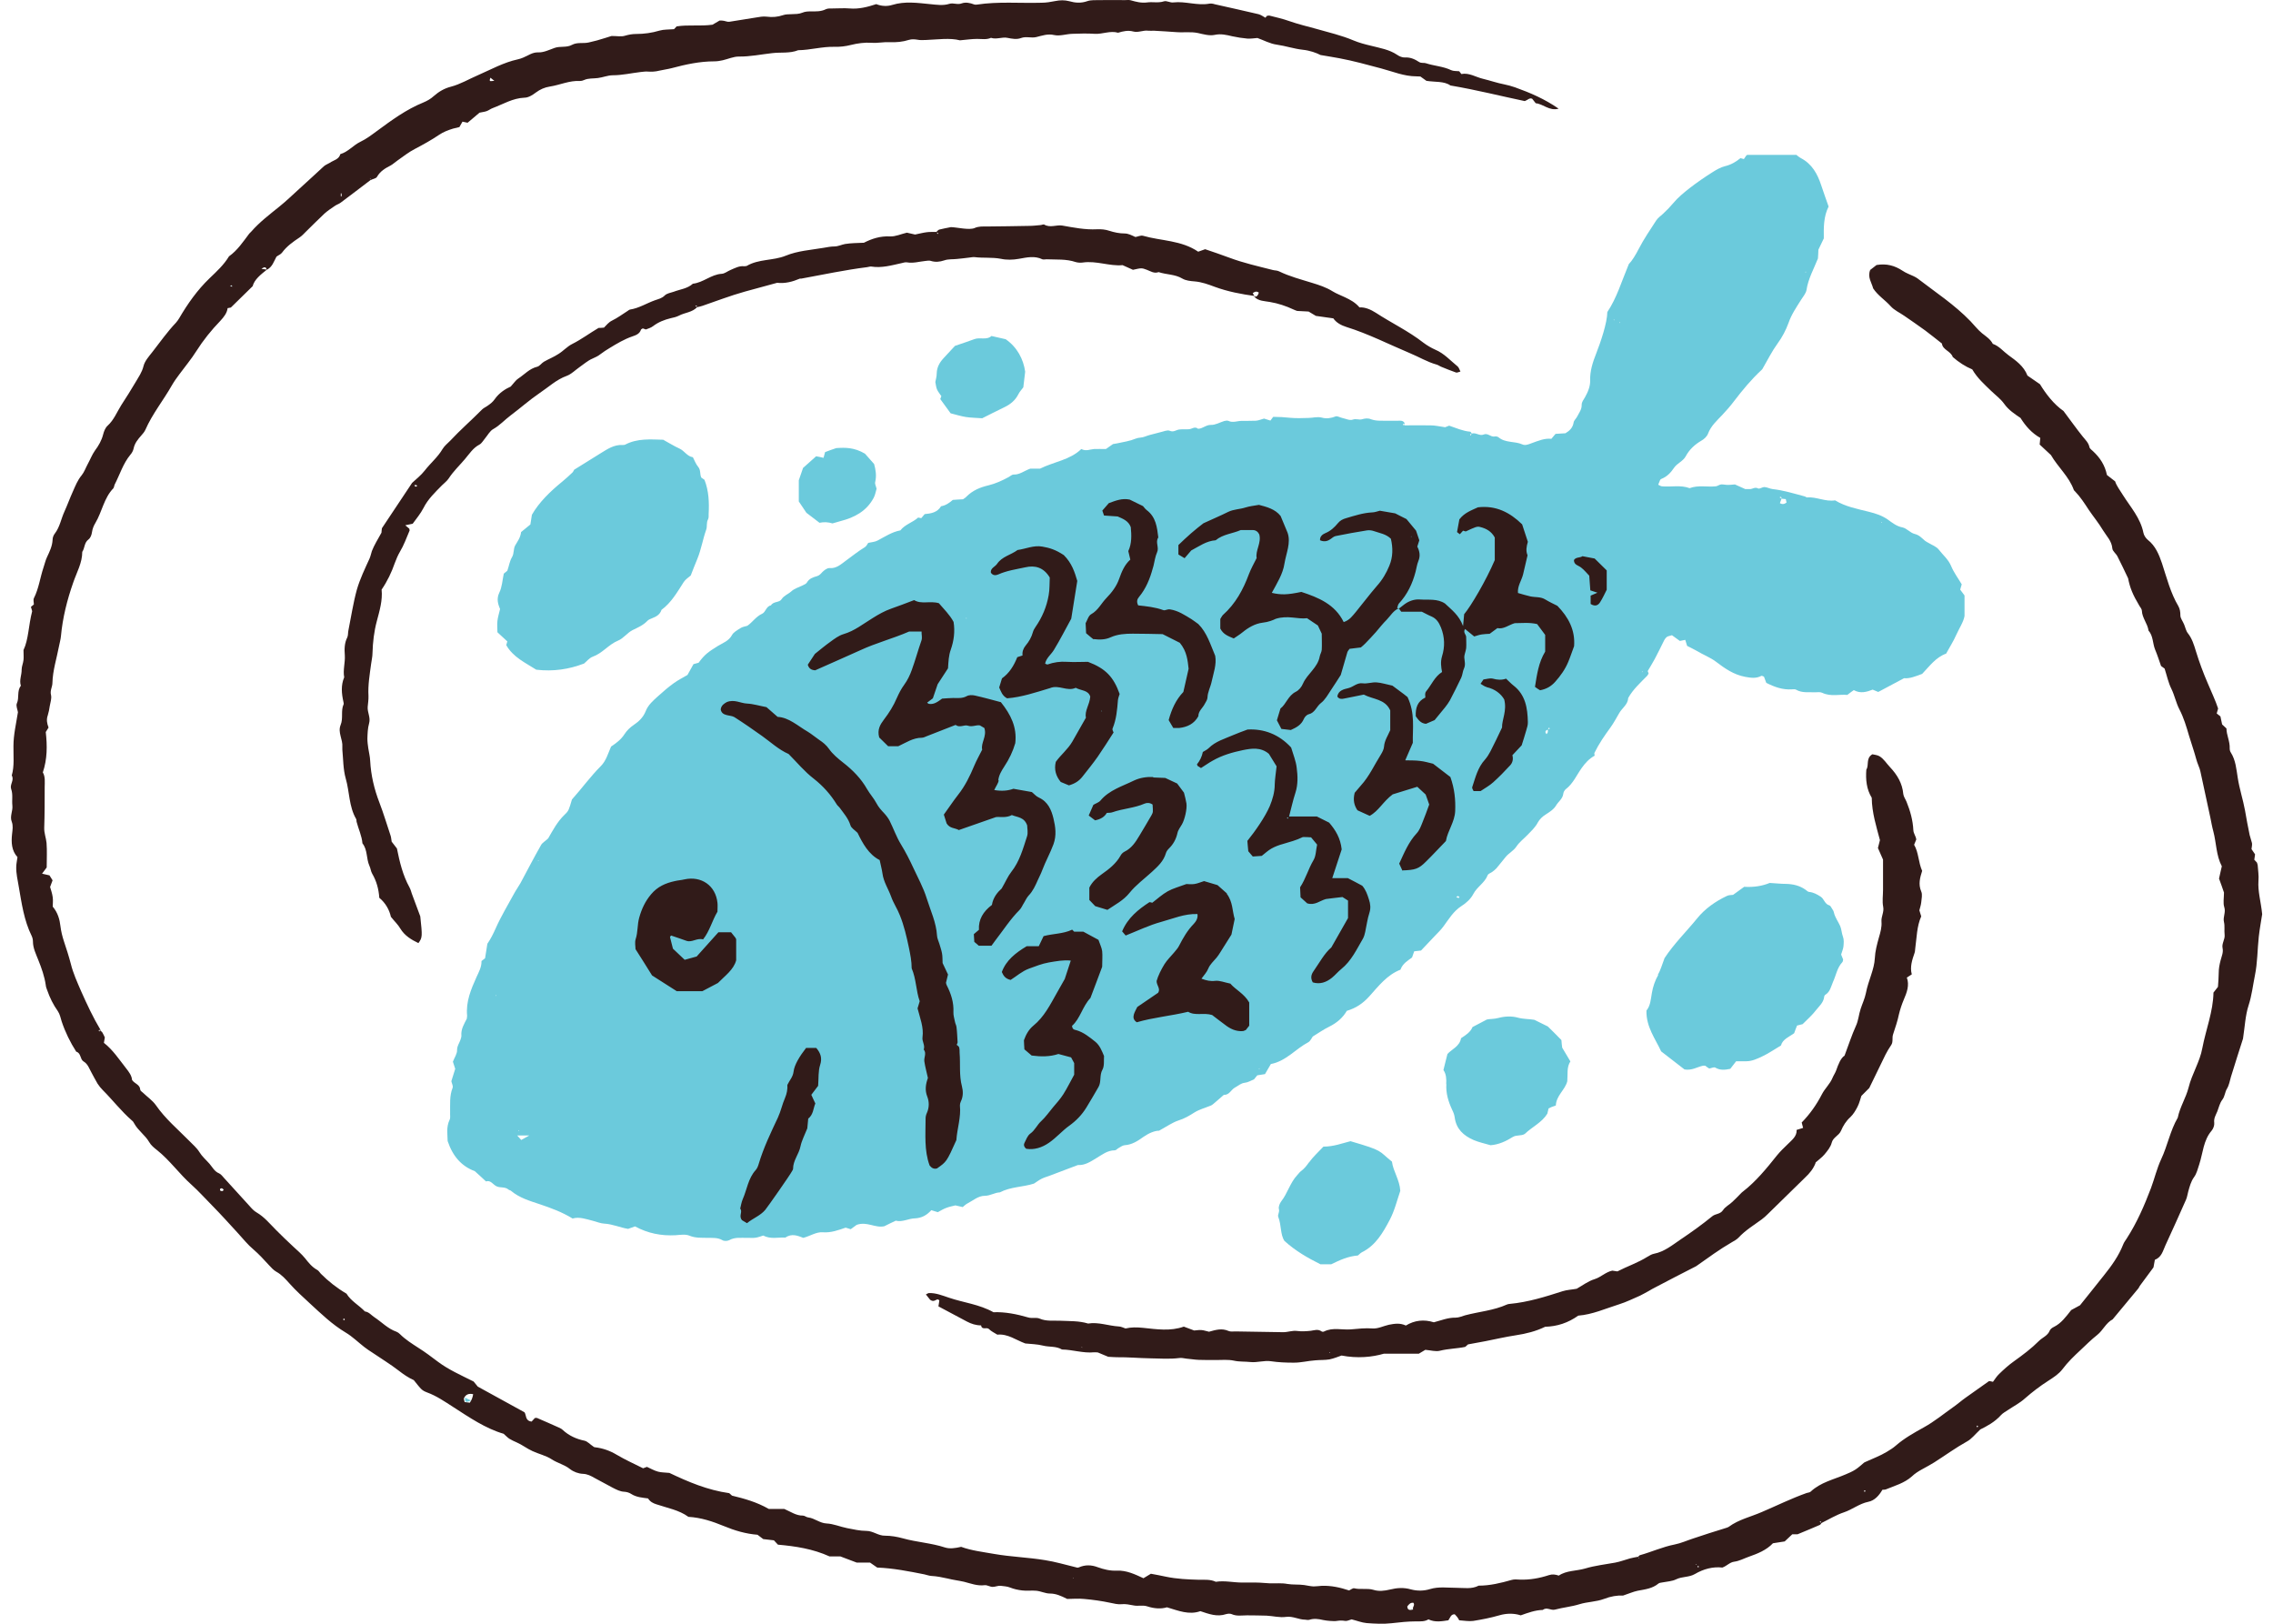
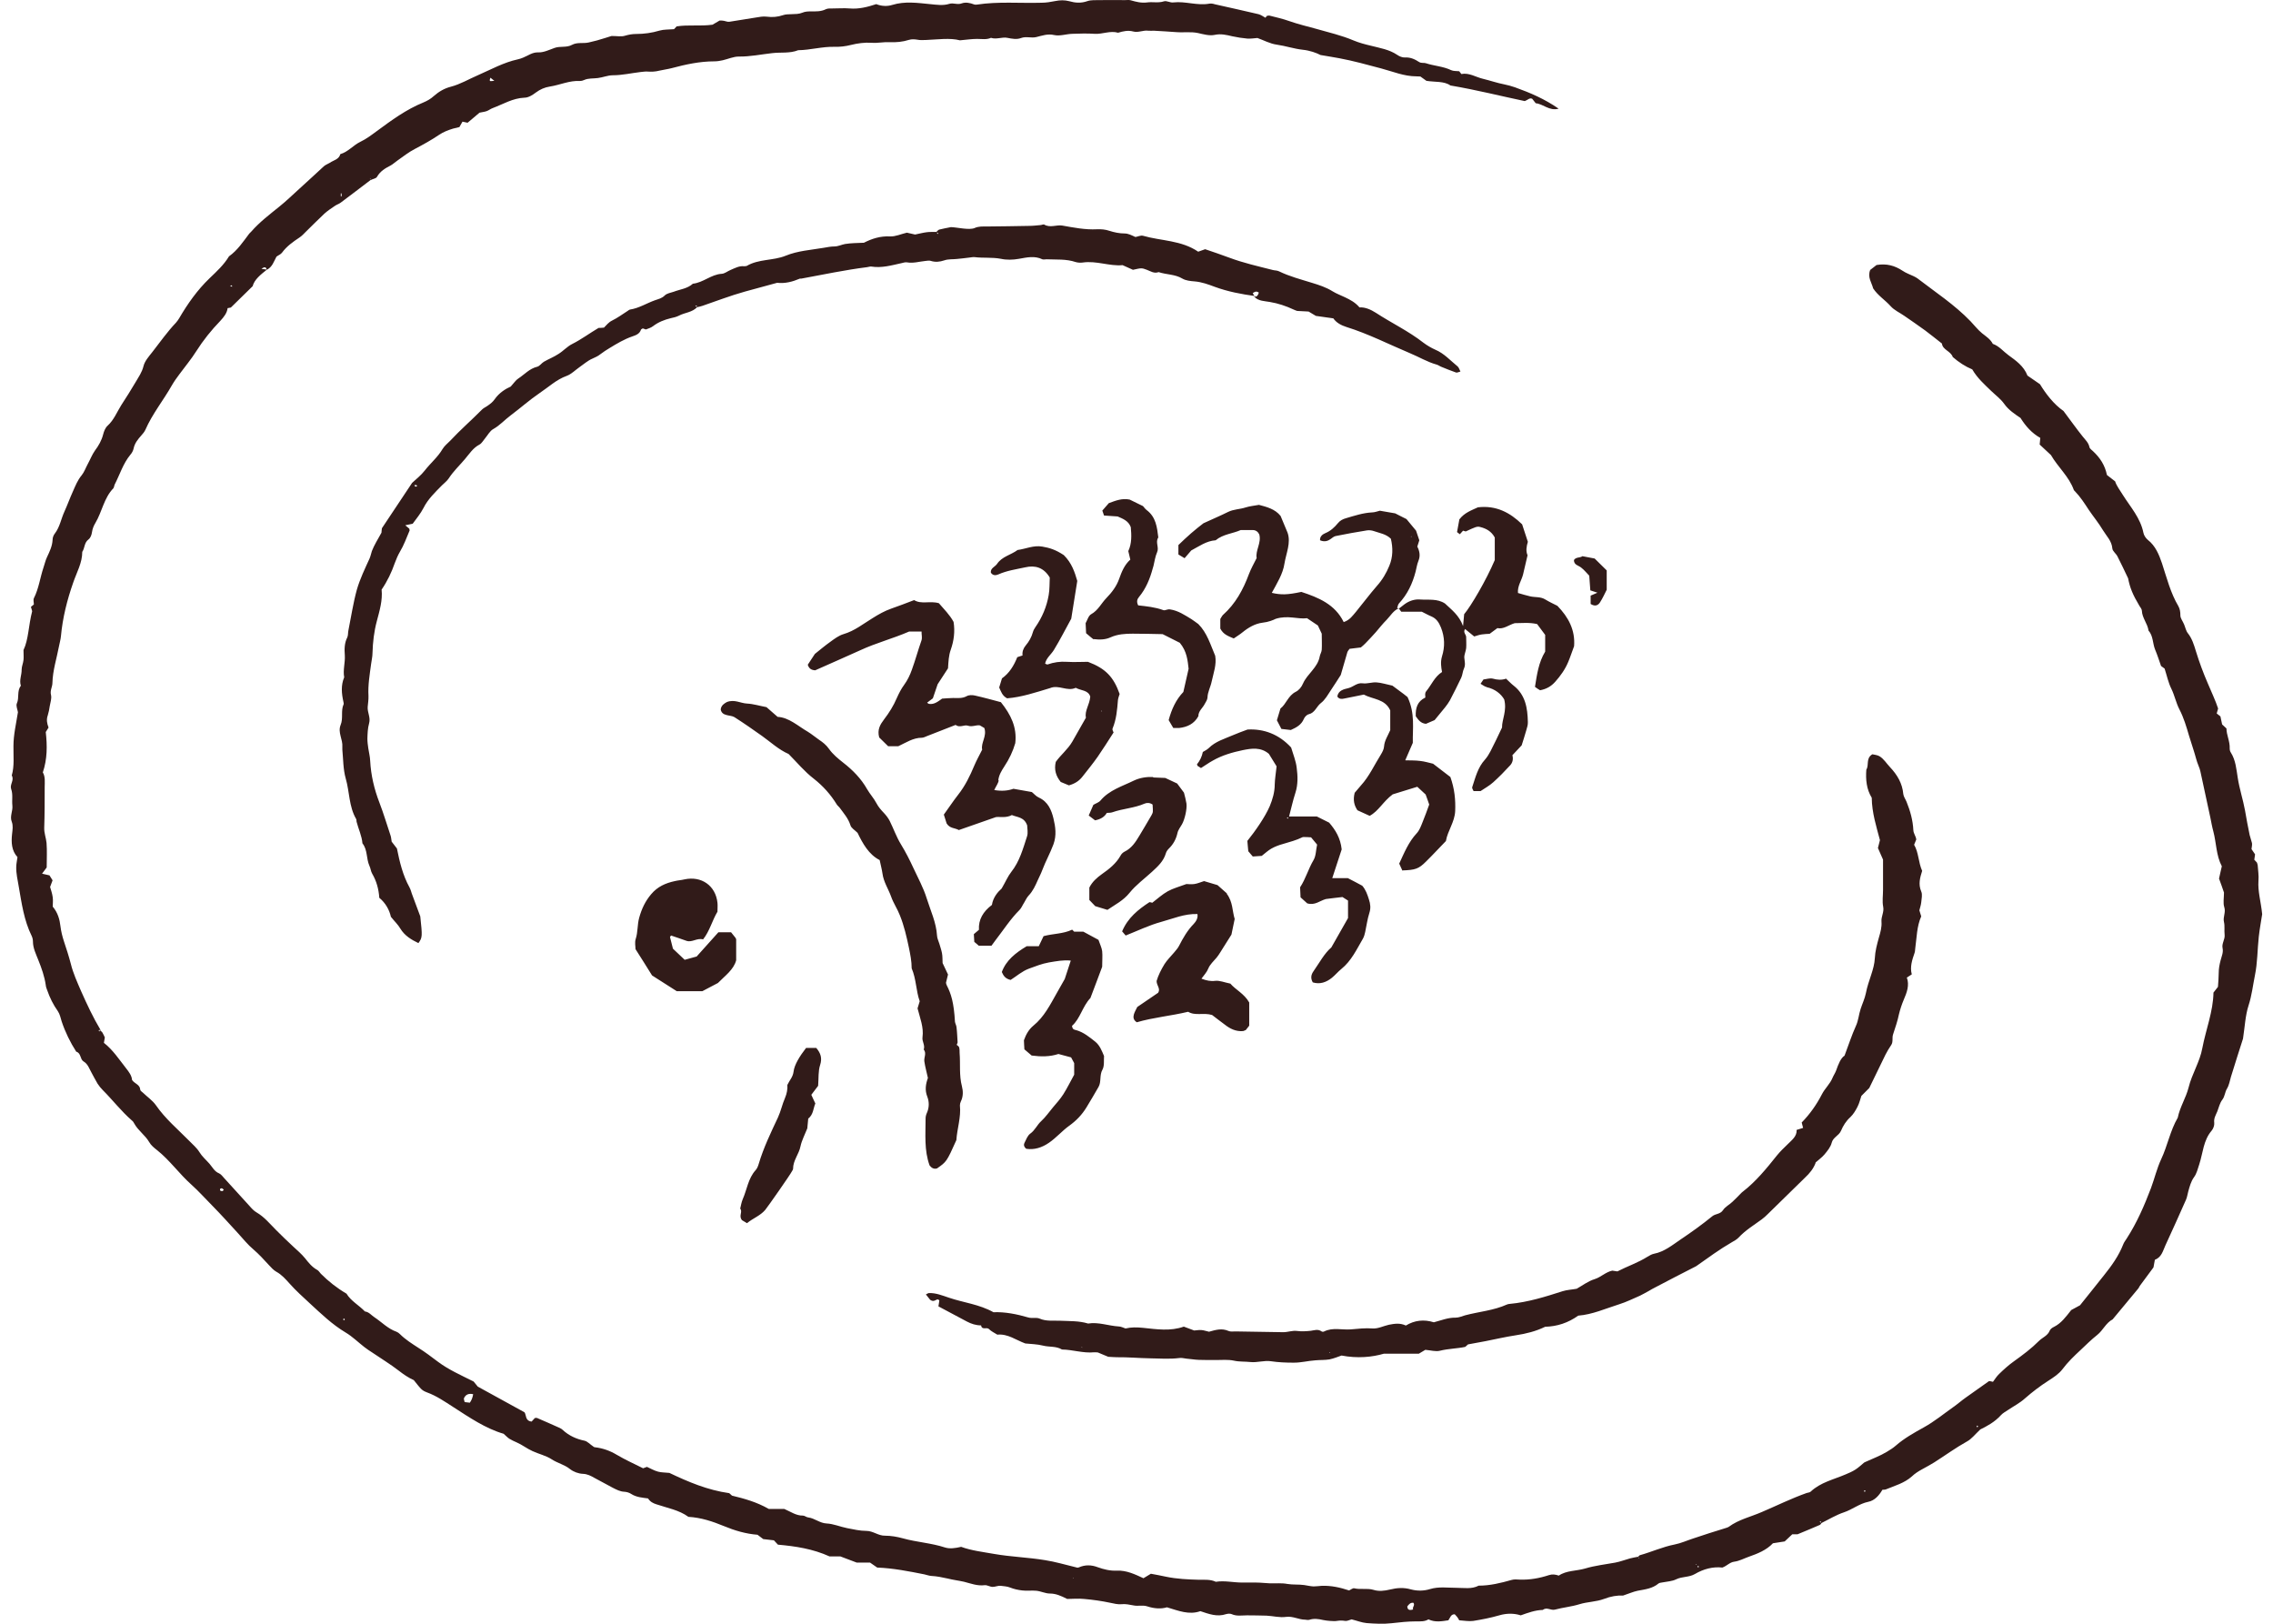
<svg xmlns="http://www.w3.org/2000/svg" fill="none" viewBox="0 0 147 105" height="105" width="147">
-   <path fill="#6BCADC" d="M90.81 27.506C91.38 27.506 91.95 27.497 92.52 27.506C92.81 27.506 93.1 27.576 93.46 27.627C93.5 27.616 93.61 27.567 93.72 27.526C94.17 27.677 94.61 27.877 95.08 27.916C95.12 27.916 95.15 28.006 95.19 28.047C95.15 28.076 95.01 28.047 95.11 28.166C95.13 28.127 95.16 28.076 95.18 28.037C95.45 27.947 95.69 28.216 95.96 28.096C96.22 27.986 96.4 28.267 96.65 28.227C96.73 28.206 96.85 28.227 96.91 28.276C97.36 28.657 97.96 28.517 98.45 28.736C98.64 28.826 98.85 28.736 99.06 28.657C99.48 28.506 99.9 28.326 100.33 28.377C100.44 28.247 100.52 28.157 100.6 28.056C100.81 28.047 101.03 28.026 101.24 28.017C101.51 27.857 101.72 27.657 101.77 27.317C101.79 27.186 101.93 27.076 102 26.936C102.12 26.697 102.3 26.477 102.29 26.186C102.29 25.986 102.41 25.857 102.5 25.697C102.69 25.357 102.85 24.997 102.84 24.596C102.82 23.986 103.01 23.416 103.23 22.857C103.52 22.116 103.94 20.887 103.95 20.177C104.56 19.267 104.86 18.227 105.34 17.076C105.54 16.877 105.77 16.506 105.98 16.096C106.31 15.457 106.72 14.857 107.11 14.257C107.22 14.086 107.4 13.966 107.55 13.826C107.79 13.607 108.01 13.377 108.22 13.127C108.52 12.767 108.9 12.457 109.27 12.166C109.75 11.796 110.24 11.457 110.75 11.136C111 10.976 111.28 10.816 111.56 10.746C111.95 10.656 112.28 10.457 112.56 10.226C112.65 10.257 112.71 10.267 112.78 10.287C112.83 10.216 112.88 10.146 112.93 10.066C112.95 10.046 112.98 10.017 113 10.017C114.03 10.017 115.06 10.017 116.18 10.017C116.23 10.056 116.34 10.156 116.47 10.226C117.19 10.607 117.54 11.246 117.78 11.976C117.93 12.427 118.09 12.877 118.26 13.357C117.93 14.007 117.94 14.726 117.95 15.416C117.83 15.666 117.72 15.886 117.6 16.146C117.6 16.306 117.58 16.526 117.57 16.716C117.3 17.396 116.94 18.026 116.83 18.756C116.79 18.977 116.61 19.177 116.48 19.387C116.18 19.866 115.86 20.326 115.67 20.877C115.5 21.346 115.26 21.806 114.95 22.227C114.6 22.706 114.33 23.256 113.97 23.877C114.01 23.826 113.97 23.877 113.93 23.916C113.26 24.537 112.69 25.227 112.14 25.947C111.91 26.256 111.65 26.547 111.39 26.826C111.04 27.197 110.65 27.537 110.46 28.047C110.39 28.227 110.21 28.396 110.03 28.497C109.6 28.747 109.25 29.076 109.02 29.506C108.84 29.837 108.47 29.947 108.26 30.256C108.06 30.556 107.81 30.826 107.45 30.966C107.36 31.006 107.37 31.017 107.24 31.346C107.32 31.377 107.39 31.436 107.47 31.447C108.07 31.506 108.68 31.346 109.27 31.567C109.83 31.357 110.41 31.506 110.97 31.447C111.08 31.436 111.19 31.337 111.31 31.326C111.45 31.317 111.6 31.357 111.75 31.357C111.86 31.357 111.97 31.346 112.2 31.326C112.34 31.387 112.58 31.497 112.87 31.627C112.95 31.627 113.07 31.627 113.19 31.627C113.36 31.616 113.5 31.477 113.7 31.587C113.79 31.637 113.98 31.486 114.12 31.497C114.29 31.506 114.46 31.607 114.64 31.627C115.35 31.706 116.02 31.916 116.7 32.096C116.76 32.106 116.81 32.166 116.87 32.166C117.48 32.117 118.04 32.456 118.68 32.356C119.35 32.767 120.12 32.907 120.87 33.096C121.31 33.206 121.72 33.337 122.1 33.606C122.38 33.806 122.66 34.036 123.04 34.106C123.32 34.166 123.54 34.456 123.82 34.526C124.12 34.596 124.28 34.786 124.49 34.967C124.56 35.026 124.64 35.056 124.72 35.106C124.95 35.246 125.24 35.346 125.39 35.547C125.66 35.897 126.01 36.176 126.19 36.617C126.36 37.026 126.64 37.397 126.87 37.786C126.84 37.897 126.8 38.017 126.77 38.127C126.86 38.246 126.95 38.367 127.05 38.507V39.837C126.98 40.236 126.7 40.636 126.51 41.066C126.33 41.477 126.08 41.856 125.86 42.267C125.19 42.507 124.79 43.077 124.31 43.577C123.91 43.727 123.49 43.897 123.14 43.856C122.52 44.187 121.99 44.467 121.47 44.746C121.34 44.687 121.23 44.647 121.11 44.596C120.72 44.746 120.32 44.867 119.89 44.627C119.77 44.706 119.65 44.797 119.47 44.937C118.97 44.886 118.4 45.066 117.84 44.797C117.71 44.736 117.54 44.767 117.39 44.767C116.97 44.746 116.54 44.827 116.15 44.596C116.08 44.556 115.97 44.577 115.88 44.577C115.29 44.617 114.76 44.426 114.23 44.157C114.18 44.017 114.13 43.886 114.08 43.757C114.02 43.736 113.95 43.687 113.91 43.706C113.57 43.886 113.24 43.837 112.86 43.767C112.12 43.627 111.55 43.227 110.97 42.786C110.6 42.507 110.14 42.337 109.73 42.087C109.52 41.967 109.3 41.867 109.11 41.767C109.06 41.617 109.03 41.507 108.99 41.377C108.88 41.397 108.78 41.416 108.64 41.447C108.49 41.337 108.32 41.217 108.13 41.077C108.02 41.117 107.89 41.127 107.8 41.187C107.71 41.257 107.64 41.367 107.59 41.477C107.4 41.856 107.22 42.236 107.02 42.606C106.88 42.867 106.72 43.127 106.56 43.397C106.57 43.437 106.6 43.486 106.62 43.547C106.59 43.596 106.57 43.657 106.53 43.697C106.09 44.147 105.61 44.577 105.3 45.136C105.28 45.566 104.9 45.786 104.71 46.127C104.53 46.437 104.36 46.757 104.15 47.047C103.78 47.556 103.42 48.066 103.11 48.697C103.11 48.697 103.11 48.786 103.13 48.867C102.78 49.056 102.52 49.337 102.29 49.666C101.96 50.127 101.74 50.666 101.27 51.026C101.18 51.096 101.11 51.227 101.1 51.337C101.06 51.657 100.79 51.827 100.64 52.077C100.48 52.346 100.23 52.496 99.97 52.666C99.77 52.786 99.57 52.977 99.46 53.176C99.29 53.507 99.02 53.746 98.77 54.007C98.54 54.246 98.26 54.456 98.08 54.727C97.89 55.017 97.59 55.157 97.38 55.407C97.17 55.657 96.98 55.916 96.77 56.157C96.69 56.246 96.59 56.316 96.5 56.386C96.4 56.456 96.25 56.496 96.21 56.596C96.02 57.096 95.52 57.346 95.28 57.816C95.12 58.127 94.82 58.397 94.52 58.587C93.99 58.926 93.7 59.437 93.35 59.907C93.19 60.127 92.99 60.316 92.8 60.517C92.51 60.827 92.22 61.127 91.9 61.467C91.81 61.477 91.66 61.496 91.46 61.517C91.42 61.627 91.37 61.767 91.32 61.916C91.04 62.127 90.72 62.297 90.57 62.706C89.71 63.036 89.15 63.767 88.55 64.436C88.15 64.876 87.71 65.186 87.1 65.367C86.85 65.806 86.46 66.147 85.95 66.397C85.6 66.567 85.28 66.796 84.9 67.026C84.83 67.117 84.75 67.317 84.61 67.397C83.79 67.826 83.18 68.617 82.19 68.806C82.08 68.996 81.96 69.197 81.81 69.457C81.68 69.477 81.5 69.507 81.31 69.537C81.24 69.617 81.17 69.707 81.1 69.796C80.9 69.876 80.71 69.996 80.51 70.016C80.24 70.046 80.08 70.216 79.87 70.326C79.61 70.466 79.5 70.826 79.15 70.796C78.92 70.996 78.7 71.197 78.47 71.386C78.42 71.427 78.37 71.466 78.32 71.487C77.96 71.636 77.57 71.737 77.25 71.936C76.92 72.147 76.6 72.337 76.21 72.457C75.82 72.587 75.47 72.837 74.96 73.117C74.68 73.117 74.31 73.266 73.95 73.516C73.59 73.776 73.21 74.026 72.73 74.056C72.59 74.067 72.46 74.177 72.33 74.246C72.25 74.287 72.18 74.386 72.1 74.386C71.61 74.386 71.27 74.677 70.88 74.906C70.53 75.117 70.16 75.367 69.71 75.337C69.09 75.567 68.48 75.806 67.86 76.037C67.69 76.097 67.52 76.147 67.36 76.227C67.2 76.306 67.06 76.416 66.87 76.537C66.17 76.766 65.36 76.737 64.66 77.106C64.33 77.117 64.04 77.326 63.7 77.326C63.26 77.326 62.93 77.636 62.56 77.826C62.46 77.876 62.37 77.966 62.26 78.056C62.11 78.016 61.97 77.987 61.79 77.947C61.63 77.987 61.42 78.026 61.23 78.097C61.03 78.166 60.85 78.276 60.65 78.386C60.52 78.347 60.38 78.306 60.23 78.257C59.94 78.576 59.62 78.766 59.16 78.787C58.75 78.796 58.36 79.046 57.93 78.936C57.67 79.056 57.43 79.177 57.19 79.296C56.6 79.427 56.07 78.966 55.4 79.207C55.34 79.257 55.19 79.356 55.02 79.487C54.92 79.457 54.81 79.427 54.69 79.386C54.22 79.546 53.75 79.727 53.21 79.686C52.78 79.656 52.41 79.927 51.95 80.046C51.61 79.916 51.21 79.737 50.8 80.026C50.32 80.007 49.83 80.147 49.36 79.897C49.2 79.947 49.03 80.016 48.86 80.037C48.68 80.067 48.5 80.037 48.31 80.046C47.92 80.056 47.53 79.987 47.16 80.197C47.04 80.257 46.83 80.266 46.72 80.197C46.41 80.016 46.08 80.056 45.75 80.046C45.36 80.037 44.98 80.067 44.59 79.906C44.33 79.796 43.99 79.856 43.69 79.876C42.77 79.927 41.9 79.757 41.07 79.306C40.92 79.356 40.78 79.406 40.62 79.466C40.12 79.386 39.62 79.156 39.08 79.126C38.85 79.117 38.62 79.016 38.39 78.957C37.92 78.837 37.46 78.666 37.03 78.796C36.33 78.367 35.63 78.117 34.92 77.876C34.26 77.656 33.6 77.466 33.05 77.007C33.01 76.966 32.93 76.966 32.89 76.927C32.66 76.727 32.36 76.826 32.12 76.716C31.88 76.606 31.74 76.296 31.43 76.397C31.18 76.166 30.96 75.957 30.71 75.737C29.86 75.416 29.29 74.796 28.95 73.787C28.95 73.406 28.84 72.897 29.08 72.406C29.14 72.287 29.1 72.106 29.11 71.957C29.12 71.416 29.06 70.876 29.27 70.347C29.32 70.237 29.22 70.067 29.19 69.916C29.27 69.666 29.35 69.406 29.44 69.117C29.4 68.987 29.34 68.817 29.29 68.656C29.39 68.386 29.57 68.147 29.56 67.897C29.56 67.626 29.71 67.457 29.78 67.237C29.81 67.147 29.84 67.056 29.84 66.977C29.8 66.556 30.01 66.227 30.19 65.876C30.19 65.817 30.21 65.746 30.21 65.686C30.12 64.776 30.46 63.977 30.82 63.176C30.97 62.846 31.15 62.536 31.14 62.147C31.21 62.096 31.28 62.036 31.37 61.967C31.42 61.676 31.47 61.367 31.52 61.026C31.73 60.727 31.9 60.386 32.06 60.026C32.4 59.257 32.84 58.536 33.24 57.797C33.37 57.556 33.53 57.337 33.66 57.106C34.1 56.286 34.53 55.456 34.99 54.647C35.07 54.496 35.25 54.407 35.45 54.217C35.73 53.736 36.03 53.147 36.52 52.676C36.79 52.426 36.79 52.356 36.99 51.697C37.62 50.996 38.18 50.217 38.86 49.536C39.2 49.197 39.33 48.706 39.52 48.276C39.85 48.056 40.16 47.827 40.38 47.486C40.54 47.236 40.75 47.036 41 46.867C41.33 46.647 41.61 46.367 41.76 45.986C41.92 45.577 42.25 45.297 42.56 45.017C42.89 44.717 43.23 44.426 43.59 44.166C43.85 43.977 44.16 43.827 44.46 43.647C44.58 43.437 44.71 43.197 44.85 42.947C44.95 42.916 45.07 42.886 45.18 42.856C45.59 42.297 45.83 42.147 46.42 41.776C46.74 41.577 47.13 41.456 47.34 41.066C47.44 40.877 47.69 40.746 47.89 40.617C48.01 40.536 48.17 40.517 48.33 40.467C48.66 40.246 48.89 39.867 49.29 39.687C49.52 39.587 49.55 39.197 49.86 39.147C50.01 38.877 50.4 38.977 50.54 38.757C50.7 38.507 50.97 38.426 51.17 38.246C51.36 38.066 51.64 37.986 51.88 37.867C51.99 37.806 52.13 37.767 52.18 37.676C52.33 37.407 52.59 37.327 52.84 37.257C53 37.206 53.08 37.106 53.18 36.996C53.3 36.877 53.49 36.727 53.64 36.736C54.09 36.776 54.39 36.486 54.69 36.267C55.1 35.967 55.5 35.647 55.94 35.377C56.03 35.316 56.09 35.197 56.15 35.106C56.37 35.056 56.59 35.047 56.77 34.947C57.24 34.697 57.69 34.397 58.23 34.297C58.53 33.907 59.03 33.786 59.38 33.467C59.44 33.477 59.49 33.486 59.58 33.507C59.64 33.437 59.71 33.356 59.8 33.246C60.2 33.206 60.62 33.147 60.86 32.736C61.17 32.687 61.41 32.507 61.62 32.327C61.86 32.306 62.07 32.297 62.28 32.286C62.36 32.227 62.44 32.187 62.5 32.117C62.9 31.716 63.37 31.517 63.92 31.387C64.38 31.276 64.82 31.076 65.24 30.846C65.34 30.787 65.45 30.686 65.55 30.686C65.94 30.706 66.23 30.447 66.63 30.306H67.26C68.16 29.857 69.2 29.747 69.93 29.037C70.24 29.197 70.49 29.056 70.75 29.037C70.99 29.026 71.23 29.037 71.52 29.037C71.65 28.947 71.79 28.846 71.98 28.716C72.14 28.686 72.35 28.657 72.55 28.607C72.75 28.567 72.96 28.526 73.16 28.466C73.36 28.407 73.54 28.306 73.76 28.297C73.96 28.287 74.16 28.177 74.36 28.127C74.59 28.067 74.82 28.006 75.05 27.947C75.25 27.907 75.49 27.787 75.65 27.857C75.9 27.966 76.05 27.806 76.25 27.776C76.46 27.747 76.67 27.776 76.89 27.756C77.09 27.747 77.27 27.547 77.48 27.727C77.78 27.727 77.99 27.466 78.32 27.477C78.6 27.486 78.88 27.317 79.17 27.227C79.25 27.206 79.37 27.186 79.44 27.216C79.73 27.357 80.02 27.216 80.31 27.216C80.61 27.216 80.92 27.216 81.22 27.206C81.39 27.197 81.56 27.116 81.75 27.067C81.88 27.107 82.02 27.157 82.16 27.197C82.23 27.107 82.28 27.037 82.34 26.956C82.7 26.956 83.07 26.977 83.44 27.017C83.83 27.056 84.23 27.037 84.62 27.026C84.91 27.026 85.18 26.927 85.49 27.006C85.77 27.087 86.08 27.047 86.38 26.927C86.49 26.887 86.66 26.997 86.8 27.026C87.03 27.076 87.29 27.206 87.48 27.137C87.7 27.056 87.89 27.166 88.07 27.116C88.28 27.056 88.46 27.026 88.68 27.116C88.87 27.186 89.09 27.206 89.3 27.206C89.72 27.216 90.15 27.206 90.57 27.206C90.71 27.206 90.8 27.267 90.85 27.387C90.81 27.416 90.67 27.387 90.77 27.506C90.79 27.466 90.82 27.416 90.84 27.377L90.81 27.506ZM100.11 47.176C99.96 47.236 99.88 47.316 100.02 47.477C100.05 47.426 100.09 47.386 100.1 47.337C100.11 47.286 100.1 47.227 100.1 47.166C100.14 47.136 100.29 47.166 100.18 47.047C100.16 47.087 100.13 47.136 100.11 47.176ZM115.22 32.246C115.22 32.246 115.22 32.056 115.09 32.166C115.13 32.187 115.18 32.217 115.22 32.236C115.18 32.337 115.15 32.437 115.11 32.536C115.26 32.627 115.4 32.606 115.54 32.496C115.53 32.426 115.51 32.356 115.49 32.276C115.38 32.267 115.3 32.257 115.21 32.246H115.22ZM33.45 73.427C33.57 73.556 33.64 73.636 33.71 73.716C33.86 73.626 33.99 73.556 34.23 73.427H33.46H33.45ZM94.18 58.017C94.23 58.036 94.28 58.056 94.33 58.066C94.35 58.066 94.37 58.036 94.39 58.017C94.35 57.986 94.32 57.947 94.28 57.947C94.25 57.947 94.22 57.986 94.18 58.017ZM104.75 20.826L104.72 20.877H104.77L104.75 20.826ZM104.35 20.686L104.4 20.716V20.666L104.35 20.686ZM121.69 33.757L121.66 33.806H121.71L121.69 33.757ZM106.21 43.407L106.18 43.456H106.23L106.21 43.407ZM34.81 55.676L34.84 55.627H34.79L34.81 55.676ZM116.78 17.556L116.75 17.607H116.8L116.78 17.556ZM32.05 64.376L32.1 64.406V64.356L32.05 64.376ZM81.44 69.076L81.41 69.126H81.46L81.44 69.076ZM33.55 73.076L33.52 73.126H33.57L33.55 73.076ZM62.5 39.947L62.47 39.996H62.52L62.5 39.947ZM30.07 90.376C30.07 90.686 30.1 90.707 30.46 90.567C30.33 90.496 30.2 90.447 30.07 90.376ZM14.99 18.506L14.95 18.477V18.526L14.99 18.506ZM14.42 76.906L14.39 76.947H14.44L14.42 76.906ZM30.44 90.266L30.47 90.227H30.42L30.44 90.266ZM98.93 6.457L98.9 6.507H98.95L98.93 6.457ZM91.24 104.047L91.29 104.077V104.027L91.24 104.047ZM81.25 18.907L81.28 18.857H81.23L81.25 18.907ZM37.75 42.926C37.95 42.767 38.11 42.547 38.33 42.467C38.96 42.246 39.36 41.676 39.97 41.426C40.32 41.286 40.57 40.916 40.91 40.746C41.26 40.577 41.61 40.426 41.88 40.136C41.96 40.056 42.09 40.017 42.2 39.967C42.46 39.867 42.69 39.727 42.78 39.437C43.42 38.967 43.8 38.286 44.22 37.636C44.33 37.467 44.52 37.346 44.67 37.217C44.81 36.856 44.95 36.496 45.1 36.136C45.35 35.526 45.45 34.877 45.67 34.257C45.75 34.036 45.67 33.797 45.79 33.587C45.84 33.486 45.83 33.356 45.83 33.236C45.87 32.486 45.84 31.736 45.56 31.026C45.49 30.977 45.41 30.927 45.35 30.877C45.25 30.646 45.33 30.396 45.15 30.186C45 30.006 44.92 29.776 44.81 29.567C44.44 29.517 44.26 29.146 43.94 29.006C43.59 28.846 43.26 28.637 42.89 28.436C42.07 28.416 41.23 28.337 40.44 28.747C40.39 28.776 40.32 28.776 40.26 28.776C39.71 28.747 39.29 29.037 38.85 29.306C38.29 29.657 37.73 29.997 37.13 30.377C37.11 30.407 37.08 30.497 37.02 30.556C36.81 30.756 36.59 30.956 36.36 31.146C35.59 31.776 34.87 32.467 34.4 33.286C34.36 33.517 34.33 33.697 34.3 33.916C34.1 34.077 33.89 34.257 33.7 34.407C33.66 34.767 33.47 35.007 33.32 35.267C33.19 35.496 33.26 35.786 33.11 36.036C32.96 36.286 32.92 36.596 32.81 36.907C32.75 36.956 32.66 37.026 32.58 37.096C32.49 37.526 32.47 37.967 32.29 38.327C32.09 38.746 32.22 39.087 32.34 39.386C32.27 39.676 32.2 39.907 32.17 40.147C32.14 40.386 32.17 40.627 32.17 40.886C32.39 41.096 32.6 41.286 32.81 41.477C32.78 41.566 32.76 41.647 32.74 41.717C33.19 42.507 33.98 42.856 34.68 43.306C35.8 43.437 36.8 43.276 37.75 42.916V42.926ZM107.24 63.047C107.03 63.416 106.9 63.806 106.83 64.216C106.76 64.617 106.74 65.037 106.48 65.347C106.45 66.406 107.07 67.197 107.43 67.987C107.99 68.427 108.49 68.806 108.94 69.156C109.42 69.237 109.76 68.996 110.13 68.916C110.18 68.906 110.24 68.916 110.28 68.916C110.39 68.996 110.48 69.067 110.54 69.097C110.7 69.067 110.85 68.987 110.93 69.037C111.25 69.227 111.56 69.186 111.9 69.117C112.03 68.947 112.15 68.787 112.28 68.626C112.52 68.626 112.73 68.626 112.94 68.626C113.31 68.626 113.64 68.466 113.96 68.317C114.37 68.126 114.74 67.867 115.18 67.606C115.28 67.207 115.71 67.046 116.03 66.817C116.1 66.626 116.16 66.457 116.22 66.317C116.37 66.276 116.48 66.246 116.58 66.227C116.89 65.916 117.2 65.647 117.45 65.317C117.65 65.067 117.92 64.837 117.97 64.487C117.97 64.427 118 64.356 118.05 64.326C118.36 64.136 118.41 63.806 118.54 63.507C118.74 63.077 118.81 62.577 119.15 62.217C119.19 62.176 119.18 62.106 119.2 62.047C119.16 61.937 119.11 61.827 119.07 61.727C119.12 61.547 119.2 61.377 119.22 61.206C119.24 60.996 119.26 60.767 119.19 60.577C119.1 60.346 119.1 60.096 119.01 59.886C118.88 59.587 118.67 59.327 118.6 58.996C118.58 58.907 118.53 58.827 118.48 58.757C118.43 58.676 118.38 58.566 118.31 58.547C118.01 58.467 117.97 58.127 117.75 57.986C117.52 57.837 117.29 57.706 117 57.676C116.92 57.676 116.85 57.587 116.77 57.536C116.39 57.267 115.96 57.166 115.5 57.157C115.17 57.157 114.85 57.117 114.45 57.096C113.99 57.286 113.44 57.386 112.8 57.346C112.59 57.496 112.35 57.676 112.08 57.867C111.98 57.886 111.81 57.867 111.68 57.937C110.94 58.286 110.26 58.767 109.76 59.386C109.06 60.246 108.26 61.026 107.65 61.956C107.49 62.367 107.4 62.727 107.22 63.026L107.24 63.047ZM93.54 70.106C93.5 70.697 93.67 71.237 93.91 71.757C93.99 71.916 94.06 72.087 94.08 72.266C94.18 73.016 94.66 73.436 95.29 73.716C95.64 73.867 96.03 73.947 96.4 74.056C96.93 74.016 97.4 73.796 97.83 73.526C98.09 73.367 98.37 73.477 98.61 73.326C99.09 72.867 99.72 72.587 100.07 72.016C100.1 71.886 100.13 71.776 100.15 71.677C100.23 71.636 100.28 71.617 100.34 71.587C100.42 71.556 100.51 71.526 100.62 71.487C100.64 70.847 101.23 70.466 101.36 69.916C101.4 69.457 101.31 69.016 101.56 68.636C101.38 68.326 101.21 68.046 101.03 67.746C101.01 67.597 100.99 67.416 100.98 67.257C100.66 66.927 100.36 66.626 100.1 66.376C99.77 66.216 99.5 66.076 99.23 65.947C98.88 65.886 98.52 65.906 98.16 65.806C97.77 65.697 97.31 65.716 96.91 65.826C96.61 65.906 96.31 65.886 96.16 65.927C95.77 66.126 95.51 66.266 95.23 66.416C95.1 66.746 94.79 66.936 94.49 67.136C94.4 67.666 93.89 67.847 93.61 68.156C93.53 68.487 93.45 68.766 93.35 69.197C93.53 69.447 93.55 69.776 93.53 70.117L93.54 70.106ZM84.66 75.156C84.5 75.386 84.34 75.587 84.12 75.746C84.03 75.817 83.97 75.916 83.89 75.996C83.43 76.487 83.27 77.166 82.86 77.686C82.76 77.817 82.67 78.046 82.71 78.186C82.77 78.386 82.61 78.546 82.67 78.697C82.88 79.227 82.79 79.826 83.07 80.246C83.8 80.906 84.58 81.347 85.4 81.757H86.09C86.64 81.487 87.18 81.237 87.82 81.186C87.9 81.126 87.98 81.026 88.08 80.977C88.97 80.537 89.44 79.707 89.87 78.897C90.19 78.296 90.35 77.617 90.56 77.007C90.52 76.296 90.1 75.746 90.02 75.117C89.11 74.386 89.5 74.427 87.34 73.796C86.78 73.936 86.25 74.147 85.59 74.147C85.26 74.496 84.92 74.806 84.66 75.166V75.156ZM61.01 23.177C60.76 23.447 60.59 23.756 60.58 24.146C60.58 24.346 60.52 24.547 60.49 24.706C60.53 24.896 60.54 25.047 60.6 25.186C60.67 25.346 60.79 25.477 60.88 25.616C60.85 25.686 60.83 25.736 60.81 25.806C61.04 26.116 61.26 26.427 61.48 26.727C61.83 26.817 62.15 26.916 62.47 26.966C62.79 27.017 63.12 27.017 63.52 27.047C63.95 26.837 64.46 26.567 64.97 26.326C65.36 26.137 65.67 25.877 65.87 25.477C65.95 25.317 66.08 25.186 66.18 25.047C66.22 24.747 66.25 24.456 66.3 24.037C66.19 23.236 65.79 22.456 65.04 21.936C64.71 21.857 64.42 21.797 64.12 21.727C63.8 22.017 63.37 21.787 63 21.936C62.64 22.076 62.27 22.186 61.76 22.366C61.57 22.567 61.28 22.877 61 23.186L61.01 23.177ZM51.94 30.247C51.85 30.517 51.76 30.776 51.66 31.056V32.426C51.86 32.727 52.03 32.977 52.15 33.157C52.48 33.407 52.74 33.606 53 33.806C53.28 33.746 53.56 33.76 53.84 33.846C54.02 33.797 54.19 33.746 54.36 33.697C55.26 33.467 56.04 33.056 56.5 32.197C56.6 32.017 56.63 31.797 56.69 31.607C56.66 31.456 56.57 31.306 56.6 31.177C56.7 30.756 56.63 30.357 56.53 30.006C56.27 29.716 56.03 29.447 55.94 29.337C55.24 28.927 54.67 28.936 54.08 28.977C53.84 29.056 53.59 29.146 53.36 29.236C53.32 29.387 53.29 29.497 53.26 29.607C53.1 29.567 52.96 29.537 52.78 29.506C52.47 29.787 52.2 30.017 51.95 30.247H51.94Z" />
-   <path fill="#311B19" d="M6.49 66.647C6.49 66.647 6.59 66.716 6.62 66.766C6.68 66.867 6.73 66.977 6.78 67.087C6.76 67.207 6.74 67.326 6.72 67.436C7.31 67.897 7.7 68.507 8.15 69.076C8.34 69.317 8.52 69.556 8.54 69.837C8.71 70.087 9.05 70.126 9.07 70.466C9.07 70.537 9.18 70.597 9.24 70.656C9.52 70.927 9.86 71.156 10.08 71.466C10.69 72.347 11.5 73.026 12.24 73.776C12.47 74.016 12.72 74.216 12.9 74.507C13.07 74.787 13.33 75.007 13.55 75.257C13.74 75.477 13.87 75.757 14.17 75.876C14.3 75.936 14.4 76.076 14.5 76.186C15.05 76.787 15.59 77.386 16.13 77.977C16.27 78.136 16.42 78.306 16.6 78.406C17.1 78.697 17.46 79.147 17.86 79.546C18.22 79.906 18.59 80.266 18.97 80.617C19.23 80.856 19.5 81.087 19.73 81.367C19.95 81.647 20.18 81.936 20.51 82.117C20.61 82.166 20.67 82.287 20.75 82.367C21.24 82.856 21.78 83.287 22.41 83.656C22.69 84.126 23.21 84.397 23.6 84.806C23.86 84.837 24.01 85.046 24.21 85.177C24.69 85.496 25.09 85.927 25.64 86.117C25.72 86.147 25.8 86.207 25.86 86.266C26.22 86.626 26.64 86.886 27.07 87.166C27.5 87.436 27.91 87.746 28.32 88.056C29 88.567 29.77 88.906 30.63 89.337C30.67 89.386 30.78 89.526 30.9 89.666C31.89 90.207 32.89 90.757 33.92 91.326C34.05 91.507 33.95 91.876 34.38 91.927C34.43 91.867 34.51 91.787 34.59 91.697C34.63 91.697 34.69 91.677 34.74 91.697C35.21 91.897 35.68 92.106 36.15 92.317C36.23 92.356 36.32 92.397 36.38 92.457C36.79 92.837 37.27 93.056 37.81 93.166C37.99 93.207 38.14 93.386 38.42 93.576C38.35 93.556 38.41 93.576 38.47 93.587C38.98 93.647 39.44 93.806 39.89 94.076C40.43 94.397 41.01 94.656 41.59 94.947C41.65 94.927 41.73 94.897 41.84 94.856C42.07 94.957 42.3 95.097 42.56 95.166C42.79 95.227 43.04 95.216 43.29 95.246C44.51 95.826 45.75 96.356 47.16 96.556C47.19 96.587 47.26 96.636 47.34 96.716C48.13 96.906 48.93 97.126 49.72 97.576H50.72C51.14 97.757 51.49 98.016 51.93 98.007C52.04 98.007 52.15 98.117 52.27 98.126C52.69 98.177 53.01 98.496 53.46 98.516C53.9 98.537 54.33 98.727 54.78 98.817C55.19 98.897 55.62 98.996 56.03 98.996C56.47 98.996 56.8 99.317 57.24 99.306C57.62 99.306 58.02 99.376 58.39 99.477C59.28 99.727 60.22 99.776 61.11 100.067C61.42 100.167 61.77 100.117 62.16 100.027C62.81 100.267 63.56 100.357 64.3 100.487C65.39 100.677 66.49 100.707 67.58 100.887C68.23 100.987 68.87 101.177 69.65 101.367C69.59 101.367 69.69 101.387 69.77 101.357C70.18 101.177 70.58 101.187 71 101.347C71.39 101.487 71.8 101.587 72.23 101.567C72.85 101.537 73.41 101.807 73.95 102.057C74.11 101.957 74.27 101.867 74.43 101.767C74.76 101.827 75.08 101.887 75.4 101.957C76.11 102.107 76.84 102.137 77.56 102.157C77.92 102.157 78.29 102.127 78.63 102.287C79.2 102.197 79.77 102.337 80.34 102.337C80.64 102.337 80.95 102.337 81.25 102.337C81.54 102.337 81.84 102.377 82.13 102.387C82.51 102.397 82.9 102.357 83.26 102.427C83.62 102.487 83.98 102.447 84.34 102.497C84.54 102.527 84.75 102.577 84.95 102.587C85.13 102.587 85.31 102.557 85.49 102.547C86.1 102.527 86.68 102.657 87.25 102.847C87.36 102.797 87.49 102.687 87.58 102.707C87.99 102.807 88.41 102.687 88.82 102.807C89.16 102.917 89.53 102.877 89.9 102.787C90.34 102.677 90.79 102.647 91.24 102.777C91.65 102.887 92.07 102.887 92.49 102.757C93.05 102.587 93.63 102.677 94.2 102.677C94.68 102.677 95.17 102.777 95.63 102.537C96.36 102.537 97.06 102.367 97.76 102.167C97.93 102.117 98.12 102.137 98.3 102.147C98.94 102.167 99.56 102.057 100.17 101.857C100.39 101.787 100.58 101.807 100.81 101.887C101.31 101.547 101.94 101.597 102.52 101.427C103.15 101.237 103.81 101.167 104.46 101.047C104.78 100.987 105.09 100.867 105.41 100.777C105.58 100.727 105.76 100.707 105.94 100.667C105.94 100.697 105.95 100.727 105.97 100.747C105.97 100.757 106.01 100.757 106.03 100.767C106 100.737 105.96 100.717 105.93 100.687C105.97 100.647 106.01 100.577 106.06 100.567C106.81 100.357 107.53 100.027 108.3 99.876C108.71 99.796 109.1 99.617 109.5 99.487C110.18 99.257 110.87 99.037 111.56 98.826C111.65 98.796 111.74 98.776 111.81 98.727C112.45 98.257 113.23 98.087 113.94 97.776C114.9 97.367 115.85 96.897 116.84 96.546C116.93 96.516 117.04 96.516 117.1 96.457C117.74 95.856 118.58 95.677 119.35 95.347C119.57 95.257 119.8 95.156 120 95.026C120.2 94.897 120.38 94.727 120.56 94.576C120.59 94.567 120.61 94.546 120.64 94.537C121.1 94.326 121.59 94.147 122.02 93.886C122.22 93.766 122.43 93.636 122.6 93.487C123.15 93.007 123.78 92.656 124.41 92.306C125.1 91.927 125.7 91.427 126.34 90.977C126.61 90.787 126.86 90.567 127.13 90.376C127.62 90.026 128.11 89.677 128.64 89.306C128.67 89.306 128.76 89.326 128.89 89.356C129.01 89.197 129.13 88.996 129.29 88.847C129.59 88.556 129.91 88.266 130.25 88.026C130.82 87.617 131.37 87.207 131.86 86.716C132.09 86.487 132.43 86.376 132.56 86.046C132.6 85.947 132.72 85.856 132.83 85.806C133.31 85.567 133.61 85.147 133.95 84.716C134.14 84.617 134.35 84.496 134.52 84.406C135.05 83.737 135.57 83.106 136.07 82.466C136.56 81.856 137.02 81.216 137.31 80.477C137.36 80.337 137.46 80.216 137.54 80.087C138.2 79.067 138.68 77.957 139.11 76.826C139.34 76.207 139.49 75.556 139.77 74.957C140.18 74.087 140.35 73.117 140.84 72.276C140.98 71.587 141.37 70.996 141.54 70.326C141.76 69.436 142.27 68.666 142.43 67.776C142.66 66.567 143.13 65.416 143.15 64.186C143.26 64.046 143.35 63.926 143.44 63.816C143.46 63.507 143.49 63.206 143.49 62.907C143.49 62.627 143.54 62.377 143.61 62.106C143.67 61.856 143.8 61.596 143.74 61.316C143.67 61.007 143.91 60.746 143.87 60.437C143.84 60.166 143.89 59.877 143.83 59.627C143.75 59.297 143.96 59.007 143.85 58.666C143.76 58.397 143.83 58.066 143.83 57.717C143.74 57.447 143.63 57.136 143.51 56.816C143.57 56.566 143.62 56.297 143.69 56.017C143.32 55.316 143.34 54.507 143.14 53.757C143.06 53.467 143.01 53.166 142.95 52.877C142.76 51.996 142.57 51.117 142.38 50.236C142.33 50.007 142.29 49.757 142.19 49.536C142.05 49.206 141.98 48.856 141.87 48.526C141.77 48.217 141.67 47.897 141.57 47.577C141.4 46.996 141.23 46.416 140.95 45.877C140.73 45.456 140.64 44.977 140.43 44.547C140.23 44.147 140.14 43.697 139.99 43.236C139.92 43.187 139.83 43.117 139.76 43.066C139.63 42.697 139.52 42.346 139.38 42.017C139.21 41.606 139.26 41.127 138.95 40.776C138.89 40.327 138.54 39.967 138.52 39.496C138.52 39.386 138.42 39.276 138.36 39.176C137.93 38.456 137.75 38.017 137.63 37.397C137.36 36.837 137.16 36.397 136.94 35.977C136.85 35.797 136.62 35.636 136.61 35.467C136.57 34.977 136.24 34.676 136.01 34.297C135.73 33.827 135.39 33.416 135.09 32.977C134.81 32.547 134.54 32.127 134.18 31.756C134.16 31.736 134.13 31.716 134.12 31.686C133.81 30.817 133.09 30.206 132.64 29.427C132.4 29.206 132.16 28.977 131.91 28.747C131.92 28.596 131.94 28.456 131.95 28.317C131.4 28.006 131.01 27.567 130.67 27.026C130.3 26.776 129.9 26.517 129.61 26.107C129.39 25.797 129.06 25.556 128.77 25.276C128.34 24.857 127.88 24.456 127.55 23.887C127.11 23.706 126.68 23.427 126.29 23.087C126.16 22.697 125.63 22.627 125.59 22.216C125.21 21.916 124.86 21.637 124.5 21.366C124.06 21.047 123.61 20.736 123.16 20.427C122.86 20.216 122.51 20.067 122.27 19.797C121.91 19.396 121.44 19.107 121.14 18.646C121.05 18.276 120.76 17.936 120.95 17.456C121.07 17.366 121.23 17.236 121.36 17.137C122.01 17.026 122.54 17.177 123.04 17.506C123.26 17.657 123.52 17.747 123.77 17.866C123.85 17.907 123.93 17.947 124 17.997C125.17 18.896 126.41 19.706 127.44 20.776C127.69 21.037 127.91 21.326 128.18 21.547C128.44 21.756 128.72 21.927 128.88 22.236C129.29 22.377 129.56 22.727 129.89 22.966C130.37 23.317 130.88 23.666 131.12 24.287C131.35 24.447 131.6 24.616 131.93 24.846C132.32 25.486 132.83 26.146 133.45 26.576C133.91 27.186 134.29 27.727 134.7 28.236C134.87 28.447 135.07 28.627 135.13 28.916C135.15 29.017 135.28 29.096 135.36 29.177C135.81 29.596 136.13 30.076 136.26 30.716C136.41 30.837 136.57 30.956 136.79 31.127C136.88 31.416 137.1 31.697 137.29 32.007C137.78 32.786 138.43 33.496 138.62 34.456C138.65 34.617 138.77 34.797 138.9 34.907C139.4 35.297 139.63 35.867 139.82 36.426C140.13 37.367 140.37 38.337 140.88 39.197C140.98 39.377 141.01 39.566 141.01 39.797C141.01 39.986 141.17 40.176 141.25 40.377C141.33 40.566 141.37 40.797 141.5 40.956C141.77 41.297 141.89 41.706 142.01 42.096C142.23 42.816 142.49 43.517 142.79 44.206C143.02 44.757 143.28 45.297 143.45 45.816C143.41 45.956 143.39 46.047 143.36 46.136C143.43 46.187 143.5 46.246 143.6 46.327C143.63 46.477 143.67 46.647 143.71 46.846C143.78 46.916 143.87 46.996 143.99 47.106C143.99 47.526 144.22 47.937 144.2 48.397C144.2 48.486 144.22 48.587 144.27 48.657C144.59 49.157 144.63 49.746 144.72 50.297C144.83 51.017 145.06 51.697 145.19 52.407C145.28 52.937 145.38 53.467 145.49 53.996C145.53 54.176 145.6 54.337 145.64 54.517C145.66 54.627 145.63 54.746 145.61 54.907C145.66 54.986 145.75 55.106 145.84 55.246C145.82 55.346 145.81 55.467 145.79 55.596C145.84 55.647 145.9 55.706 145.96 55.776C145.98 55.837 146 55.886 146.01 55.947C146.03 56.276 146.09 56.617 146.06 56.947C146.01 57.647 146.22 58.306 146.3 59.117C146.24 59.517 146.14 60.036 146.08 60.577C145.99 61.407 146 62.257 145.83 63.077C145.7 63.717 145.63 64.376 145.42 65.016C145.21 65.666 145.18 66.376 145.06 67.166C144.82 67.906 144.55 68.766 144.28 69.636C144.2 69.897 144.17 70.156 144.02 70.406C143.89 70.617 143.89 70.897 143.72 71.117C143.56 71.326 143.5 71.606 143.4 71.867C143.3 72.106 143.16 72.317 143.2 72.606C143.22 72.766 143.14 72.987 143.03 73.117C142.49 73.746 142.47 74.567 142.23 75.296C142.13 75.587 142.07 75.886 141.89 76.126C141.69 76.406 141.61 76.727 141.52 77.046C141.47 77.216 141.45 77.406 141.38 77.567C140.94 78.556 140.5 79.546 140.04 80.537C139.88 80.886 139.8 81.296 139.36 81.466C139.33 81.647 139.29 81.826 139.27 81.957C138.96 82.376 138.68 82.757 138.39 83.147C138.35 83.197 138.34 83.257 138.3 83.306C137.74 83.977 137.19 84.647 136.63 85.317C136.19 85.546 136.01 86.026 135.63 86.326C135.25 86.626 134.91 86.966 134.56 87.296C134.14 87.686 133.73 88.076 133.38 88.546C133.15 88.847 132.8 89.076 132.47 89.287C131.94 89.626 131.44 90.007 130.96 90.427C130.63 90.727 130.22 90.936 129.85 91.186C129.7 91.287 129.53 91.376 129.41 91.507C129 91.966 128.46 92.246 128.07 92.436C127.71 92.776 127.5 93.056 127.22 93.207C126.48 93.617 125.8 94.117 125.09 94.567C124.83 94.727 124.57 94.867 124.3 95.016C124.06 95.147 123.84 95.287 123.64 95.477C123.16 95.906 122.54 96.076 121.95 96.317C121.9 96.337 121.83 96.326 121.74 96.337C121.53 96.697 121.24 97.037 120.82 97.117C120.24 97.237 119.79 97.617 119.25 97.796C118.74 97.966 118.27 98.257 117.78 98.496C117.76 98.447 117.8 98.326 117.68 98.416C117.72 98.436 117.77 98.457 117.81 98.477C117.77 98.516 117.74 98.587 117.7 98.606C117.26 98.796 116.81 98.987 116.25 99.216H115.91C115.76 99.356 115.61 99.496 115.42 99.677C115.19 99.716 114.93 99.757 114.66 99.796C114.23 100.247 113.67 100.467 113.1 100.667C112.79 100.777 112.48 100.947 112.16 100.987C111.86 101.027 111.69 101.257 111.39 101.367C110.78 101.297 110.17 101.457 109.61 101.787C109.23 102.007 108.79 101.937 108.4 102.127C108.14 102.257 107.82 102.267 107.52 102.327C107.43 102.347 107.33 102.347 107.26 102.397C106.87 102.727 106.39 102.777 105.91 102.867C105.62 102.927 105.34 103.057 104.97 103.177C104.6 103.157 104.16 103.227 103.73 103.397C103.22 103.587 102.67 103.577 102.15 103.737C101.64 103.897 101.08 103.947 100.56 104.087C100.29 104.157 100.03 103.897 99.78 104.107C99.29 104.117 98.83 104.287 98.35 104.457C97.91 104.317 97.44 104.317 96.96 104.457C96.41 104.617 95.84 104.727 95.28 104.817C94.99 104.857 94.69 104.797 94.37 104.777C94.34 104.717 94.3 104.647 94.25 104.577C94.2 104.507 94.13 104.447 94.08 104.387C93.82 104.387 93.8 104.597 93.67 104.777C93.26 104.837 92.82 104.927 92.38 104.717C92.14 104.867 91.87 104.847 91.59 104.847C91.05 104.847 90.52 104.907 89.99 104.967C89.46 105.027 88.92 104.997 88.38 104.957C88.06 104.927 87.74 104.797 87.41 104.717C87.27 104.757 87.12 104.837 86.99 104.817C86.81 104.787 86.64 104.787 86.46 104.817C86.31 104.847 86.16 104.817 86.01 104.817C85.86 104.807 85.71 104.787 85.56 104.757C85.26 104.687 84.97 104.647 84.67 104.747C84.59 104.767 84.5 104.747 84.41 104.737C83.99 104.737 83.62 104.497 83.17 104.557C82.76 104.617 82.33 104.497 81.91 104.477C81.49 104.457 81.06 104.467 80.64 104.457C80.31 104.457 79.98 104.527 79.65 104.377C79.55 104.337 79.41 104.347 79.3 104.377C78.71 104.577 78.18 104.367 77.63 104.187C76.89 104.447 76.21 104.157 75.47 103.937C75.08 104.057 74.62 104.017 74.2 103.877C73.89 103.777 73.6 103.877 73.32 103.817C73.05 103.767 72.79 103.707 72.52 103.737C72.28 103.757 72.05 103.697 71.81 103.647C71.25 103.527 70.68 103.447 70.11 103.397C69.72 103.357 69.32 103.397 69.02 103.397C68.6 103.187 68.28 103.047 67.9 103.047C67.61 103.047 67.32 102.897 67.02 102.867C66.72 102.837 66.41 102.887 66.11 102.847C65.84 102.817 65.57 102.757 65.32 102.657C65.12 102.577 64.92 102.577 64.72 102.547C64.55 102.527 64.37 102.617 64.2 102.617C64.02 102.617 63.84 102.487 63.68 102.507C63.21 102.567 62.78 102.397 62.35 102.287C62 102.207 61.64 102.167 61.29 102.077C60.93 101.997 60.59 101.927 60.22 101.907C60.07 101.897 59.93 101.837 59.78 101.807C58.77 101.607 57.77 101.407 56.73 101.367C56.59 101.267 56.44 101.167 56.27 101.047H55.41C55.04 100.907 54.7 100.777 54.35 100.647H53.65C52.57 100.157 51.45 99.987 50.31 99.886C50.22 99.796 50.14 99.707 50.05 99.606C49.82 99.576 49.58 99.546 49.36 99.526C49.23 99.427 49.11 99.337 48.99 99.246C48.23 99.186 47.52 98.977 46.82 98.686C46.09 98.386 45.35 98.136 44.52 98.087C43.92 97.647 43.16 97.516 42.45 97.276C42.24 97.207 42.06 97.126 41.91 96.897C41.56 96.847 41.16 96.826 40.82 96.606C40.7 96.526 40.54 96.477 40.39 96.466C40.1 96.457 39.87 96.326 39.63 96.207C39.23 95.996 38.84 95.787 38.44 95.567C38.21 95.436 37.99 95.317 37.7 95.306C37.41 95.296 37.09 95.177 36.86 94.996C36.5 94.707 36.06 94.617 35.68 94.367C35.31 94.126 34.85 94.026 34.44 93.837C34.08 93.677 33.77 93.427 33.42 93.276C33.26 93.207 33.09 93.126 32.94 93.037C32.82 92.957 32.72 92.847 32.57 92.716C31.4 92.376 30.35 91.656 29.28 90.966C28.75 90.626 28.23 90.266 27.63 90.046C27.27 89.906 27.25 89.856 26.76 89.246C26.42 89.097 26.1 88.876 25.79 88.636C25.25 88.216 24.65 87.856 24.08 87.466C23.9 87.347 23.72 87.237 23.56 87.106C23.16 86.796 22.79 86.427 22.35 86.166C21.48 85.647 20.77 84.957 20.03 84.276C19.59 83.867 19.14 83.466 18.74 83.016C18.48 82.727 18.22 82.427 17.87 82.237C17.69 82.136 17.54 81.966 17.4 81.817C17.08 81.466 16.75 81.106 16.39 80.796C16.02 80.487 15.72 80.106 15.4 79.757C14.85 79.156 14.3 78.546 13.73 77.966C13.28 77.516 12.86 77.037 12.39 76.617C11.6 75.916 10.99 75.037 10.16 74.376C9.97 74.227 9.77 74.067 9.65 73.856C9.39 73.406 8.94 73.117 8.69 72.666C8.65 72.587 8.6 72.507 8.53 72.457C7.84 71.856 7.29 71.136 6.65 70.496C6.52 70.367 6.41 70.227 6.31 70.076C6.17 69.847 6.05 69.597 5.92 69.367C5.77 69.106 5.69 68.806 5.4 68.636C5.17 68.496 5.25 68.097 4.93 68.007C4.54 67.397 4.22 66.746 3.99 66.056C3.92 65.826 3.87 65.576 3.74 65.386C3.44 64.966 3.22 64.516 3.05 64.026C3.01 63.916 2.97 63.827 2.96 63.706C2.88 63.147 2.69 62.606 2.48 62.087C2.33 61.697 2.13 61.316 2.13 60.877C2.13 60.757 2.1 60.636 2.05 60.526C1.55 59.517 1.4 58.407 1.21 57.316C1.14 56.897 1.04 56.486 1.05 56.066C1.05 55.867 1.1 55.657 1.13 55.426C0.75 55.017 0.72 54.477 0.78 53.937C0.81 53.657 0.86 53.397 0.76 53.136C0.62 52.786 0.84 52.447 0.8 52.087C0.76 51.736 0.85 51.377 0.72 51.017C0.62 50.727 0.94 50.447 0.76 50.147C0.94 49.526 0.86 48.886 0.87 48.246C0.87 47.517 1.04 46.816 1.16 46.056C1.14 45.897 1.02 45.647 1.09 45.486C1.26 45.117 1.08 44.687 1.35 44.346C1.23 43.986 1.41 43.647 1.4 43.297C1.4 43.096 1.5 42.886 1.52 42.676C1.54 42.507 1.52 42.327 1.52 42.036C1.85 41.346 1.84 40.447 2.08 39.526C2.08 39.496 2.04 39.386 2 39.246C2.06 39.197 2.12 39.147 2.19 39.087C2.19 38.956 2.14 38.797 2.19 38.687C2.51 38.056 2.59 37.367 2.81 36.706C2.89 36.477 2.94 36.236 3.04 36.026C3.21 35.666 3.38 35.316 3.4 34.916C3.4 34.767 3.46 34.606 3.55 34.496C3.87 34.077 3.95 33.556 4.16 33.096C4.36 32.657 4.52 32.206 4.72 31.767C4.88 31.407 5.02 31.047 5.28 30.736C5.45 30.526 5.54 30.256 5.67 30.017C5.83 29.727 5.95 29.407 6.14 29.137C6.38 28.817 6.57 28.486 6.67 28.096C6.72 27.896 6.81 27.666 6.95 27.537C7.37 27.157 7.56 26.646 7.85 26.186C8.16 25.706 8.47 25.227 8.76 24.727C8.95 24.396 9.18 24.087 9.28 23.677C9.36 23.346 9.63 23.047 9.85 22.767C10.35 22.127 10.82 21.456 11.38 20.866C11.46 20.776 11.53 20.677 11.59 20.576C12.14 19.637 12.76 18.756 13.55 17.997C14.01 17.556 14.48 17.127 14.81 16.576C15.36 16.186 15.72 15.636 16.12 15.107C16.16 15.056 16.21 15.027 16.25 14.976C16.79 14.357 17.44 13.867 18.07 13.357C18.52 12.996 18.93 12.597 19.35 12.216C19.89 11.736 20.41 11.236 20.94 10.757C21.05 10.656 21.2 10.607 21.33 10.527C21.57 10.357 21.92 10.316 22.01 9.967C22.52 9.817 22.85 9.387 23.31 9.167C23.69 8.987 24.03 8.727 24.37 8.477C25.32 7.777 26.27 7.077 27.38 6.627C27.64 6.517 27.85 6.397 28.06 6.207C28.38 5.927 28.73 5.717 29.16 5.607C29.77 5.447 30.32 5.117 30.9 4.867C31.75 4.497 32.57 4.037 33.49 3.837C33.61 3.807 33.72 3.777 33.83 3.727C34.16 3.597 34.43 3.367 34.83 3.387C35.17 3.397 35.53 3.217 35.87 3.097C36.24 2.967 36.64 3.097 37 2.897C37.34 2.717 37.72 2.827 38.07 2.747C38.24 2.707 38.42 2.667 38.6 2.617C38.95 2.517 39.3 2.407 39.55 2.327C39.91 2.327 40.19 2.387 40.43 2.307C40.67 2.237 40.9 2.197 41.14 2.197C41.66 2.197 42.16 2.127 42.66 1.977C42.94 1.897 43.24 1.917 43.59 1.887C43.6 1.877 43.66 1.807 43.76 1.707C44.5 1.587 45.29 1.707 46.08 1.597C46.23 1.507 46.38 1.417 46.54 1.327C46.64 1.327 46.73 1.327 46.82 1.347C46.94 1.367 47.06 1.427 47.17 1.407C47.74 1.327 48.3 1.217 48.86 1.137C49.1 1.097 49.35 1.047 49.58 1.077C49.95 1.127 50.3 1.097 50.65 0.977C50.82 0.917 51.01 0.927 51.19 0.917C51.43 0.907 51.66 0.917 51.9 0.817C52.06 0.747 52.25 0.737 52.43 0.737C52.76 0.737 53.09 0.757 53.41 0.597C53.53 0.537 53.71 0.547 53.86 0.547C54.22 0.547 54.59 0.517 54.95 0.547C55.54 0.597 56.09 0.457 56.67 0.267C56.99 0.397 57.36 0.427 57.71 0.317C58.52 0.067 59.34 0.187 60.15 0.267C60.58 0.307 60.99 0.377 61.4 0.247C61.66 0.167 61.92 0.327 62.2 0.217C62.45 0.127 62.74 0.187 63 0.287C63.05 0.307 63.12 0.307 63.18 0.297C64.57 0.087 65.96 0.217 67.35 0.177C67.65 0.177 67.95 0.127 68.25 0.067C68.55 0.007 68.84 -0.003 69.15 0.077C69.53 0.187 69.91 0.217 70.31 0.077C70.56 -0.013 70.85 0.017 71.12 0.007C71.67 -0.003 72.21 0.007 72.76 0.007C72.88 0.007 73.01 -0.013 73.12 0.017C73.47 0.117 73.81 0.207 74.19 0.157C74.54 0.107 74.91 0.207 75.27 0.087C75.45 0.027 75.68 0.187 75.88 0.157C76.66 0.067 77.42 0.377 78.21 0.237C78.32 0.217 78.45 0.237 78.57 0.277C79.51 0.487 80.45 0.697 81.39 0.917C81.55 0.957 81.69 1.067 81.84 1.147C81.86 1.127 81.89 1.077 81.93 1.027C81.98 1.027 82.04 0.997 82.09 1.007C82.53 1.117 82.97 1.217 83.39 1.367C83.96 1.567 84.55 1.707 85.13 1.867C85.94 2.097 86.76 2.287 87.54 2.617C87.9 2.767 88.28 2.867 88.66 2.957C89.24 3.107 89.84 3.197 90.36 3.547C90.5 3.647 90.7 3.727 90.87 3.717C91.23 3.697 91.51 3.837 91.79 4.017C91.93 4.097 92.09 4.047 92.21 4.087C92.75 4.267 93.33 4.287 93.85 4.537C94 4.607 94.2 4.587 94.37 4.607C94.42 4.667 94.45 4.717 94.51 4.787C95.01 4.687 95.44 4.987 95.91 5.097C96.37 5.207 96.82 5.367 97.29 5.457C97.52 5.507 97.76 5.567 97.98 5.647C98.96 5.997 99.91 6.407 100.8 7.027C100.2 7.197 99.8 6.717 99.32 6.677C99.23 6.557 99.15 6.467 99.09 6.387C98.91 6.307 98.81 6.467 98.61 6.537C97.08 6.217 95.51 5.817 93.8 5.527C93.4 5.237 92.8 5.317 92.25 5.227C92.12 5.137 91.99 5.047 91.86 4.947C91.78 4.947 91.69 4.937 91.6 4.937C90.81 4.937 90.08 4.627 89.33 4.427C88.43 4.187 87.53 3.937 86.62 3.767C86.26 3.697 85.91 3.647 85.4 3.557C85.13 3.417 84.72 3.267 84.25 3.217C83.69 3.157 83.14 2.967 82.57 2.887C82.13 2.827 81.72 2.597 81.32 2.457C81.09 2.477 80.88 2.507 80.68 2.497C80.35 2.467 80.02 2.417 79.7 2.347C79.32 2.257 78.96 2.167 78.55 2.257C78.22 2.327 77.83 2.217 77.48 2.137C77.01 2.037 76.53 2.117 76.06 2.077C75.58 2.037 75.11 2.017 74.63 1.987C74.51 1.987 74.39 1.997 74.27 1.987C73.94 1.937 73.62 2.127 73.29 2.037C72.96 1.947 72.63 2.017 72.31 2.117C71.8 1.967 71.31 2.217 70.8 2.187C70.32 2.157 69.83 2.167 69.35 2.187C68.96 2.197 68.55 2.347 68.18 2.267C67.76 2.167 67.39 2.307 67.02 2.397C66.69 2.477 66.37 2.337 66.04 2.457C65.76 2.567 65.45 2.507 65.15 2.447C64.81 2.377 64.45 2.567 64.09 2.447C63.8 2.577 63.5 2.517 63.19 2.517C62.86 2.517 62.53 2.567 62.08 2.607C61.43 2.437 60.64 2.557 59.86 2.587C59.68 2.587 59.51 2.607 59.33 2.567C59.15 2.537 58.95 2.527 58.79 2.577C58.38 2.707 57.96 2.747 57.53 2.727C57.14 2.707 56.76 2.797 56.37 2.767C55.93 2.737 55.47 2.797 55.03 2.907C54.68 2.997 54.31 3.037 53.97 3.027C53.17 3.007 52.41 3.237 51.62 3.247C51.07 3.467 50.49 3.367 49.93 3.437C49.21 3.517 48.51 3.667 47.78 3.657C47.43 3.657 47.09 3.817 46.74 3.897C46.56 3.937 46.38 3.967 46.2 3.967C45.25 3.967 44.34 4.167 43.44 4.407C43.17 4.477 42.91 4.507 42.65 4.567C42.38 4.637 42.13 4.647 41.86 4.627C41.72 4.617 41.57 4.647 41.43 4.657C40.83 4.727 40.24 4.867 39.63 4.867C39.31 4.867 38.99 5.007 38.66 5.047C38.36 5.087 38.05 5.047 37.77 5.177C37.69 5.217 37.59 5.237 37.51 5.237C36.83 5.197 36.21 5.497 35.56 5.597C35.23 5.647 34.93 5.777 34.65 5.987C34.44 6.147 34.17 6.317 33.92 6.317C33.16 6.347 32.54 6.737 31.87 6.987C31.73 7.037 31.61 7.137 31.47 7.187C31.33 7.237 31.18 7.247 31.01 7.287C30.76 7.497 30.51 7.707 30.24 7.937C30.14 7.917 30.02 7.887 29.91 7.867C29.85 7.967 29.79 8.077 29.71 8.217C29.59 8.247 29.44 8.277 29.3 8.317C28.98 8.417 28.68 8.527 28.4 8.717C27.9 9.057 27.37 9.347 26.84 9.627C26.43 9.837 26.08 10.117 25.71 10.377C25.56 10.476 25.43 10.607 25.27 10.697C24.92 10.877 24.59 11.066 24.38 11.437C24.32 11.546 24.12 11.566 23.99 11.636C23.99 11.607 23.99 11.576 23.97 11.556C23.97 11.546 23.93 11.546 23.91 11.537C23.94 11.556 23.98 11.586 24.01 11.607C23.35 12.107 22.69 12.617 22.03 13.107C21.91 13.197 21.76 13.236 21.64 13.326C21.42 13.476 21.19 13.627 20.99 13.806C20.57 14.197 20.17 14.607 19.77 14.996C19.64 15.127 19.52 15.257 19.37 15.357C18.95 15.636 18.54 15.927 18.24 16.337C18.16 16.447 18 16.506 17.88 16.596C17.71 16.907 17.61 17.276 17.25 17.447C17.21 17.276 17.13 17.216 16.91 17.387C17.06 17.407 17.16 17.416 17.26 17.436C16.86 17.756 16.45 18.076 16.34 18.506C15.84 18.997 15.41 19.416 14.93 19.887C14.93 19.887 14.84 19.907 14.72 19.927C14.68 20.247 14.48 20.497 14.25 20.747C13.67 21.346 13.14 22.006 12.69 22.716C12.37 23.227 11.98 23.686 11.62 24.177C11.44 24.416 11.26 24.666 11.11 24.927C10.56 25.896 9.85 26.767 9.4 27.797C9.34 27.927 9.24 28.047 9.14 28.157C8.92 28.407 8.71 28.657 8.64 29.006C8.61 29.146 8.53 29.297 8.43 29.407C7.96 29.977 7.75 30.686 7.42 31.326C7.38 31.407 7.38 31.517 7.33 31.576C6.72 32.206 6.6 33.096 6.17 33.816C6.06 33.996 5.98 34.197 5.95 34.407C5.92 34.596 5.86 34.776 5.72 34.886C5.44 35.096 5.49 35.437 5.32 35.687C5.32 36.397 4.96 37.017 4.74 37.657C4.34 38.797 4.05 39.947 3.94 41.147C3.92 41.356 3.86 41.556 3.82 41.767C3.67 42.566 3.41 43.346 3.39 44.166C3.39 44.416 3.22 44.657 3.3 44.947C3.35 45.166 3.26 45.416 3.22 45.647C3.19 45.856 3.15 46.066 3.09 46.257C2.99 46.536 3.04 46.786 3.14 47.047C3.08 47.147 3.01 47.257 2.96 47.337C3.06 48.227 3.06 49.087 2.77 49.947C2.94 50.236 2.89 50.577 2.89 50.907C2.89 51.786 2.89 52.666 2.86 53.536C2.85 53.877 2.98 54.187 3.01 54.507C3.05 55.017 3.02 55.536 3.02 56.096C2.94 56.197 2.84 56.337 2.72 56.496C2.89 56.536 3.03 56.566 3.2 56.606C3.25 56.697 3.32 56.797 3.4 56.926C3.35 57.056 3.3 57.197 3.24 57.356C3.3 57.566 3.38 57.786 3.41 58.026C3.44 58.236 3.41 58.447 3.41 58.627C3.74 59.017 3.86 59.456 3.91 59.897C3.95 60.227 4.03 60.547 4.13 60.856C4.29 61.337 4.45 61.827 4.58 62.327C4.73 62.937 5 63.526 5.25 64.106C5.63 64.957 6.02 65.796 6.5 66.597C6.45 66.617 6.33 66.576 6.42 66.707C6.44 66.666 6.46 66.626 6.48 66.587L6.49 66.647ZM109.77 101.227C109.79 101.287 109.76 101.417 109.89 101.307C109.84 101.287 109.79 101.267 109.74 101.247C109.74 101.217 109.73 101.187 109.71 101.157C109.71 101.147 109.67 101.137 109.65 101.137C109.69 101.167 109.72 101.197 109.76 101.217L109.77 101.227ZM30.39 90.697C30.497 90.55 30.567 90.37 30.6 90.156C30.34 90.097 30.13 90.156 30.01 90.406C29.98 90.466 30.03 90.567 30.05 90.666C30.18 90.677 30.3 90.697 30.4 90.707L30.39 90.697ZM91.39 104.077C91.32 103.917 91.53 103.817 91.41 103.647C91.22 103.617 91.11 103.747 91.01 103.887C91.03 104.047 91.08 104.167 91.39 104.077ZM31.72 5.017C31.7 5.077 31.68 5.127 31.67 5.187C31.67 5.207 31.7 5.247 31.72 5.247C31.78 5.247 31.84 5.237 31.97 5.227C31.85 5.127 31.79 5.077 31.72 5.027V5.017ZM14.48 76.947C14.48 76.947 14.41 76.867 14.36 76.847C14.27 76.826 14.21 76.876 14.23 76.966C14.23 76.996 14.32 77.026 14.36 77.026C14.4 77.026 14.44 76.977 14.48 76.936V76.947ZM22.03 12.697H22.09C22.09 12.636 22.09 12.566 22.09 12.507C22.09 12.507 22.05 12.507 22.04 12.507V12.697H22.03ZM15 18.477C15 18.477 14.96 18.447 14.95 18.447C14.93 18.456 14.91 18.486 14.89 18.506C14.93 18.517 14.97 18.526 15.01 18.537V18.477H15ZM22.3 85.326C22.3 85.326 22.27 85.266 22.25 85.266C22.23 85.266 22.21 85.296 22.19 85.317C22.21 85.337 22.22 85.367 22.24 85.376C22.26 85.376 22.28 85.347 22.3 85.326ZM127.88 92.186C127.88 92.186 127.83 92.227 127.83 92.237C127.86 92.306 127.89 92.306 127.93 92.237C127.93 92.237 127.9 92.207 127.88 92.186ZM120.65 96.427C120.65 96.427 120.62 96.376 120.6 96.376C120.58 96.376 120.56 96.406 120.54 96.416C120.56 96.436 120.57 96.466 120.59 96.466C120.61 96.466 120.63 96.436 120.65 96.427ZM69.43 102.037L69.4 102.077H69.44L69.43 102.037ZM81.18 19.146C80.29 19.026 79.4 18.857 78.56 18.547C78.13 18.387 77.72 18.236 77.26 18.197C76.99 18.177 76.69 18.146 76.47 18.017C75.99 17.727 75.44 17.767 74.93 17.596C74.64 17.706 74.41 17.537 74.17 17.447C73.83 17.317 73.82 17.326 73.27 17.447C73.07 17.357 72.85 17.256 72.6 17.146C71.76 17.227 70.91 16.846 70.02 16.977C69.87 16.997 69.71 16.986 69.57 16.947C68.95 16.736 68.31 16.797 67.68 16.767C67.59 16.767 67.48 16.797 67.41 16.767C66.91 16.526 66.41 16.646 65.9 16.736C65.52 16.806 65.1 16.817 64.73 16.736C64.16 16.627 63.59 16.697 63.03 16.627C62.92 16.616 62.79 16.646 62.68 16.657C62.41 16.686 62.14 16.727 61.88 16.747C61.61 16.776 61.32 16.747 61.07 16.837C60.77 16.936 60.49 16.966 60.18 16.866C60.08 16.837 59.95 16.866 59.83 16.877C59.44 16.916 59.06 17.037 58.66 16.966C58.55 16.947 58.42 16.986 58.3 17.017C57.66 17.157 57.02 17.346 56.34 17.236C56.26 17.227 56.17 17.267 56.08 17.276C54.65 17.456 53.24 17.756 51.82 18.017C51.79 18.017 51.76 18.017 51.73 18.017C51.26 18.216 50.78 18.346 50.26 18.287C49.56 18.477 48.87 18.666 48.17 18.857C47.24 19.116 46.34 19.466 45.43 19.776C45.32 19.817 45.2 19.837 45.08 19.866C45.05 19.826 45.09 19.686 44.97 19.797C45.01 19.817 45.06 19.826 45.1 19.846C44.78 20.206 44.29 20.206 43.9 20.416C43.74 20.497 43.56 20.537 43.38 20.576C42.97 20.677 42.58 20.826 42.24 21.087C42.1 21.197 41.92 21.247 41.77 21.306C41.69 21.276 41.63 21.256 41.57 21.236C41.53 21.267 41.46 21.287 41.45 21.326C41.36 21.596 41.12 21.677 40.89 21.756C40.37 21.936 39.9 22.216 39.44 22.497C39.23 22.627 39.03 22.747 38.84 22.896C38.67 23.037 38.49 23.107 38.3 23.197C38 23.326 37.75 23.556 37.47 23.747C37.2 23.936 36.95 24.197 36.65 24.306C35.98 24.547 35.47 25.037 34.9 25.416C34.25 25.857 33.66 26.387 33.03 26.857C32.64 27.146 32.33 27.506 31.9 27.747C31.68 27.866 31.54 28.146 31.37 28.346C31.25 28.486 31.16 28.666 31.01 28.747C30.59 28.966 30.35 29.357 30.06 29.697C29.71 30.107 29.32 30.477 29.02 30.936C28.91 31.107 28.73 31.236 28.58 31.387C28.14 31.837 27.68 32.267 27.39 32.846C27.2 33.217 26.92 33.547 26.69 33.867C26.5 33.907 26.36 33.937 26.21 33.967C26.31 34.056 26.4 34.127 26.47 34.187C26.47 34.246 26.5 34.276 26.49 34.306C26.29 34.776 26.12 35.257 25.86 35.687C25.72 35.926 25.63 36.157 25.53 36.416C25.32 37.017 25.05 37.587 24.68 38.127C24.75 38.827 24.55 39.486 24.37 40.166C24.19 40.837 24.11 41.526 24.09 42.227C24.09 42.467 24.03 42.697 24 42.937C23.91 43.617 23.79 44.306 23.83 44.996C23.84 45.236 23.8 45.477 23.78 45.706C23.75 46.066 23.98 46.397 23.87 46.776C23.78 47.096 23.77 47.437 23.76 47.767C23.76 47.977 23.79 48.187 23.82 48.397C23.86 48.666 23.93 48.926 23.94 49.197C23.99 50.136 24.2 51.026 24.54 51.907C24.81 52.606 25.02 53.327 25.26 54.036C25.3 54.147 25.3 54.267 25.33 54.426C25.43 54.556 25.56 54.717 25.67 54.867C25.85 55.757 26.05 56.596 26.48 57.377C26.57 57.536 26.6 57.717 26.67 57.886C26.83 58.306 26.98 58.736 27.18 59.257C27.32 60.556 27.32 60.627 27.06 60.986C26.6 60.767 26.17 60.507 25.89 60.047C25.74 59.786 25.51 59.577 25.28 59.286C25.18 58.837 24.94 58.397 24.53 58.056C24.49 57.486 24.35 56.977 24.07 56.496C23.98 56.346 23.97 56.147 23.89 55.986C23.68 55.517 23.78 54.956 23.44 54.536C23.4 54.047 23.18 53.606 23.06 53.136C23.05 53.077 23.06 53.007 23.03 52.956C22.56 52.147 22.61 51.206 22.36 50.346C22.19 49.746 22.2 49.096 22.14 48.477C22.14 48.416 22.14 48.356 22.14 48.297C22.18 47.816 21.83 47.367 22.03 46.877C22.21 46.447 22.03 45.967 22.22 45.547C22.24 45.507 22.22 45.437 22.21 45.386C22.09 44.846 22.04 44.316 22.26 43.797C22.17 43.327 22.33 42.856 22.3 42.377C22.27 41.986 22.27 41.587 22.46 41.217C22.52 41.087 22.5 40.916 22.53 40.776C22.71 39.886 22.84 38.996 23.08 38.127C23.28 37.437 23.6 36.776 23.9 36.117C23.97 35.956 24 35.786 24.05 35.636C24.2 35.246 24.43 34.886 24.67 34.447C24.67 34.386 24.69 34.236 24.7 34.157C25.37 33.147 26.01 32.197 26.65 31.227C26.92 30.977 27.23 30.736 27.47 30.427C27.84 29.947 28.31 29.567 28.62 29.037C28.74 28.837 28.94 28.677 29.11 28.506C29.77 27.797 30.5 27.166 31.18 26.477C31.28 26.377 31.43 26.317 31.55 26.227C31.72 26.107 31.87 25.997 32 25.806C32.28 25.407 32.69 25.146 33.03 24.997C33.24 24.767 33.36 24.576 33.52 24.477C33.92 24.216 34.24 23.837 34.74 23.716C34.9 23.677 35.02 23.486 35.17 23.396C35.48 23.216 35.82 23.087 36.12 22.887C36.43 22.697 36.68 22.407 37 22.247C37.6 21.947 38.13 21.547 38.71 21.206C38.82 21.206 38.94 21.197 39.06 21.186C39.22 21.026 39.36 20.837 39.59 20.727C39.94 20.556 40.26 20.317 40.59 20.107C40.64 20.076 40.69 20.026 40.75 20.017C41.33 19.927 41.82 19.607 42.36 19.416C42.58 19.337 42.8 19.297 42.99 19.107C43.13 18.966 43.37 18.936 43.57 18.866C43.99 18.706 44.46 18.666 44.81 18.346C45.48 18.276 45.99 17.747 46.67 17.706C46.87 17.697 47.05 17.537 47.25 17.456C47.53 17.337 47.8 17.186 48.11 17.216C48.17 17.216 48.24 17.216 48.29 17.197C49.07 16.736 50 16.866 50.81 16.537C51.59 16.216 52.44 16.166 53.26 16.026C53.49 15.986 53.73 15.937 53.96 15.937C54.21 15.937 54.43 15.816 54.66 15.777C55.05 15.716 55.44 15.716 55.87 15.697C56.38 15.437 56.92 15.257 57.56 15.287C57.91 15.306 58.26 15.136 58.65 15.046C58.82 15.086 59.03 15.136 59.18 15.166C59.47 15.107 59.7 15.046 59.93 15.017C60.14 14.986 60.35 15.007 60.56 14.996C60.59 15.046 60.61 15.086 60.64 15.136C60.65 15.117 60.67 15.097 60.68 15.076C60.63 15.056 60.59 15.037 60.54 15.017C60.61 14.957 60.67 14.867 60.74 14.847C60.97 14.787 61.21 14.746 61.5 14.687C61.9 14.697 62.67 14.896 63.03 14.746C63.29 14.627 63.56 14.646 63.83 14.646C64.74 14.636 65.65 14.627 66.56 14.607C66.8 14.607 67.04 14.576 67.28 14.556C67.37 14.556 67.48 14.486 67.54 14.527C67.92 14.746 68.31 14.527 68.7 14.586C69.44 14.716 70.18 14.867 70.95 14.826C71.22 14.816 71.48 14.836 71.75 14.927C72.06 15.027 72.4 15.097 72.72 15.097C72.98 15.097 73.18 15.216 73.43 15.326C73.57 15.306 73.77 15.207 73.92 15.246C75.1 15.586 76.39 15.527 77.49 16.276C77.61 16.236 77.75 16.186 77.94 16.116C78.44 16.287 78.98 16.466 79.51 16.666C80.42 17.006 81.36 17.216 82.3 17.456C82.43 17.497 82.58 17.477 82.72 17.547C83.4 17.877 84.13 18.067 84.84 18.287C85.3 18.427 85.76 18.576 86.18 18.837C86.44 18.997 86.72 19.096 86.99 19.227C87.32 19.387 87.64 19.547 87.92 19.877C88.29 19.857 88.65 20.017 88.98 20.227C89.99 20.887 91.09 21.407 92.05 22.157C92.29 22.337 92.56 22.497 92.83 22.616C93.4 22.857 93.8 23.317 94.27 23.697C94.35 23.767 94.38 23.896 94.45 24.026C94.32 24.056 94.23 24.116 94.16 24.087C93.85 23.977 93.54 23.857 93.23 23.727C93.12 23.686 93.02 23.607 92.91 23.576C92.3 23.407 91.76 23.076 91.18 22.837C89.82 22.267 88.5 21.587 87.08 21.146C86.73 21.037 86.41 20.857 86.23 20.587C85.82 20.526 85.47 20.477 85.1 20.427C84.95 20.337 84.8 20.247 84.63 20.146C84.4 20.137 84.16 20.116 83.89 20.107C83.83 20.087 83.74 20.056 83.66 20.017C83.17 19.787 82.66 19.616 82.12 19.526C81.79 19.466 81.4 19.477 81.12 19.197C81.3 19.197 81.37 19.076 81.41 18.916C81.35 18.896 81.29 18.846 81.24 18.857C81.17 18.857 81.1 18.907 81.02 18.947C81.07 19.056 81.11 19.137 81.15 19.216L81.18 19.146ZM27 31.407C27 31.407 26.91 31.366 26.86 31.357C26.84 31.357 26.82 31.387 26.8 31.396C26.83 31.427 26.86 31.477 26.89 31.466C26.93 31.466 26.96 31.427 27 31.396V31.407ZM117.42 75.197C117.28 75.576 117.03 75.876 116.74 76.147C115.94 76.927 115.14 77.716 114.34 78.496C114.21 78.626 114.08 78.746 113.93 78.856C113.42 79.227 112.88 79.556 112.44 80.026C112.32 80.156 112.15 80.246 111.99 80.337C111.21 80.787 110.48 81.326 109.74 81.847C109.72 81.867 109.69 81.876 109.66 81.897C108.8 82.337 107.94 82.776 107.09 83.227C106.93 83.306 106.77 83.397 106.62 83.487C106.43 83.587 106.25 83.697 106.06 83.787C105.62 83.977 105.18 84.197 104.73 84.337C103.84 84.617 102.98 85.007 102.07 85.076C101.41 85.546 100.7 85.776 99.93 85.796C99.33 86.087 98.7 86.246 98.03 86.347C97.37 86.447 96.73 86.597 96.07 86.727C95.72 86.796 95.36 86.856 94.94 86.936C94.93 86.947 94.86 87.007 94.76 87.097C94.25 87.207 93.68 87.207 93.12 87.347C92.85 87.416 92.53 87.317 92.18 87.287C92.07 87.347 91.92 87.436 91.76 87.537H89.5C88.75 87.757 87.8 87.856 86.76 87.656C86.55 87.727 86.27 87.847 85.98 87.906C85.68 87.957 85.38 87.936 85.07 87.966C84.59 87.996 84.13 88.126 83.64 88.117C83.16 88.117 82.68 88.097 82.2 88.026C81.77 87.957 81.3 88.126 80.86 88.076C80.51 88.037 80.15 88.067 79.8 87.987C79.42 87.906 79.02 87.947 78.62 87.947C78.26 87.947 77.89 87.947 77.53 87.936C77.26 87.927 76.99 87.876 76.72 87.856C76.57 87.837 76.42 87.796 76.27 87.817C75.64 87.897 75.02 87.847 74.39 87.837C73.67 87.826 72.95 87.757 72.23 87.766C72.05 87.766 71.87 87.746 71.67 87.737C71.46 87.647 71.24 87.556 71 87.457C70.93 87.457 70.84 87.436 70.75 87.447C70.05 87.516 69.37 87.276 68.68 87.266C68.3 87.037 67.86 87.117 67.46 87.016C67.07 86.916 66.68 86.916 66.31 86.876C65.7 86.656 65.18 86.237 64.5 86.306C64.31 86.186 64.11 86.097 63.96 85.947C63.81 85.796 63.5 86.037 63.45 85.707C63.12 85.707 62.81 85.606 62.53 85.457C61.92 85.136 61.31 84.806 60.69 84.477C60.71 84.326 60.73 84.207 60.75 84.097C60.57 83.876 60.47 84.287 60.15 84.046C60.14 84.026 60.01 83.867 59.88 83.707C59.96 83.666 60.01 83.626 60.06 83.617C60.52 83.597 60.95 83.776 61.37 83.916C62.31 84.237 63.32 84.337 64.25 84.856C64.99 84.826 65.76 84.977 66.51 85.197C66.74 85.266 67.02 85.177 67.23 85.266C67.67 85.457 68.12 85.386 68.57 85.406C69.17 85.436 69.78 85.406 70.37 85.587C71.04 85.477 71.69 85.737 72.35 85.776C72.49 85.776 72.64 85.856 72.79 85.906C73.16 85.817 73.54 85.826 73.94 85.867C74.81 85.957 75.69 86.097 76.56 85.787C76.76 85.856 76.96 85.936 77.23 86.037C77.33 86.037 77.51 85.996 77.68 86.007C77.86 86.016 78.03 86.087 78.19 86.117C78.62 85.996 79.02 85.876 79.45 86.067C79.58 86.126 79.75 86.097 79.9 86.097C80.93 86.117 81.96 86.136 82.99 86.147C83.29 86.147 83.59 86.026 83.88 86.067C84.19 86.106 84.47 86.087 84.77 86.056C85 86.026 85.24 85.927 85.47 86.097C85.51 86.126 85.6 86.126 85.64 86.097C86.19 85.826 86.78 86.007 87.35 85.966C87.82 85.927 88.3 85.867 88.78 85.906C89.12 85.927 89.47 85.746 89.82 85.666C90.18 85.597 90.54 85.537 90.92 85.716C91.48 85.376 92.09 85.306 92.73 85.507C93.2 85.386 93.64 85.197 94.14 85.207C94.34 85.207 94.55 85.117 94.75 85.056C95.65 84.817 96.6 84.746 97.46 84.356C97.51 84.337 97.58 84.317 97.64 84.317C98.82 84.207 99.94 83.856 101.06 83.496C101.34 83.406 101.65 83.397 101.97 83.337C102.33 83.136 102.7 82.847 103.13 82.716C103.54 82.587 103.84 82.257 104.27 82.166C104.37 82.177 104.48 82.197 104.6 82.216C105.24 81.886 105.93 81.656 106.55 81.266C106.68 81.186 106.82 81.106 106.96 81.076C107.64 80.947 108.16 80.507 108.71 80.136C109.41 79.666 110.09 79.177 110.74 78.647C110.95 78.477 111.25 78.526 111.43 78.257C111.57 78.037 111.84 77.906 112.04 77.716C112.24 77.537 112.42 77.337 112.62 77.136C112.64 77.117 112.66 77.097 112.69 77.076C113.56 76.406 114.24 75.567 114.92 74.716C115.13 74.457 115.37 74.227 115.61 73.996C115.89 73.716 116.22 73.477 116.19 73.067C116.38 73.007 116.49 72.977 116.61 72.936C116.58 72.826 116.55 72.716 116.52 72.587C117.05 72.046 117.48 71.436 117.83 70.757C118.02 70.386 118.35 70.097 118.51 69.707C118.58 69.537 118.69 69.386 118.75 69.216C118.89 68.817 119.05 68.416 119.29 68.266C119.57 67.526 119.76 66.927 120.02 66.356C120.19 65.996 120.21 65.606 120.33 65.246C120.44 64.906 120.6 64.576 120.67 64.227C120.75 63.806 120.89 63.416 121.02 63.017C121.13 62.676 121.23 62.337 121.25 61.956C121.27 61.517 121.39 61.066 121.51 60.636C121.61 60.297 121.71 59.947 121.68 59.606C121.65 59.267 121.86 58.986 121.79 58.636C121.72 58.286 121.78 57.916 121.78 57.547C121.78 57.217 121.78 56.877 121.78 56.547C121.78 56.217 121.78 55.886 121.78 55.587C121.67 55.327 121.57 55.106 121.45 54.837C121.48 54.706 121.53 54.526 121.58 54.327C121.35 53.456 121.06 52.556 121.05 51.587C120.71 51.036 120.65 50.407 120.7 49.767C120.89 49.477 120.65 49.036 121.09 48.776C121.21 48.806 121.39 48.816 121.54 48.897C121.83 49.066 122 49.367 122.23 49.606C122.7 50.106 123.03 50.657 123.09 51.346C123.11 51.517 123.23 51.676 123.3 51.846C123.54 52.437 123.71 53.047 123.74 53.676C123.75 53.907 123.9 54.056 123.93 54.286C123.89 54.377 123.85 54.486 123.79 54.627C124.09 55.136 124.06 55.757 124.31 56.316C124.17 56.757 124.05 57.176 124.25 57.647C124.34 57.846 124.27 58.117 124.25 58.356C124.23 58.536 124.17 58.706 124.13 58.867C124.17 59.007 124.21 59.117 124.25 59.257C123.96 59.907 123.96 60.636 123.86 61.356C123.85 61.447 123.85 61.536 123.82 61.617C123.66 62.077 123.51 62.536 123.64 63.007C123.5 63.096 123.43 63.147 123.32 63.217C123.5 63.706 123.32 64.186 123.12 64.647C122.99 64.957 122.89 65.257 122.81 65.587C122.72 66.026 122.57 66.457 122.43 66.886C122.35 67.117 122.45 67.367 122.31 67.576C122.17 67.776 122.05 67.987 121.94 68.197C121.61 68.867 121.28 69.546 120.89 70.356C120.8 70.447 120.61 70.636 120.38 70.867C120.31 71.067 120.25 71.337 120.13 71.567C120.01 71.806 119.86 72.056 119.67 72.237C119.39 72.487 119.2 72.796 119.06 73.126C118.92 73.447 118.55 73.537 118.46 73.897C118.39 74.177 118.18 74.427 117.99 74.656C117.82 74.856 117.59 75.016 117.39 75.197C117.37 75.166 117.34 75.126 117.33 75.117C117.34 75.117 117.38 75.147 117.41 75.177L117.42 75.197ZM69.94 87.126L69.98 87.156V87.106L69.94 87.126ZM85.99 87.457L85.96 87.496H86.02L86 87.457H85.99ZM64.56 50.467C64.6 50.117 64.77 49.846 64.95 49.566C65.27 49.087 65.51 48.577 65.66 48.056C65.78 47.026 65.37 46.206 64.73 45.407C64.2 45.267 63.63 45.106 63.05 44.977C62.88 44.937 62.66 44.937 62.52 45.017C62.23 45.176 61.94 45.136 61.64 45.136C61.4 45.136 61.16 45.166 60.93 45.176C60.66 45.367 60.42 45.566 60.09 45.517C60.04 45.517 60 45.467 59.96 45.437C60.08 45.346 60.2 45.257 60.33 45.157C60.45 44.797 60.58 44.426 60.64 44.246C60.94 43.776 61.14 43.486 61.31 43.217C61.34 42.776 61.35 42.397 61.49 42.007C61.69 41.437 61.77 40.837 61.67 40.217C61.42 39.746 61.03 39.377 60.72 39.007C60.15 38.837 59.58 39.096 59.12 38.806C58.6 39.007 58.12 39.187 57.64 39.356C57.21 39.507 56.82 39.727 56.44 39.967C55.83 40.337 55.27 40.797 54.55 41.007C54.25 41.096 53.97 41.306 53.71 41.496C53.37 41.736 53.05 42.007 52.7 42.286C52.55 42.517 52.39 42.757 52.24 42.986C52.32 43.227 52.45 43.327 52.72 43.346C53.66 42.926 54.65 42.496 55.64 42.047C56.65 41.577 57.74 41.297 58.8 40.837H59.6C59.59 41.047 59.66 41.217 59.59 41.426C59.37 42.047 59.2 42.687 58.97 43.316C58.85 43.657 58.69 43.986 58.48 44.276C58.28 44.547 58.14 44.827 58 45.136C57.79 45.636 57.5 46.096 57.17 46.526C56.93 46.846 56.72 47.176 56.86 47.687C57.02 47.837 57.23 48.047 57.44 48.257H58.09C58.59 48.026 59.05 47.706 59.62 47.706C59.73 47.706 59.85 47.636 59.96 47.596C60.58 47.356 61.19 47.117 61.8 46.877C62.07 47.087 62.36 46.846 62.59 46.926C62.88 47.026 63.12 46.867 63.37 46.907C63.48 46.977 63.58 47.036 63.66 47.077C63.84 47.617 63.42 48.036 63.52 48.477C63.33 48.856 63.15 49.176 63.01 49.507C62.73 50.176 62.42 50.816 61.97 51.386C61.64 51.806 61.34 52.267 61.04 52.676C61.12 52.926 61.18 53.127 61.22 53.246C61.43 53.587 61.75 53.526 62.01 53.676C62.76 53.416 63.53 53.147 64.41 52.837C64.67 52.806 65.07 52.907 65.44 52.706C65.79 52.856 66.24 52.827 66.43 53.377C66.43 53.556 66.5 53.846 66.42 54.087C66.16 54.886 65.94 55.706 65.4 56.386C65.18 56.666 65.04 57.007 64.78 57.456C64.53 57.676 64.22 58.036 64.15 58.517C63.58 58.947 63.27 59.467 63.31 60.127C63.18 60.236 63.09 60.316 62.98 60.407C62.99 60.577 63 60.757 63.01 60.907C63.14 61.017 63.23 61.087 63.3 61.157H64.12C64.19 61.066 64.28 60.937 64.37 60.816C64.89 60.147 65.34 59.437 65.94 58.837C66.06 58.717 66.13 58.526 66.23 58.377C66.32 58.227 66.4 58.047 66.52 57.916C66.8 57.627 66.96 57.267 67.12 56.907C67.22 56.687 67.33 56.477 67.41 56.257C67.62 55.697 67.92 55.166 68.13 54.596C68.34 54.017 68.26 53.467 68.13 52.926C68 52.386 67.78 51.846 67.19 51.577C67 51.496 66.86 51.316 66.73 51.217C66.33 51.147 65.97 51.087 65.54 51.007C65.21 51.127 64.8 51.176 64.3 51.087C64.42 50.827 64.57 50.647 64.59 50.447L64.56 50.467ZM61.8 67.636C61.8 67.636 61.84 67.597 61.87 67.567C61.89 67.507 61.93 67.457 61.93 67.397C61.91 67.076 61.9 66.746 61.86 66.427C61.85 66.306 61.78 66.197 61.76 66.076C61.72 65.867 61.65 65.656 61.66 65.457C61.69 64.826 61.51 64.266 61.23 63.717C61.2 63.666 61.19 63.606 61.18 63.547C61.22 63.377 61.26 63.197 61.31 63.017C61.19 62.767 61.08 62.517 60.96 62.276C60.95 62.066 60.96 61.846 60.92 61.636C60.88 61.426 60.81 61.236 60.75 61.026C60.7 60.856 60.61 60.687 60.6 60.507C60.55 59.657 60.18 58.886 59.93 58.087C59.72 57.407 59.37 56.776 59.07 56.127C58.83 55.606 58.57 55.096 58.27 54.606C57.97 54.117 57.79 53.587 57.54 53.087C57.45 52.907 57.31 52.727 57.17 52.577C56.98 52.377 56.81 52.187 56.68 51.937C56.51 51.617 56.26 51.346 56.08 51.036C55.69 50.346 55.15 49.797 54.53 49.316C54.2 49.056 53.86 48.776 53.62 48.437C53.44 48.176 53.21 47.996 52.97 47.837C52.72 47.666 52.49 47.467 52.24 47.316C51.6 46.947 51.03 46.397 50.29 46.356C50.01 46.117 49.79 45.916 49.57 45.727C49.13 45.647 48.72 45.517 48.31 45.496C47.89 45.477 47.5 45.206 47.01 45.397C46.85 45.486 46.64 45.606 46.61 45.877C46.65 46.096 46.79 46.187 46.98 46.236C47.15 46.286 47.35 46.286 47.5 46.377C48.11 46.767 48.7 47.176 49.29 47.596C49.85 47.996 50.36 48.477 51 48.757C51.54 49.297 52.03 49.897 52.63 50.356C53.24 50.837 53.72 51.377 54.12 52.026C54.17 52.106 54.25 52.157 54.3 52.227C54.56 52.587 54.86 52.916 55 53.367C55.05 53.547 55.27 53.666 55.46 53.856C55.79 54.536 56.18 55.257 56.89 55.617C56.96 55.947 57.03 56.206 57.07 56.477C57.14 57.026 57.45 57.477 57.63 57.977C57.78 58.407 58.04 58.776 58.2 59.197C58.47 59.867 58.63 60.566 58.78 61.276C58.87 61.717 58.96 62.157 58.96 62.617C59.26 63.316 59.24 64.087 59.48 64.746C59.42 64.947 59.38 65.087 59.34 65.207C59.5 65.837 59.75 66.436 59.66 67.076C59.62 67.347 59.84 67.587 59.74 67.867C59.94 68.117 59.74 68.386 59.78 68.636C59.83 68.987 59.93 69.337 60.01 69.707C59.87 70.097 59.8 70.487 59.97 70.916C60.1 71.246 60.1 71.626 59.94 71.977C59.89 72.087 59.86 72.207 59.86 72.326C59.86 73.347 59.76 74.386 60.12 75.367C60.25 75.526 60.39 75.617 60.6 75.556C61.21 75.126 61.22 75.136 61.85 73.727C61.9 72.977 62.16 72.246 62.08 71.487C62.08 71.406 62.1 71.306 62.14 71.227C62.3 70.906 62.29 70.556 62.21 70.246C62.02 69.526 62.12 68.806 62.06 68.087C62.06 67.966 62.06 67.837 62.03 67.727C62.01 67.656 61.91 67.606 61.85 67.546C61.83 67.587 61.81 67.626 61.8 67.647V67.636ZM90.46 39.337C90.11 39.486 89.93 39.816 89.68 40.077C89.43 40.327 89.21 40.606 88.98 40.877C88.76 41.127 88.53 41.367 88.3 41.606C88.22 41.697 88.12 41.767 88.01 41.867C87.78 41.897 87.55 41.926 87.28 41.956C87.24 42.017 87.17 42.087 87.14 42.166C87 42.627 86.87 43.087 86.71 43.647C86.54 43.907 86.32 44.267 86.08 44.617C85.88 44.916 85.7 45.257 85.42 45.467C85.14 45.687 85.04 46.096 84.64 46.187C84.51 46.217 84.37 46.367 84.32 46.496C84.16 46.867 83.86 47.036 83.48 47.206C83.31 47.187 83.1 47.166 82.87 47.136C82.77 46.937 82.67 46.757 82.58 46.577C82.66 46.327 82.73 46.096 82.81 45.816C83.18 45.536 83.3 44.986 83.8 44.736C84 44.636 84.17 44.437 84.27 44.197C84.55 43.566 85.22 43.176 85.35 42.447C85.38 42.297 85.47 42.166 85.48 42.017C85.5 41.687 85.48 41.346 85.48 40.977C85.4 40.816 85.31 40.627 85.23 40.447C84.99 40.286 84.77 40.136 84.53 39.977C83.92 40.056 83.3 39.767 82.5 40.017C82.35 40.096 82.03 40.227 81.65 40.267C81.17 40.327 80.74 40.577 80.36 40.886C80.18 41.036 79.97 41.157 79.79 41.286C79.44 41.136 79.12 41.036 78.92 40.647V40.026C78.99 39.916 79.03 39.827 79.09 39.767C79.9 39.047 80.4 38.127 80.77 37.127C80.9 36.786 81.08 36.467 81.27 36.087C81.18 35.596 81.59 35.106 81.44 34.556C81.35 34.377 81.21 34.276 81.01 34.276C80.77 34.276 80.53 34.276 80.24 34.276C79.73 34.507 79.1 34.536 78.62 34.937C78.02 34.977 77.55 35.327 77.04 35.596C76.91 35.746 76.78 35.907 76.61 36.096C76.47 36.017 76.35 35.937 76.21 35.856V35.246C76.46 35.007 76.74 34.736 77.03 34.486C77.3 34.246 77.59 34.026 77.83 33.837C78.39 33.577 78.92 33.356 79.42 33.106C79.78 32.926 80.18 32.937 80.55 32.816C80.8 32.736 81.08 32.706 81.42 32.647C81.9 32.776 82.46 32.907 82.82 33.367C82.97 33.727 83.11 34.066 83.27 34.447C83.5 35.096 83.18 35.767 83.07 36.437C82.97 37.117 82.58 37.727 82.25 38.337C82.85 38.477 83.26 38.467 84.16 38.276C85.26 38.636 86.34 39.077 86.9 40.227C87.3 40.096 87.48 39.806 87.69 39.566C88.15 39.007 88.58 38.426 89.05 37.886C89.4 37.496 89.66 37.056 89.85 36.587C90.09 36.017 90.09 35.416 89.95 34.837C89.63 34.526 89.23 34.477 88.86 34.346C88.72 34.297 88.56 34.276 88.41 34.297C87.73 34.407 87.05 34.526 86.37 34.666C86.23 34.697 86.12 34.827 85.99 34.897C85.8 35.017 85.6 35.036 85.37 34.937C85.35 34.687 85.54 34.547 85.71 34.477C86.05 34.337 86.3 34.106 86.53 33.827C86.66 33.666 86.84 33.566 87.06 33.507C87.61 33.346 88.15 33.166 88.72 33.136C88.9 33.136 89.07 33.066 89.24 33.026C89.56 33.087 89.89 33.136 90.23 33.197C90.45 33.306 90.69 33.437 90.96 33.566C91.15 33.797 91.36 34.056 91.58 34.316C91.64 34.507 91.71 34.706 91.79 34.937C91.76 35.047 91.71 35.187 91.66 35.346C91.81 35.636 91.87 35.947 91.73 36.276C91.64 36.496 91.61 36.736 91.55 36.967C91.35 37.736 91.02 38.437 90.47 39.026C90.4 39.106 90.39 39.246 90.35 39.356L90.37 39.327L90.46 39.337ZM91.24 34.697L91.28 34.727V34.676L91.24 34.697ZM90.46 39.337C90.51 39.407 90.56 39.477 90.62 39.556H91.95C92.18 39.666 92.36 39.776 92.56 39.856C92.89 39.996 93.05 40.236 93.19 40.577C93.44 41.206 93.45 41.827 93.26 42.437C93.15 42.806 93.2 43.127 93.26 43.456C92.78 43.757 92.58 44.286 92.24 44.697C92.13 44.827 92.18 44.967 92.18 45.106C91.66 45.356 91.54 45.786 91.56 46.316C91.72 46.536 91.87 46.776 92.22 46.806C92.41 46.727 92.63 46.636 92.78 46.566C93.04 46.257 93.25 45.996 93.46 45.736C93.57 45.596 93.68 45.447 93.77 45.286C94.02 44.806 94.27 44.316 94.5 43.827C94.59 43.636 94.59 43.416 94.68 43.227C94.79 42.986 94.72 42.767 94.7 42.526C94.69 42.327 94.8 42.117 94.82 41.916C94.84 41.676 94.82 41.437 94.82 41.197C94.82 41.026 94.6 40.897 94.75 40.676C94.96 40.846 95.16 41.007 95.34 41.157C95.54 41.096 95.68 41.047 95.83 41.026C96.01 40.996 96.19 40.996 96.34 40.986C96.52 40.856 96.66 40.746 96.84 40.617C97.24 40.706 97.56 40.416 97.96 40.297C98.41 40.297 98.9 40.236 99.41 40.356C99.6 40.617 99.79 40.877 99.93 41.056V42.136C99.5 42.846 99.4 43.617 99.27 44.416C99.39 44.507 99.51 44.587 99.6 44.636C100.03 44.556 100.33 44.367 100.58 44.087C100.92 43.706 101.22 43.286 101.42 42.806C101.56 42.477 101.67 42.127 101.8 41.786C101.88 40.746 101.44 39.916 100.72 39.176C100.47 39.047 100.2 38.926 99.94 38.767C99.64 38.577 99.29 38.636 98.97 38.566C98.71 38.507 98.45 38.426 98.17 38.346C98.13 37.897 98.4 37.547 98.5 37.147C98.6 36.736 98.69 36.337 98.79 35.907C98.67 35.627 98.72 35.337 98.81 35.036C98.69 34.666 98.57 34.286 98.44 33.907C97.66 33.147 96.76 32.666 95.58 32.806C95.18 32.996 94.71 33.147 94.38 33.587C94.33 33.846 94.28 34.136 94.23 34.407C94.3 34.467 94.35 34.496 94.41 34.547C94.48 34.467 94.55 34.397 94.62 34.316C94.68 34.337 94.74 34.356 94.79 34.367C95.42 34.077 95.52 34.026 95.72 34.077C96.12 34.176 96.45 34.356 96.67 34.757V36.217C96.12 37.517 95.13 39.197 94.69 39.717C94.67 39.926 94.65 40.127 94.62 40.486C94.36 39.776 93.87 39.426 93.45 39.026C92.95 38.697 92.39 38.806 91.85 38.767C91.48 38.736 91.13 38.856 90.83 39.077C90.71 39.166 90.59 39.267 90.47 39.356L90.49 39.327L90.46 39.337ZM72.03 47.346C71.65 47.937 71.33 48.447 70.99 48.937C70.68 49.377 70.34 49.797 70 50.227C69.79 50.496 69.52 50.676 69.13 50.786C68.98 50.727 68.79 50.647 68.6 50.566C68.29 50.187 68.16 49.776 68.28 49.267C68.6 48.816 69.06 48.456 69.35 47.956C69.63 47.456 69.91 46.967 70.23 46.407C70.13 45.977 70.47 45.566 70.51 45.047C70.38 44.617 69.91 44.666 69.57 44.477C69.02 44.736 68.47 44.257 67.91 44.496C66.98 44.776 66.06 45.087 65.13 45.157C64.81 44.986 64.74 44.717 64.62 44.456C64.68 44.267 64.74 44.066 64.8 43.867C65.28 43.526 65.57 43.047 65.79 42.496C65.89 42.467 66.01 42.426 66.13 42.386C66.1 42.147 66.18 41.926 66.33 41.746C66.55 41.486 66.71 41.206 66.8 40.877C66.83 40.767 66.89 40.657 66.96 40.556C67.4 39.926 67.69 39.236 67.82 38.486C67.89 38.106 67.87 37.706 67.89 37.346C67.5 36.697 66.95 36.536 66.3 36.687C65.71 36.816 65.12 36.897 64.56 37.147C64.4 37.217 64.2 37.227 64.08 37.026C64.05 36.736 64.35 36.657 64.48 36.467C64.8 35.986 65.38 35.886 65.81 35.566C66.34 35.496 66.84 35.246 67.41 35.346C67.88 35.426 68.27 35.547 68.8 35.897C69.31 36.407 69.5 36.977 69.67 37.566C69.54 38.356 69.42 39.157 69.28 40.007C68.92 40.657 68.57 41.356 68.16 42.026C67.98 42.327 67.66 42.547 67.59 42.916C67.65 42.937 67.71 42.977 67.75 42.967C68.15 42.827 68.56 42.767 68.99 42.797C69.47 42.827 69.96 42.797 70.36 42.797C71.52 43.236 72.02 43.786 72.41 44.877C72.38 44.977 72.32 45.117 72.3 45.267C72.25 45.897 72.2 46.517 71.95 47.117C71.92 47.176 71.99 47.286 72.01 47.356L72.03 47.346ZM71.25 45.947L71.22 45.996H71.27L71.25 45.947ZM69.41 60.367C69.41 60.367 69.42 60.316 69.44 60.306C69.46 60.297 69.5 60.297 69.52 60.297C69.46 60.236 69.4 60.176 69.34 60.117C68.75 60.397 68.11 60.367 67.49 60.536C67.39 60.757 67.29 60.967 67.18 61.187H66.4C65.68 61.617 65.07 62.096 64.79 62.856C64.9 63.117 65.04 63.297 65.36 63.367C65.73 63.136 66.09 62.806 66.55 62.636C66.97 62.486 67.38 62.316 67.84 62.236C68.32 62.157 68.77 62.066 69.25 62.117C69.12 62.526 68.99 62.897 68.86 63.306C68.71 63.577 68.53 63.886 68.35 64.207C67.92 64.966 67.53 65.757 66.83 66.326C66.54 66.567 66.36 66.876 66.22 67.266C66.22 67.427 66.24 67.636 66.25 67.856C66.42 68.007 66.58 68.136 66.72 68.257C67.33 68.337 67.9 68.337 68.45 68.156C68.72 68.227 68.98 68.296 69.27 68.376C69.34 68.507 69.42 68.666 69.47 68.746V69.496C69.24 69.906 69.03 70.347 68.77 70.757C68.58 71.056 68.33 71.337 68.1 71.606C67.85 71.906 67.62 72.237 67.34 72.496C67.07 72.737 66.94 73.087 66.63 73.306C66.45 73.436 66.36 73.697 66.25 73.916C66.2 74.016 66.21 74.156 66.37 74.287C66.88 74.367 67.38 74.216 67.84 73.897C68.31 73.576 68.69 73.126 69.15 72.796C69.61 72.466 69.97 72.087 70.26 71.617C70.53 71.186 70.78 70.737 71.04 70.296C71.24 69.957 71.09 69.537 71.3 69.166C71.43 68.927 71.38 68.587 71.4 68.287C71.26 67.957 71.13 67.606 70.84 67.367C70.46 67.067 70.09 66.757 69.61 66.617C69.5 66.587 69.36 66.597 69.33 66.337C69.86 65.876 70 65.087 70.52 64.537C70.79 63.837 71.05 63.127 71.28 62.517C71.28 62.117 71.31 61.806 71.28 61.507C71.25 61.276 71.13 61.047 71.04 60.776C70.73 60.606 70.38 60.416 70.06 60.246H69.48C69.48 60.246 69.42 60.306 69.39 60.346L69.41 60.367ZM79.36 57.786C79.18 57.627 78.95 57.426 78.74 57.236C78.43 57.147 78.14 57.056 77.87 56.977C77.64 57.047 77.45 57.136 77.24 57.166C77.03 57.197 76.82 57.166 76.73 57.166C76.25 57.346 75.86 57.447 75.52 57.636C75.16 57.837 74.85 58.127 74.52 58.377C74.46 58.356 74.4 58.346 74.34 58.337C73.61 58.816 72.94 59.346 72.57 60.227C72.64 60.316 72.71 60.397 72.8 60.496C73.58 60.187 74.32 59.827 75.09 59.617C75.86 59.407 76.6 59.077 77.44 59.106C77.49 59.367 77.35 59.587 77.2 59.746C76.79 60.166 76.51 60.657 76.25 61.166C76.17 61.327 76.04 61.456 75.93 61.596C75.72 61.846 75.48 62.077 75.31 62.346C75.09 62.706 74.9 63.087 74.8 63.437C74.8 63.736 75.07 63.926 74.9 64.197C74.46 64.496 74.02 64.796 73.55 65.117C73.48 65.266 73.38 65.427 73.33 65.597C73.28 65.776 73.29 65.957 73.52 66.106C74.57 65.796 75.71 65.697 76.84 65.427C77.3 65.707 77.84 65.466 78.39 65.636C78.63 65.826 78.92 66.037 79.21 66.257C79.55 66.526 79.92 66.707 80.37 66.677C80.43 66.677 80.48 66.636 80.57 66.606C80.62 66.537 80.7 66.447 80.79 66.326V64.826C80.47 64.257 79.9 63.996 79.57 63.606C79.18 63.526 78.88 63.397 78.6 63.426C78.29 63.467 78.02 63.407 77.7 63.286C77.86 63.066 78.05 62.867 78.14 62.636C78.26 62.346 78.49 62.157 78.68 61.926C78.85 61.717 78.98 61.477 79.13 61.246C79.29 60.996 79.45 60.746 79.64 60.437C79.7 60.166 79.77 59.806 79.85 59.426C79.69 58.916 79.74 58.316 79.33 57.786H79.36ZM83.28 52.937C83.28 52.937 83.24 52.907 83.22 52.897C83.27 52.877 83.31 52.846 83.36 52.827C83.5 52.306 83.61 51.776 83.78 51.257C83.95 50.727 83.93 50.176 83.86 49.647C83.81 49.206 83.63 48.776 83.5 48.337C82.71 47.477 81.73 47.117 80.68 47.176C80.31 47.316 80.02 47.416 79.75 47.536C79.2 47.776 78.61 47.937 78.17 48.377C78.07 48.477 77.92 48.547 77.79 48.627C77.73 48.926 77.6 49.197 77.41 49.426C77.41 49.437 77.43 49.477 77.45 49.526C77.51 49.566 77.58 49.606 77.67 49.666C77.93 49.507 78.17 49.327 78.43 49.187C79.04 48.837 79.71 48.647 80.38 48.507C80.93 48.397 81.53 48.297 82.06 48.746C82.23 49.026 82.42 49.337 82.56 49.556C82.51 50.017 82.45 50.367 82.44 50.727C82.44 51.217 82.3 51.687 82.12 52.127C81.82 52.827 81.18 53.746 80.67 54.377C80.69 54.577 80.7 54.786 80.73 55.047C80.81 55.136 80.93 55.276 81.02 55.386C81.28 55.367 81.46 55.356 81.6 55.346C81.83 55.166 82.01 54.996 82.22 54.877C82.45 54.746 82.71 54.647 82.97 54.577C83.4 54.447 83.84 54.337 84.24 54.136C84.27 54.127 84.3 54.127 84.33 54.127C84.48 54.127 84.63 54.136 84.79 54.147C84.93 54.316 85.06 54.467 85.18 54.617C85.1 54.986 85.11 55.346 84.95 55.617C84.61 56.187 84.44 56.837 84.08 57.377C84.09 57.606 84.1 57.816 84.11 58.026C84.28 58.187 84.44 58.327 84.54 58.416C85.04 58.566 85.35 58.246 85.75 58.136C86.08 58.096 86.43 58.047 86.82 58.007C86.92 58.077 87.05 58.157 87.18 58.236V59.367C86.85 59.956 86.51 60.556 86.1 61.267C85.66 61.636 85.33 62.257 84.94 62.816C84.8 63.017 84.74 63.246 84.9 63.526C85.36 63.666 85.77 63.526 86.14 63.227C86.35 63.056 86.53 62.837 86.74 62.666C87.4 62.136 87.74 61.386 88.15 60.687C88.22 60.556 88.26 60.407 88.29 60.267C88.38 59.856 88.43 59.437 88.56 59.036C88.66 58.727 88.63 58.456 88.53 58.157C88.43 57.837 88.32 57.526 88.1 57.276C87.8 57.117 87.51 56.956 87.17 56.786H86.16C86.39 56.096 86.6 55.456 86.77 54.926C86.69 54.187 86.37 53.676 85.96 53.197C85.71 53.066 85.44 52.937 85.16 52.797H83.34C83.34 52.797 83.3 52.886 83.29 52.937H83.28ZM70.72 41.327C71.14 41.377 71.49 41.367 71.84 41.206C72.29 41.007 72.77 40.977 73.26 40.977C73.92 40.977 74.59 40.996 75.19 41.007C75.63 41.227 76.01 41.416 76.3 41.566C76.77 42.127 76.81 42.736 76.87 43.246C76.75 43.786 76.64 44.257 76.53 44.746C76.05 45.246 75.77 45.867 75.58 46.566C75.68 46.727 75.78 46.907 75.88 47.077C76.03 47.077 76.14 47.077 76.25 47.077C76.79 47.017 77.23 46.806 77.5 46.316C77.5 45.977 77.78 45.786 77.91 45.526C77.98 45.397 78.08 45.257 78.09 45.117C78.1 44.746 78.29 44.426 78.36 44.077C78.48 43.517 78.69 42.977 78.59 42.407C78.28 41.676 78.06 40.916 77.5 40.356C77.34 40.246 77.2 40.127 77.05 40.036C76.62 39.776 76.2 39.486 75.67 39.407C75.5 39.377 75.35 39.496 75.24 39.456C74.7 39.257 74.14 39.206 73.61 39.147C73.49 38.916 73.54 38.746 73.66 38.606C74.11 38.066 74.37 37.426 74.55 36.757C74.57 36.697 74.59 36.636 74.6 36.587C74.67 36.297 74.71 35.986 74.83 35.717C74.98 35.397 74.7 35.056 74.91 34.757C74.83 34.096 74.76 33.437 74.16 32.986C74.04 32.897 73.96 32.757 73.92 32.727C73.55 32.547 73.28 32.416 73.06 32.306C72.57 32.206 72.17 32.367 71.71 32.536C71.59 32.666 71.44 32.846 71.29 33.017C71.33 33.147 71.36 33.227 71.4 33.337C71.7 33.356 71.99 33.377 72.28 33.397C72.62 33.547 72.98 33.676 73.13 34.087C73.18 34.606 73.2 35.147 72.97 35.636C73.02 35.827 73.06 36.007 73.1 36.187C72.72 36.526 72.54 36.977 72.38 37.426C72.21 37.916 71.9 38.316 71.55 38.676C71.22 39.017 71.02 39.467 70.57 39.717C70.39 39.816 70.32 40.106 70.21 40.297C70.22 40.517 70.23 40.697 70.24 40.947C70.43 41.106 70.59 41.246 70.72 41.346V41.327ZM45.08 61.846C44.77 61.937 44.54 61.996 44.28 62.066C44.02 61.816 43.75 61.566 43.52 61.346C43.45 61.056 43.39 60.827 43.33 60.596C43.33 60.577 43.36 60.547 43.4 60.496C43.72 60.606 44.06 60.717 44.39 60.837C44.75 60.967 45.07 60.636 45.47 60.746C45.9 60.206 46.06 59.517 46.4 58.956C46.4 58.736 46.42 58.556 46.4 58.377C46.28 57.267 45.36 56.627 44.26 56.867C44.06 56.916 43.85 56.926 43.64 56.977C43.04 57.106 42.52 57.337 42.11 57.827C41.73 58.276 41.5 58.767 41.34 59.337C41.21 59.797 41.26 60.276 41.11 60.727C41.04 60.947 41.1 61.206 41.1 61.377C41.48 61.977 41.82 62.507 42.17 63.077C42.7 63.416 43.26 63.767 43.77 64.097H45.42C45.79 63.907 46.11 63.736 46.43 63.566C46.89 63.096 47.45 62.706 47.61 62.096C47.61 61.587 47.61 61.166 47.61 60.746C47.61 60.717 47.59 60.687 47.56 60.636C47.47 60.517 47.35 60.377 47.28 60.286H46.46C45.97 60.827 45.5 61.356 45.06 61.846H45.08ZM90.71 56.286C91.53 56.257 91.75 56.187 92.22 55.717C92.65 55.297 93.06 54.846 93.51 54.386C93.62 53.727 94.08 53.157 94.11 52.447C94.14 51.717 94.07 51.007 93.8 50.246C93.47 49.996 93.09 49.697 92.68 49.386C92.42 49.327 92.13 49.236 91.84 49.206C91.54 49.166 91.24 49.176 90.88 49.166C91.05 48.776 91.2 48.426 91.37 48.036C91.35 47.117 91.53 46.136 91.03 45.077C91.03 45.077 90.91 44.977 90.79 44.886C90.53 44.687 90.26 44.486 90.05 44.337C89.66 44.257 89.34 44.147 89.02 44.127C88.73 44.106 88.42 44.227 88.13 44.187C87.76 44.136 87.53 44.416 87.21 44.496C86.93 44.566 86.54 44.636 86.49 45.047C86.61 45.217 86.77 45.206 86.91 45.176C87.35 45.096 87.78 44.996 88.2 44.916C88.8 45.236 89.57 45.187 89.91 45.937V47.217C89.75 47.587 89.54 47.886 89.51 48.267C89.5 48.437 89.41 48.617 89.32 48.767C88.89 49.447 88.56 50.197 88.01 50.797C87.85 50.977 87.7 51.157 87.61 51.267C87.49 51.746 87.58 52.087 87.79 52.397C88.06 52.517 88.32 52.636 88.58 52.757C89.16 52.447 89.44 51.837 90.07 51.367C90.5 51.236 91.07 51.056 91.66 50.877C91.85 51.047 92.03 51.217 92.2 51.377C92.28 51.606 92.37 51.837 92.43 52.026C92.28 52.437 92.15 52.806 92 53.166C91.9 53.416 91.8 53.697 91.62 53.886C91.09 54.456 90.81 55.157 90.49 55.846C90.56 56.007 90.63 56.166 90.7 56.306L90.71 56.286ZM74.57 50.246C74.14 50.227 73.71 50.297 73.33 50.477C72.58 50.846 71.74 51.087 71.17 51.767C71.06 51.897 70.87 51.947 70.71 52.047C70.61 52.276 70.52 52.486 70.41 52.736C70.57 52.856 70.71 52.967 70.82 53.047C71.18 52.977 71.43 52.827 71.58 52.566C71.71 52.556 71.83 52.566 71.94 52.526C72.62 52.286 73.36 52.257 74.02 51.967C74.18 51.897 74.37 51.907 74.54 52.026C74.57 52.507 74.58 52.517 74.47 52.717C74.22 53.157 73.95 53.596 73.69 54.036C73.44 54.456 73.18 54.856 72.72 55.077C72.62 55.127 72.52 55.227 72.47 55.327C72.18 55.846 71.73 56.197 71.26 56.526C70.94 56.757 70.64 57.017 70.45 57.397V58.197C70.58 58.337 70.71 58.477 70.83 58.596C71.1 58.676 71.35 58.757 71.62 58.837C72.12 58.496 72.65 58.236 73.05 57.736C73.46 57.227 74.01 56.827 74.5 56.377C74.87 56.036 75.25 55.697 75.4 55.176C75.43 55.066 75.51 54.956 75.59 54.877C75.88 54.596 76.06 54.267 76.15 53.867C76.19 53.666 76.34 53.486 76.44 53.306C76.62 52.996 76.78 52.297 76.73 51.956C76.69 51.717 76.63 51.486 76.57 51.257C76.42 51.056 76.28 50.867 76.13 50.666C75.89 50.556 75.65 50.437 75.36 50.306C75.07 50.297 74.83 50.286 74.59 50.276L74.57 50.246ZM53.04 68.867C53.18 68.427 53.08 68.106 52.79 67.766H52.13C51.72 68.296 51.37 68.856 51.32 69.306C51.28 69.636 51.07 69.847 50.92 70.156C50.94 70.427 50.89 70.716 50.77 70.996C50.59 71.406 50.5 71.856 50.31 72.266C49.85 73.246 49.38 74.216 49.07 75.257C49.03 75.397 48.97 75.556 48.87 75.666C48.38 76.207 48.31 76.927 48.03 77.556C47.95 77.746 47.92 77.957 47.87 78.156C48.05 78.367 47.75 78.626 47.99 78.906C48.04 78.936 48.16 79.007 48.31 79.097C48.7 78.776 49.17 78.617 49.49 78.237C49.67 78.016 51.1 75.977 51.22 75.737C51.25 75.686 51.29 75.626 51.29 75.576C51.29 75.037 51.67 74.636 51.77 74.126C51.85 73.746 52.04 73.397 52.21 72.966C52.23 72.796 52.25 72.556 52.27 72.337C52.61 72.067 52.59 71.677 52.73 71.356C52.63 71.156 52.55 70.966 52.47 70.796C52.64 70.576 52.8 70.367 52.91 70.216C52.95 69.707 52.91 69.257 53.04 68.867ZM96.15 44.437C96.69 44.556 97.07 44.867 97.28 45.227C97.47 45.967 97.13 46.526 97.14 47.047C96.87 47.617 96.64 48.106 96.39 48.587C96.29 48.776 96.18 48.956 96.04 49.117C95.57 49.627 95.42 50.276 95.21 50.907C95.19 50.967 95.26 51.066 95.3 51.157H95.75C96.03 50.967 96.33 50.806 96.57 50.587C96.95 50.246 97.31 49.877 97.66 49.496C97.82 49.327 97.88 49.096 97.81 48.837C98.01 48.617 98.22 48.397 98.41 48.197C98.52 47.846 98.62 47.536 98.71 47.217C98.76 47.047 98.82 46.867 98.81 46.687C98.79 45.797 98.66 44.937 97.89 44.337C97.72 44.206 97.58 44.047 97.4 43.886C97.12 43.986 96.84 43.967 96.55 43.886C96.36 43.837 96.14 43.916 95.94 43.937C95.87 44.036 95.82 44.106 95.75 44.217C95.89 44.297 96.01 44.397 96.14 44.426L96.15 44.437ZM103.48 38.947C103.66 38.666 103.79 38.367 103.91 38.136V36.886C103.63 36.606 103.35 36.337 103.13 36.117C102.81 36.056 102.58 36.007 102.34 35.967C102.18 36.087 101.92 36.007 101.79 36.217C101.79 36.536 102.07 36.556 102.25 36.697C102.46 36.856 102.63 37.077 102.78 37.227C102.81 37.587 102.83 37.886 102.85 38.176C103.02 38.236 103.16 38.276 103.31 38.327C103.16 38.397 103.03 38.447 102.87 38.517V39.056C103.17 39.246 103.36 39.136 103.48 38.947Z" />
+   <path fill="#311B19" d="M6.49 66.647C6.49 66.647 6.59 66.716 6.62 66.766C6.68 66.867 6.73 66.977 6.78 67.087C6.76 67.207 6.74 67.326 6.72 67.436C7.31 67.897 7.7 68.507 8.15 69.076C8.34 69.317 8.52 69.556 8.54 69.837C8.71 70.087 9.05 70.126 9.07 70.466C9.07 70.537 9.18 70.597 9.24 70.656C9.52 70.927 9.86 71.156 10.08 71.466C10.69 72.347 11.5 73.026 12.24 73.776C12.47 74.016 12.72 74.216 12.9 74.507C13.07 74.787 13.33 75.007 13.55 75.257C13.74 75.477 13.87 75.757 14.17 75.876C14.3 75.936 14.4 76.076 14.5 76.186C15.05 76.787 15.59 77.386 16.13 77.977C16.27 78.136 16.42 78.306 16.6 78.406C17.1 78.697 17.46 79.147 17.86 79.546C18.22 79.906 18.59 80.266 18.97 80.617C19.23 80.856 19.5 81.087 19.73 81.367C19.95 81.647 20.18 81.936 20.51 82.117C20.61 82.166 20.67 82.287 20.75 82.367C21.24 82.856 21.78 83.287 22.41 83.656C22.69 84.126 23.21 84.397 23.6 84.806C23.86 84.837 24.01 85.046 24.21 85.177C24.69 85.496 25.09 85.927 25.64 86.117C25.72 86.147 25.8 86.207 25.86 86.266C26.22 86.626 26.64 86.886 27.07 87.166C27.5 87.436 27.91 87.746 28.32 88.056C29 88.567 29.77 88.906 30.63 89.337C30.67 89.386 30.78 89.526 30.9 89.666C31.89 90.207 32.89 90.757 33.92 91.326C34.05 91.507 33.95 91.876 34.38 91.927C34.43 91.867 34.51 91.787 34.59 91.697C34.63 91.697 34.69 91.677 34.74 91.697C35.21 91.897 35.68 92.106 36.15 92.317C36.23 92.356 36.32 92.397 36.38 92.457C36.79 92.837 37.27 93.056 37.81 93.166C37.99 93.207 38.14 93.386 38.42 93.576C38.35 93.556 38.41 93.576 38.47 93.587C38.98 93.647 39.44 93.806 39.89 94.076C40.43 94.397 41.01 94.656 41.59 94.947C41.65 94.927 41.73 94.897 41.84 94.856C42.07 94.957 42.3 95.097 42.56 95.166C42.79 95.227 43.04 95.216 43.29 95.246C44.51 95.826 45.75 96.356 47.16 96.556C47.19 96.587 47.26 96.636 47.34 96.716C48.13 96.906 48.93 97.126 49.72 97.576H50.72C51.14 97.757 51.49 98.016 51.93 98.007C52.04 98.007 52.15 98.117 52.27 98.126C52.69 98.177 53.01 98.496 53.46 98.516C53.9 98.537 54.33 98.727 54.78 98.817C55.19 98.897 55.62 98.996 56.03 98.996C56.47 98.996 56.8 99.317 57.24 99.306C57.62 99.306 58.02 99.376 58.39 99.477C59.28 99.727 60.22 99.776 61.11 100.067C61.42 100.167 61.77 100.117 62.16 100.027C62.81 100.267 63.56 100.357 64.3 100.487C65.39 100.677 66.49 100.707 67.58 100.887C68.23 100.987 68.87 101.177 69.65 101.367C69.59 101.367 69.69 101.387 69.77 101.357C70.18 101.177 70.58 101.187 71 101.347C71.39 101.487 71.8 101.587 72.23 101.567C72.85 101.537 73.41 101.807 73.95 102.057C74.11 101.957 74.27 101.867 74.43 101.767C74.76 101.827 75.08 101.887 75.4 101.957C76.11 102.107 76.84 102.137 77.56 102.157C77.92 102.157 78.29 102.127 78.63 102.287C79.2 102.197 79.77 102.337 80.34 102.337C80.64 102.337 80.95 102.337 81.25 102.337C81.54 102.337 81.84 102.377 82.13 102.387C82.51 102.397 82.9 102.357 83.26 102.427C83.62 102.487 83.98 102.447 84.34 102.497C84.54 102.527 84.75 102.577 84.95 102.587C85.13 102.587 85.31 102.557 85.49 102.547C86.1 102.527 86.68 102.657 87.25 102.847C87.36 102.797 87.49 102.687 87.58 102.707C87.99 102.807 88.41 102.687 88.82 102.807C89.16 102.917 89.53 102.877 89.9 102.787C90.34 102.677 90.79 102.647 91.24 102.777C91.65 102.887 92.07 102.887 92.49 102.757C93.05 102.587 93.63 102.677 94.2 102.677C94.68 102.677 95.17 102.777 95.63 102.537C96.36 102.537 97.06 102.367 97.76 102.167C97.93 102.117 98.12 102.137 98.3 102.147C98.94 102.167 99.56 102.057 100.17 101.857C100.39 101.787 100.58 101.807 100.81 101.887C101.31 101.547 101.94 101.597 102.52 101.427C103.15 101.237 103.81 101.167 104.46 101.047C104.78 100.987 105.09 100.867 105.41 100.777C105.58 100.727 105.76 100.707 105.94 100.667C105.94 100.697 105.95 100.727 105.97 100.747C105.97 100.757 106.01 100.757 106.03 100.767C106 100.737 105.96 100.717 105.93 100.687C105.97 100.647 106.01 100.577 106.06 100.567C106.81 100.357 107.53 100.027 108.3 99.876C108.71 99.796 109.1 99.617 109.5 99.487C110.18 99.257 110.87 99.037 111.56 98.826C111.65 98.796 111.74 98.776 111.81 98.727C112.45 98.257 113.23 98.087 113.94 97.776C114.9 97.367 115.85 96.897 116.84 96.546C116.93 96.516 117.04 96.516 117.1 96.457C117.74 95.856 118.58 95.677 119.35 95.347C119.57 95.257 119.8 95.156 120 95.026C120.2 94.897 120.38 94.727 120.56 94.576C120.59 94.567 120.61 94.546 120.64 94.537C121.1 94.326 121.59 94.147 122.02 93.886C122.22 93.766 122.43 93.636 122.6 93.487C123.15 93.007 123.78 92.656 124.41 92.306C125.1 91.927 125.7 91.427 126.34 90.977C126.61 90.787 126.86 90.567 127.13 90.376C127.62 90.026 128.11 89.677 128.64 89.306C128.67 89.306 128.76 89.326 128.89 89.356C129.01 89.197 129.13 88.996 129.29 88.847C129.59 88.556 129.91 88.266 130.25 88.026C130.82 87.617 131.37 87.207 131.86 86.716C132.09 86.487 132.43 86.376 132.56 86.046C132.6 85.947 132.72 85.856 132.83 85.806C133.31 85.567 133.61 85.147 133.95 84.716C134.14 84.617 134.35 84.496 134.52 84.406C135.05 83.737 135.57 83.106 136.07 82.466C136.56 81.856 137.02 81.216 137.31 80.477C137.36 80.337 137.46 80.216 137.54 80.087C138.2 79.067 138.68 77.957 139.11 76.826C139.34 76.207 139.49 75.556 139.77 74.957C140.18 74.087 140.35 73.117 140.84 72.276C140.98 71.587 141.37 70.996 141.54 70.326C141.76 69.436 142.27 68.666 142.43 67.776C142.66 66.567 143.13 65.416 143.15 64.186C143.26 64.046 143.35 63.926 143.44 63.816C143.46 63.507 143.49 63.206 143.49 62.907C143.49 62.627 143.54 62.377 143.61 62.106C143.67 61.856 143.8 61.596 143.74 61.316C143.67 61.007 143.91 60.746 143.87 60.437C143.84 60.166 143.89 59.877 143.83 59.627C143.75 59.297 143.96 59.007 143.85 58.666C143.76 58.397 143.83 58.066 143.83 57.717C143.74 57.447 143.63 57.136 143.51 56.816C143.57 56.566 143.62 56.297 143.69 56.017C143.32 55.316 143.34 54.507 143.14 53.757C143.06 53.467 143.01 53.166 142.95 52.877C142.76 51.996 142.57 51.117 142.38 50.236C142.33 50.007 142.29 49.757 142.19 49.536C142.05 49.206 141.98 48.856 141.87 48.526C141.77 48.217 141.67 47.897 141.57 47.577C141.4 46.996 141.23 46.416 140.95 45.877C140.73 45.456 140.64 44.977 140.43 44.547C140.23 44.147 140.14 43.697 139.99 43.236C139.92 43.187 139.83 43.117 139.76 43.066C139.63 42.697 139.52 42.346 139.38 42.017C139.21 41.606 139.26 41.127 138.95 40.776C138.89 40.327 138.54 39.967 138.52 39.496C138.52 39.386 138.42 39.276 138.36 39.176C137.93 38.456 137.75 38.017 137.63 37.397C137.36 36.837 137.16 36.397 136.94 35.977C136.85 35.797 136.62 35.636 136.61 35.467C136.57 34.977 136.24 34.676 136.01 34.297C135.73 33.827 135.39 33.416 135.09 32.977C134.81 32.547 134.54 32.127 134.18 31.756C134.16 31.736 134.13 31.716 134.12 31.686C133.81 30.817 133.09 30.206 132.64 29.427C132.4 29.206 132.16 28.977 131.91 28.747C131.92 28.596 131.94 28.456 131.95 28.317C131.4 28.006 131.01 27.567 130.67 27.026C130.3 26.776 129.9 26.517 129.61 26.107C129.39 25.797 129.06 25.556 128.77 25.276C128.34 24.857 127.88 24.456 127.55 23.887C127.11 23.706 126.68 23.427 126.29 23.087C126.16 22.697 125.63 22.627 125.59 22.216C125.21 21.916 124.86 21.637 124.5 21.366C124.06 21.047 123.61 20.736 123.16 20.427C122.86 20.216 122.51 20.067 122.27 19.797C121.91 19.396 121.44 19.107 121.14 18.646C121.05 18.276 120.76 17.936 120.95 17.456C121.07 17.366 121.23 17.236 121.36 17.137C122.01 17.026 122.54 17.177 123.04 17.506C123.26 17.657 123.52 17.747 123.77 17.866C123.85 17.907 123.93 17.947 124 17.997C125.17 18.896 126.41 19.706 127.44 20.776C127.69 21.037 127.91 21.326 128.18 21.547C128.44 21.756 128.72 21.927 128.88 22.236C129.29 22.377 129.56 22.727 129.89 22.966C130.37 23.317 130.88 23.666 131.12 24.287C131.35 24.447 131.6 24.616 131.93 24.846C132.32 25.486 132.83 26.146 133.45 26.576C133.91 27.186 134.29 27.727 134.7 28.236C134.87 28.447 135.07 28.627 135.13 28.916C135.15 29.017 135.28 29.096 135.36 29.177C135.81 29.596 136.13 30.076 136.26 30.716C136.41 30.837 136.57 30.956 136.79 31.127C136.88 31.416 137.1 31.697 137.29 32.007C137.78 32.786 138.43 33.496 138.62 34.456C138.65 34.617 138.77 34.797 138.9 34.907C139.4 35.297 139.63 35.867 139.82 36.426C140.13 37.367 140.37 38.337 140.88 39.197C140.98 39.377 141.01 39.566 141.01 39.797C141.01 39.986 141.17 40.176 141.25 40.377C141.33 40.566 141.37 40.797 141.5 40.956C141.77 41.297 141.89 41.706 142.01 42.096C142.23 42.816 142.49 43.517 142.79 44.206C143.02 44.757 143.28 45.297 143.45 45.816C143.41 45.956 143.39 46.047 143.36 46.136C143.43 46.187 143.5 46.246 143.6 46.327C143.63 46.477 143.67 46.647 143.71 46.846C143.78 46.916 143.87 46.996 143.99 47.106C143.99 47.526 144.22 47.937 144.2 48.397C144.2 48.486 144.22 48.587 144.27 48.657C144.59 49.157 144.63 49.746 144.72 50.297C144.83 51.017 145.06 51.697 145.19 52.407C145.28 52.937 145.38 53.467 145.49 53.996C145.53 54.176 145.6 54.337 145.64 54.517C145.66 54.627 145.63 54.746 145.61 54.907C145.66 54.986 145.75 55.106 145.84 55.246C145.82 55.346 145.81 55.467 145.79 55.596C145.84 55.647 145.9 55.706 145.96 55.776C145.98 55.837 146 55.886 146.01 55.947C146.03 56.276 146.09 56.617 146.06 56.947C146.01 57.647 146.22 58.306 146.3 59.117C146.24 59.517 146.14 60.036 146.08 60.577C145.99 61.407 146 62.257 145.83 63.077C145.7 63.717 145.63 64.376 145.42 65.016C145.21 65.666 145.18 66.376 145.06 67.166C144.82 67.906 144.55 68.766 144.28 69.636C144.2 69.897 144.17 70.156 144.02 70.406C143.89 70.617 143.89 70.897 143.72 71.117C143.56 71.326 143.5 71.606 143.4 71.867C143.3 72.106 143.16 72.317 143.2 72.606C143.22 72.766 143.14 72.987 143.03 73.117C142.49 73.746 142.47 74.567 142.23 75.296C142.13 75.587 142.07 75.886 141.89 76.126C141.69 76.406 141.61 76.727 141.52 77.046C141.47 77.216 141.45 77.406 141.38 77.567C140.94 78.556 140.5 79.546 140.04 80.537C139.88 80.886 139.8 81.296 139.36 81.466C139.33 81.647 139.29 81.826 139.27 81.957C138.96 82.376 138.68 82.757 138.39 83.147C138.35 83.197 138.34 83.257 138.3 83.306C137.74 83.977 137.19 84.647 136.63 85.317C136.19 85.546 136.01 86.026 135.63 86.326C135.25 86.626 134.91 86.966 134.56 87.296C134.14 87.686 133.73 88.076 133.38 88.546C133.15 88.847 132.8 89.076 132.47 89.287C131.94 89.626 131.44 90.007 130.96 90.427C130.63 90.727 130.22 90.936 129.85 91.186C129.7 91.287 129.53 91.376 129.41 91.507C129 91.966 128.46 92.246 128.07 92.436C127.71 92.776 127.5 93.056 127.22 93.207C126.48 93.617 125.8 94.117 125.09 94.567C124.83 94.727 124.57 94.867 124.3 95.016C124.06 95.147 123.84 95.287 123.64 95.477C123.16 95.906 122.54 96.076 121.95 96.317C121.9 96.337 121.83 96.326 121.74 96.337C121.53 96.697 121.24 97.037 120.82 97.117C120.24 97.237 119.79 97.617 119.25 97.796C118.74 97.966 118.27 98.257 117.78 98.496C117.76 98.447 117.8 98.326 117.68 98.416C117.72 98.436 117.77 98.457 117.81 98.477C117.77 98.516 117.74 98.587 117.7 98.606C117.26 98.796 116.81 98.987 116.25 99.216H115.91C115.76 99.356 115.61 99.496 115.42 99.677C115.19 99.716 114.93 99.757 114.66 99.796C114.23 100.247 113.67 100.467 113.1 100.667C112.79 100.777 112.48 100.947 112.16 100.987C111.86 101.027 111.69 101.257 111.39 101.367C110.78 101.297 110.17 101.457 109.61 101.787C109.23 102.007 108.79 101.937 108.4 102.127C108.14 102.257 107.82 102.267 107.52 102.327C107.43 102.347 107.33 102.347 107.26 102.397C106.87 102.727 106.39 102.777 105.91 102.867C105.62 102.927 105.34 103.057 104.97 103.177C104.6 103.157 104.16 103.227 103.73 103.397C103.22 103.587 102.67 103.577 102.15 103.737C101.64 103.897 101.08 103.947 100.56 104.087C100.29 104.157 100.03 103.897 99.78 104.107C99.29 104.117 98.83 104.287 98.35 104.457C97.91 104.317 97.44 104.317 96.96 104.457C96.41 104.617 95.84 104.727 95.28 104.817C94.99 104.857 94.69 104.797 94.37 104.777C94.34 104.717 94.3 104.647 94.25 104.577C94.2 104.507 94.13 104.447 94.08 104.387C93.82 104.387 93.8 104.597 93.67 104.777C93.26 104.837 92.82 104.927 92.38 104.717C92.14 104.867 91.87 104.847 91.59 104.847C91.05 104.847 90.52 104.907 89.99 104.967C89.46 105.027 88.92 104.997 88.38 104.957C88.06 104.927 87.74 104.797 87.41 104.717C87.27 104.757 87.12 104.837 86.99 104.817C86.81 104.787 86.64 104.787 86.46 104.817C86.31 104.847 86.16 104.817 86.01 104.817C85.86 104.807 85.71 104.787 85.56 104.757C85.26 104.687 84.97 104.647 84.67 104.747C84.59 104.767 84.5 104.747 84.41 104.737C83.99 104.737 83.62 104.497 83.17 104.557C82.76 104.617 82.33 104.497 81.91 104.477C81.49 104.457 81.06 104.467 80.64 104.457C80.31 104.457 79.98 104.527 79.65 104.377C79.55 104.337 79.41 104.347 79.3 104.377C78.71 104.577 78.18 104.367 77.63 104.187C76.89 104.447 76.21 104.157 75.47 103.937C75.08 104.057 74.62 104.017 74.2 103.877C73.89 103.777 73.6 103.877 73.32 103.817C73.05 103.767 72.79 103.707 72.52 103.737C72.28 103.757 72.05 103.697 71.81 103.647C71.25 103.527 70.68 103.447 70.11 103.397C69.72 103.357 69.32 103.397 69.02 103.397C68.6 103.187 68.28 103.047 67.9 103.047C67.61 103.047 67.32 102.897 67.02 102.867C66.72 102.837 66.41 102.887 66.11 102.847C65.84 102.817 65.57 102.757 65.32 102.657C65.12 102.577 64.92 102.577 64.72 102.547C64.55 102.527 64.37 102.617 64.2 102.617C64.02 102.617 63.84 102.487 63.68 102.507C63.21 102.567 62.78 102.397 62.35 102.287C62 102.207 61.64 102.167 61.29 102.077C60.93 101.997 60.59 101.927 60.22 101.907C60.07 101.897 59.93 101.837 59.78 101.807C58.77 101.607 57.77 101.407 56.73 101.367C56.59 101.267 56.44 101.167 56.27 101.047H55.41C55.04 100.907 54.7 100.777 54.35 100.647H53.65C52.57 100.157 51.45 99.987 50.31 99.886C50.22 99.796 50.14 99.707 50.05 99.606C49.82 99.576 49.58 99.546 49.36 99.526C49.23 99.427 49.11 99.337 48.99 99.246C48.23 99.186 47.52 98.977 46.82 98.686C46.09 98.386 45.35 98.136 44.52 98.087C43.92 97.647 43.16 97.516 42.45 97.276C42.24 97.207 42.06 97.126 41.91 96.897C41.56 96.847 41.16 96.826 40.82 96.606C40.7 96.526 40.54 96.477 40.39 96.466C40.1 96.457 39.87 96.326 39.63 96.207C39.23 95.996 38.84 95.787 38.44 95.567C38.21 95.436 37.99 95.317 37.7 95.306C37.41 95.296 37.09 95.177 36.86 94.996C36.5 94.707 36.06 94.617 35.68 94.367C35.31 94.126 34.85 94.026 34.44 93.837C34.08 93.677 33.77 93.427 33.42 93.276C33.26 93.207 33.09 93.126 32.94 93.037C32.82 92.957 32.72 92.847 32.57 92.716C31.4 92.376 30.35 91.656 29.28 90.966C28.75 90.626 28.23 90.266 27.63 90.046C27.27 89.906 27.25 89.856 26.76 89.246C26.42 89.097 26.1 88.876 25.79 88.636C25.25 88.216 24.65 87.856 24.08 87.466C23.9 87.347 23.72 87.237 23.56 87.106C23.16 86.796 22.79 86.427 22.35 86.166C21.48 85.647 20.77 84.957 20.03 84.276C19.59 83.867 19.14 83.466 18.74 83.016C18.48 82.727 18.22 82.427 17.87 82.237C17.69 82.136 17.54 81.966 17.4 81.817C17.08 81.466 16.75 81.106 16.39 80.796C16.02 80.487 15.72 80.106 15.4 79.757C14.85 79.156 14.3 78.546 13.73 77.966C13.28 77.516 12.86 77.037 12.39 76.617C11.6 75.916 10.99 75.037 10.16 74.376C9.97 74.227 9.77 74.067 9.65 73.856C9.39 73.406 8.94 73.117 8.69 72.666C8.65 72.587 8.6 72.507 8.53 72.457C7.84 71.856 7.29 71.136 6.65 70.496C6.52 70.367 6.41 70.227 6.31 70.076C6.17 69.847 6.05 69.597 5.92 69.367C5.77 69.106 5.69 68.806 5.4 68.636C5.17 68.496 5.25 68.097 4.93 68.007C4.54 67.397 4.22 66.746 3.99 66.056C3.92 65.826 3.87 65.576 3.74 65.386C3.44 64.966 3.22 64.516 3.05 64.026C3.01 63.916 2.97 63.827 2.96 63.706C2.88 63.147 2.69 62.606 2.48 62.087C2.33 61.697 2.13 61.316 2.13 60.877C2.13 60.757 2.1 60.636 2.05 60.526C1.55 59.517 1.4 58.407 1.21 57.316C1.14 56.897 1.04 56.486 1.05 56.066C1.05 55.867 1.1 55.657 1.13 55.426C0.75 55.017 0.72 54.477 0.78 53.937C0.81 53.657 0.86 53.397 0.76 53.136C0.62 52.786 0.84 52.447 0.8 52.087C0.76 51.736 0.85 51.377 0.72 51.017C0.62 50.727 0.94 50.447 0.76 50.147C0.94 49.526 0.86 48.886 0.87 48.246C0.87 47.517 1.04 46.816 1.16 46.056C1.14 45.897 1.02 45.647 1.09 45.486C1.26 45.117 1.08 44.687 1.35 44.346C1.23 43.986 1.41 43.647 1.4 43.297C1.4 43.096 1.5 42.886 1.52 42.676C1.54 42.507 1.52 42.327 1.52 42.036C1.85 41.346 1.84 40.447 2.08 39.526C2.08 39.496 2.04 39.386 2 39.246C2.06 39.197 2.12 39.147 2.19 39.087C2.19 38.956 2.14 38.797 2.19 38.687C2.51 38.056 2.59 37.367 2.81 36.706C2.89 36.477 2.94 36.236 3.04 36.026C3.21 35.666 3.38 35.316 3.4 34.916C3.4 34.767 3.46 34.606 3.55 34.496C3.87 34.077 3.95 33.556 4.16 33.096C4.36 32.657 4.52 32.206 4.72 31.767C4.88 31.407 5.02 31.047 5.28 30.736C5.45 30.526 5.54 30.256 5.67 30.017C5.83 29.727 5.95 29.407 6.14 29.137C6.38 28.817 6.57 28.486 6.67 28.096C6.72 27.896 6.81 27.666 6.95 27.537C7.37 27.157 7.56 26.646 7.85 26.186C8.16 25.706 8.47 25.227 8.76 24.727C8.95 24.396 9.18 24.087 9.28 23.677C9.36 23.346 9.63 23.047 9.85 22.767C10.35 22.127 10.82 21.456 11.38 20.866C11.46 20.776 11.53 20.677 11.59 20.576C12.14 19.637 12.76 18.756 13.55 17.997C14.01 17.556 14.48 17.127 14.81 16.576C15.36 16.186 15.72 15.636 16.12 15.107C16.16 15.056 16.21 15.027 16.25 14.976C16.79 14.357 17.44 13.867 18.07 13.357C18.52 12.996 18.93 12.597 19.35 12.216C19.89 11.736 20.41 11.236 20.94 10.757C21.05 10.656 21.2 10.607 21.33 10.527C21.57 10.357 21.92 10.316 22.01 9.967C22.52 9.817 22.85 9.387 23.31 9.167C23.69 8.987 24.03 8.727 24.37 8.477C25.32 7.777 26.27 7.077 27.38 6.627C27.64 6.517 27.85 6.397 28.06 6.207C28.38 5.927 28.73 5.717 29.16 5.607C29.77 5.447 30.32 5.117 30.9 4.867C31.75 4.497 32.57 4.037 33.49 3.837C33.61 3.807 33.72 3.777 33.83 3.727C34.16 3.597 34.43 3.367 34.83 3.387C35.17 3.397 35.53 3.217 35.87 3.097C36.24 2.967 36.64 3.097 37 2.897C37.34 2.717 37.72 2.827 38.07 2.747C38.24 2.707 38.42 2.667 38.6 2.617C38.95 2.517 39.3 2.407 39.55 2.327C39.91 2.327 40.19 2.387 40.43 2.307C40.67 2.237 40.9 2.197 41.14 2.197C41.66 2.197 42.16 2.127 42.66 1.977C42.94 1.897 43.24 1.917 43.59 1.887C43.6 1.877 43.66 1.807 43.76 1.707C44.5 1.587 45.29 1.707 46.08 1.597C46.23 1.507 46.38 1.417 46.54 1.327C46.64 1.327 46.73 1.327 46.82 1.347C46.94 1.367 47.06 1.427 47.17 1.407C47.74 1.327 48.3 1.217 48.86 1.137C49.1 1.097 49.35 1.047 49.58 1.077C49.95 1.127 50.3 1.097 50.65 0.977C50.82 0.917 51.01 0.927 51.19 0.917C51.43 0.907 51.66 0.917 51.9 0.817C52.06 0.747 52.25 0.737 52.43 0.737C52.76 0.737 53.09 0.757 53.41 0.597C53.53 0.537 53.71 0.547 53.86 0.547C54.22 0.547 54.59 0.517 54.95 0.547C55.54 0.597 56.09 0.457 56.67 0.267C56.99 0.397 57.36 0.427 57.71 0.317C58.52 0.067 59.34 0.187 60.15 0.267C60.58 0.307 60.99 0.377 61.4 0.247C61.66 0.167 61.92 0.327 62.2 0.217C62.45 0.127 62.74 0.187 63 0.287C63.05 0.307 63.12 0.307 63.18 0.297C64.57 0.087 65.96 0.217 67.35 0.177C67.65 0.177 67.95 0.127 68.25 0.067C68.55 0.007 68.84 -0.003 69.15 0.077C69.53 0.187 69.91 0.217 70.31 0.077C70.56 -0.013 70.85 0.017 71.12 0.007C71.67 -0.003 72.21 0.007 72.76 0.007C72.88 0.007 73.01 -0.013 73.12 0.017C73.47 0.117 73.81 0.207 74.19 0.157C74.54 0.107 74.91 0.207 75.27 0.087C75.45 0.027 75.68 0.187 75.88 0.157C76.66 0.067 77.42 0.377 78.21 0.237C78.32 0.217 78.45 0.237 78.57 0.277C79.51 0.487 80.45 0.697 81.39 0.917C81.55 0.957 81.69 1.067 81.84 1.147C81.86 1.127 81.89 1.077 81.93 1.027C81.98 1.027 82.04 0.997 82.09 1.007C82.53 1.117 82.97 1.217 83.39 1.367C83.96 1.567 84.55 1.707 85.13 1.867C85.94 2.097 86.76 2.287 87.54 2.617C87.9 2.767 88.28 2.867 88.66 2.957C89.24 3.107 89.84 3.197 90.36 3.547C90.5 3.647 90.7 3.727 90.87 3.717C91.23 3.697 91.51 3.837 91.79 4.017C91.93 4.097 92.09 4.047 92.21 4.087C92.75 4.267 93.33 4.287 93.85 4.537C94 4.607 94.2 4.587 94.37 4.607C94.42 4.667 94.45 4.717 94.51 4.787C95.01 4.687 95.44 4.987 95.91 5.097C96.37 5.207 96.82 5.367 97.29 5.457C97.52 5.507 97.76 5.567 97.98 5.647C98.96 5.997 99.91 6.407 100.8 7.027C100.2 7.197 99.8 6.717 99.32 6.677C99.23 6.557 99.15 6.467 99.09 6.387C98.91 6.307 98.81 6.467 98.61 6.537C97.08 6.217 95.51 5.817 93.8 5.527C93.4 5.237 92.8 5.317 92.25 5.227C92.12 5.137 91.99 5.047 91.86 4.947C91.78 4.947 91.69 4.937 91.6 4.937C90.81 4.937 90.08 4.627 89.33 4.427C88.43 4.187 87.53 3.937 86.62 3.767C86.26 3.697 85.91 3.647 85.4 3.557C85.13 3.417 84.72 3.267 84.25 3.217C83.69 3.157 83.14 2.967 82.57 2.887C82.13 2.827 81.72 2.597 81.32 2.457C81.09 2.477 80.88 2.507 80.68 2.497C80.35 2.467 80.02 2.417 79.7 2.347C79.32 2.257 78.96 2.167 78.55 2.257C78.22 2.327 77.83 2.217 77.48 2.137C77.01 2.037 76.53 2.117 76.06 2.077C75.58 2.037 75.11 2.017 74.63 1.987C74.51 1.987 74.39 1.997 74.27 1.987C73.94 1.937 73.62 2.127 73.29 2.037C72.96 1.947 72.63 2.017 72.31 2.117C71.8 1.967 71.31 2.217 70.8 2.187C70.32 2.157 69.83 2.167 69.35 2.187C68.96 2.197 68.55 2.347 68.18 2.267C67.76 2.167 67.39 2.307 67.02 2.397C66.69 2.477 66.37 2.337 66.04 2.457C65.76 2.567 65.45 2.507 65.15 2.447C64.81 2.377 64.45 2.567 64.09 2.447C63.8 2.577 63.5 2.517 63.19 2.517C62.86 2.517 62.53 2.567 62.08 2.607C61.43 2.437 60.64 2.557 59.86 2.587C59.68 2.587 59.51 2.607 59.33 2.567C59.15 2.537 58.95 2.527 58.79 2.577C58.38 2.707 57.96 2.747 57.53 2.727C57.14 2.707 56.76 2.797 56.37 2.767C55.93 2.737 55.47 2.797 55.03 2.907C54.68 2.997 54.31 3.037 53.97 3.027C53.17 3.007 52.41 3.237 51.62 3.247C51.07 3.467 50.49 3.367 49.93 3.437C49.21 3.517 48.51 3.667 47.78 3.657C47.43 3.657 47.09 3.817 46.74 3.897C46.56 3.937 46.38 3.967 46.2 3.967C45.25 3.967 44.34 4.167 43.44 4.407C43.17 4.477 42.91 4.507 42.65 4.567C42.38 4.637 42.13 4.647 41.86 4.627C41.72 4.617 41.57 4.647 41.43 4.657C40.83 4.727 40.24 4.867 39.63 4.867C39.31 4.867 38.99 5.007 38.66 5.047C38.36 5.087 38.05 5.047 37.77 5.177C37.69 5.217 37.59 5.237 37.51 5.237C36.83 5.197 36.21 5.497 35.56 5.597C35.23 5.647 34.93 5.777 34.65 5.987C34.44 6.147 34.17 6.317 33.92 6.317C33.16 6.347 32.54 6.737 31.87 6.987C31.73 7.037 31.61 7.137 31.47 7.187C31.33 7.237 31.18 7.247 31.01 7.287C30.76 7.497 30.51 7.707 30.24 7.937C30.14 7.917 30.02 7.887 29.91 7.867C29.85 7.967 29.79 8.077 29.71 8.217C29.59 8.247 29.44 8.277 29.3 8.317C28.98 8.417 28.68 8.527 28.4 8.717C27.9 9.057 27.37 9.347 26.84 9.627C26.43 9.837 26.08 10.117 25.71 10.377C25.56 10.476 25.43 10.607 25.27 10.697C24.92 10.877 24.59 11.066 24.38 11.437C24.32 11.546 24.12 11.566 23.99 11.636C23.99 11.607 23.99 11.576 23.97 11.556C23.97 11.546 23.93 11.546 23.91 11.537C23.94 11.556 23.98 11.586 24.01 11.607C23.35 12.107 22.69 12.617 22.03 13.107C21.91 13.197 21.76 13.236 21.64 13.326C21.42 13.476 21.19 13.627 20.99 13.806C20.57 14.197 20.17 14.607 19.77 14.996C19.64 15.127 19.52 15.257 19.37 15.357C18.95 15.636 18.54 15.927 18.24 16.337C18.16 16.447 18 16.506 17.88 16.596C17.71 16.907 17.61 17.276 17.25 17.447C17.21 17.276 17.13 17.216 16.91 17.387C17.06 17.407 17.16 17.416 17.26 17.436C16.86 17.756 16.45 18.076 16.34 18.506C15.84 18.997 15.41 19.416 14.93 19.887C14.93 19.887 14.84 19.907 14.72 19.927C14.68 20.247 14.48 20.497 14.25 20.747C13.67 21.346 13.14 22.006 12.69 22.716C12.37 23.227 11.98 23.686 11.62 24.177C11.44 24.416 11.26 24.666 11.11 24.927C10.56 25.896 9.85 26.767 9.4 27.797C9.34 27.927 9.24 28.047 9.14 28.157C8.92 28.407 8.71 28.657 8.64 29.006C8.61 29.146 8.53 29.297 8.43 29.407C7.96 29.977 7.75 30.686 7.42 31.326C7.38 31.407 7.38 31.517 7.33 31.576C6.72 32.206 6.6 33.096 6.17 33.816C6.06 33.996 5.98 34.197 5.95 34.407C5.92 34.596 5.86 34.776 5.72 34.886C5.44 35.096 5.49 35.437 5.32 35.687C5.32 36.397 4.96 37.017 4.74 37.657C4.34 38.797 4.05 39.947 3.94 41.147C3.92 41.356 3.86 41.556 3.82 41.767C3.67 42.566 3.41 43.346 3.39 44.166C3.39 44.416 3.22 44.657 3.3 44.947C3.35 45.166 3.26 45.416 3.22 45.647C3.19 45.856 3.15 46.066 3.09 46.257C2.99 46.536 3.04 46.786 3.14 47.047C3.08 47.147 3.01 47.257 2.96 47.337C3.06 48.227 3.06 49.087 2.77 49.947C2.94 50.236 2.89 50.577 2.89 50.907C2.89 51.786 2.89 52.666 2.86 53.536C2.85 53.877 2.98 54.187 3.01 54.507C3.05 55.017 3.02 55.536 3.02 56.096C2.94 56.197 2.84 56.337 2.72 56.496C2.89 56.536 3.03 56.566 3.2 56.606C3.25 56.697 3.32 56.797 3.4 56.926C3.35 57.056 3.3 57.197 3.24 57.356C3.3 57.566 3.38 57.786 3.41 58.026C3.44 58.236 3.41 58.447 3.41 58.627C3.74 59.017 3.86 59.456 3.91 59.897C3.95 60.227 4.03 60.547 4.13 60.856C4.29 61.337 4.45 61.827 4.58 62.327C4.73 62.937 5 63.526 5.25 64.106C5.63 64.957 6.02 65.796 6.5 66.597C6.45 66.617 6.33 66.576 6.42 66.707C6.44 66.666 6.46 66.626 6.48 66.587L6.49 66.647ZM109.77 101.227C109.79 101.287 109.76 101.417 109.89 101.307C109.84 101.287 109.79 101.267 109.74 101.247C109.74 101.217 109.73 101.187 109.71 101.157C109.71 101.147 109.67 101.137 109.65 101.137C109.69 101.167 109.72 101.197 109.76 101.217L109.77 101.227ZM30.39 90.697C30.497 90.55 30.567 90.37 30.6 90.156C30.34 90.097 30.13 90.156 30.01 90.406C29.98 90.466 30.03 90.567 30.05 90.666C30.18 90.677 30.3 90.697 30.4 90.707L30.39 90.697ZM91.39 104.077C91.32 103.917 91.53 103.817 91.41 103.647C91.22 103.617 91.11 103.747 91.01 103.887C91.03 104.047 91.08 104.167 91.39 104.077ZM31.72 5.017C31.7 5.077 31.68 5.127 31.67 5.187C31.67 5.207 31.7 5.247 31.72 5.247C31.78 5.247 31.84 5.237 31.97 5.227C31.85 5.127 31.79 5.077 31.72 5.027V5.017ZM14.48 76.947C14.48 76.947 14.41 76.867 14.36 76.847C14.27 76.826 14.21 76.876 14.23 76.966C14.23 76.996 14.32 77.026 14.36 77.026C14.4 77.026 14.44 76.977 14.48 76.936V76.947ZM22.03 12.697H22.09C22.09 12.636 22.09 12.566 22.09 12.507C22.09 12.507 22.05 12.507 22.04 12.507V12.697H22.03ZM15 18.477C15 18.477 14.96 18.447 14.95 18.447C14.93 18.456 14.91 18.486 14.89 18.506C14.93 18.517 14.97 18.526 15.01 18.537V18.477H15ZM22.3 85.326C22.3 85.326 22.27 85.266 22.25 85.266C22.23 85.266 22.21 85.296 22.19 85.317C22.21 85.337 22.22 85.367 22.24 85.376C22.26 85.376 22.28 85.347 22.3 85.326ZM127.88 92.186C127.88 92.186 127.83 92.227 127.83 92.237C127.86 92.306 127.89 92.306 127.93 92.237C127.93 92.237 127.9 92.207 127.88 92.186ZM120.65 96.427C120.65 96.427 120.62 96.376 120.6 96.376C120.58 96.376 120.56 96.406 120.54 96.416C120.56 96.436 120.57 96.466 120.59 96.466C120.61 96.466 120.63 96.436 120.65 96.427ZM69.43 102.037L69.4 102.077H69.44L69.43 102.037ZM81.18 19.146C80.29 19.026 79.4 18.857 78.56 18.547C78.13 18.387 77.72 18.236 77.26 18.197C76.99 18.177 76.69 18.146 76.47 18.017C75.99 17.727 75.44 17.767 74.93 17.596C74.64 17.706 74.41 17.537 74.17 17.447C73.83 17.317 73.82 17.326 73.27 17.447C73.07 17.357 72.85 17.256 72.6 17.146C71.76 17.227 70.91 16.846 70.02 16.977C69.87 16.997 69.71 16.986 69.57 16.947C68.95 16.736 68.31 16.797 67.68 16.767C67.59 16.767 67.48 16.797 67.41 16.767C66.91 16.526 66.41 16.646 65.9 16.736C65.52 16.806 65.1 16.817 64.73 16.736C64.16 16.627 63.59 16.697 63.03 16.627C62.92 16.616 62.79 16.646 62.68 16.657C62.41 16.686 62.14 16.727 61.88 16.747C61.61 16.776 61.32 16.747 61.07 16.837C60.77 16.936 60.49 16.966 60.18 16.866C60.08 16.837 59.95 16.866 59.83 16.877C59.44 16.916 59.06 17.037 58.66 16.966C58.55 16.947 58.42 16.986 58.3 17.017C57.66 17.157 57.02 17.346 56.34 17.236C56.26 17.227 56.17 17.267 56.08 17.276C54.65 17.456 53.24 17.756 51.82 18.017C51.79 18.017 51.76 18.017 51.73 18.017C51.26 18.216 50.78 18.346 50.26 18.287C49.56 18.477 48.87 18.666 48.17 18.857C47.24 19.116 46.34 19.466 45.43 19.776C45.32 19.817 45.2 19.837 45.08 19.866C45.05 19.826 45.09 19.686 44.97 19.797C45.01 19.817 45.06 19.826 45.1 19.846C44.78 20.206 44.29 20.206 43.9 20.416C43.74 20.497 43.56 20.537 43.38 20.576C42.97 20.677 42.58 20.826 42.24 21.087C42.1 21.197 41.92 21.247 41.77 21.306C41.69 21.276 41.63 21.256 41.57 21.236C41.53 21.267 41.46 21.287 41.45 21.326C41.36 21.596 41.12 21.677 40.89 21.756C40.37 21.936 39.9 22.216 39.44 22.497C39.23 22.627 39.03 22.747 38.84 22.896C38.67 23.037 38.49 23.107 38.3 23.197C38 23.326 37.75 23.556 37.47 23.747C37.2 23.936 36.95 24.197 36.65 24.306C35.98 24.547 35.47 25.037 34.9 25.416C34.25 25.857 33.66 26.387 33.03 26.857C32.64 27.146 32.33 27.506 31.9 27.747C31.68 27.866 31.54 28.146 31.37 28.346C31.25 28.486 31.16 28.666 31.01 28.747C30.59 28.966 30.35 29.357 30.06 29.697C29.71 30.107 29.32 30.477 29.02 30.936C28.91 31.107 28.73 31.236 28.58 31.387C28.14 31.837 27.68 32.267 27.39 32.846C27.2 33.217 26.92 33.547 26.69 33.867C26.5 33.907 26.36 33.937 26.21 33.967C26.31 34.056 26.4 34.127 26.47 34.187C26.47 34.246 26.5 34.276 26.49 34.306C26.29 34.776 26.12 35.257 25.86 35.687C25.72 35.926 25.63 36.157 25.53 36.416C25.32 37.017 25.05 37.587 24.68 38.127C24.75 38.827 24.55 39.486 24.37 40.166C24.19 40.837 24.11 41.526 24.09 42.227C24.09 42.467 24.03 42.697 24 42.937C23.91 43.617 23.79 44.306 23.83 44.996C23.84 45.236 23.8 45.477 23.78 45.706C23.75 46.066 23.98 46.397 23.87 46.776C23.78 47.096 23.77 47.437 23.76 47.767C23.76 47.977 23.79 48.187 23.82 48.397C23.86 48.666 23.93 48.926 23.94 49.197C23.99 50.136 24.2 51.026 24.54 51.907C24.81 52.606 25.02 53.327 25.26 54.036C25.3 54.147 25.3 54.267 25.33 54.426C25.43 54.556 25.56 54.717 25.67 54.867C25.85 55.757 26.05 56.596 26.48 57.377C26.57 57.536 26.6 57.717 26.67 57.886C26.83 58.306 26.98 58.736 27.18 59.257C27.32 60.556 27.32 60.627 27.06 60.986C26.6 60.767 26.17 60.507 25.89 60.047C25.74 59.786 25.51 59.577 25.28 59.286C25.18 58.837 24.94 58.397 24.53 58.056C24.49 57.486 24.35 56.977 24.07 56.496C23.98 56.346 23.97 56.147 23.89 55.986C23.68 55.517 23.78 54.956 23.44 54.536C23.4 54.047 23.18 53.606 23.06 53.136C23.05 53.077 23.06 53.007 23.03 52.956C22.56 52.147 22.61 51.206 22.36 50.346C22.19 49.746 22.2 49.096 22.14 48.477C22.14 48.416 22.14 48.356 22.14 48.297C22.18 47.816 21.83 47.367 22.03 46.877C22.21 46.447 22.03 45.967 22.22 45.547C22.24 45.507 22.22 45.437 22.21 45.386C22.09 44.846 22.04 44.316 22.26 43.797C22.17 43.327 22.33 42.856 22.3 42.377C22.27 41.986 22.27 41.587 22.46 41.217C22.52 41.087 22.5 40.916 22.53 40.776C22.71 39.886 22.84 38.996 23.08 38.127C23.28 37.437 23.6 36.776 23.9 36.117C23.97 35.956 24 35.786 24.05 35.636C24.2 35.246 24.43 34.886 24.67 34.447C24.67 34.386 24.69 34.236 24.7 34.157C25.37 33.147 26.01 32.197 26.65 31.227C26.92 30.977 27.23 30.736 27.47 30.427C27.84 29.947 28.31 29.567 28.62 29.037C28.74 28.837 28.94 28.677 29.11 28.506C29.77 27.797 30.5 27.166 31.18 26.477C31.28 26.377 31.43 26.317 31.55 26.227C31.72 26.107 31.87 25.997 32 25.806C32.28 25.407 32.69 25.146 33.03 24.997C33.24 24.767 33.36 24.576 33.52 24.477C33.92 24.216 34.24 23.837 34.74 23.716C34.9 23.677 35.02 23.486 35.17 23.396C35.48 23.216 35.82 23.087 36.12 22.887C36.43 22.697 36.68 22.407 37 22.247C37.6 21.947 38.13 21.547 38.71 21.206C38.82 21.206 38.94 21.197 39.06 21.186C39.22 21.026 39.36 20.837 39.59 20.727C39.94 20.556 40.26 20.317 40.59 20.107C40.64 20.076 40.69 20.026 40.75 20.017C41.33 19.927 41.82 19.607 42.36 19.416C42.58 19.337 42.8 19.297 42.99 19.107C43.13 18.966 43.37 18.936 43.57 18.866C43.99 18.706 44.46 18.666 44.81 18.346C45.48 18.276 45.99 17.747 46.67 17.706C46.87 17.697 47.05 17.537 47.25 17.456C47.53 17.337 47.8 17.186 48.11 17.216C48.17 17.216 48.24 17.216 48.29 17.197C49.07 16.736 50 16.866 50.81 16.537C51.59 16.216 52.44 16.166 53.26 16.026C53.49 15.986 53.73 15.937 53.96 15.937C54.21 15.937 54.43 15.816 54.66 15.777C55.05 15.716 55.44 15.716 55.87 15.697C56.38 15.437 56.92 15.257 57.56 15.287C57.91 15.306 58.26 15.136 58.65 15.046C58.82 15.086 59.03 15.136 59.18 15.166C59.47 15.107 59.7 15.046 59.93 15.017C60.14 14.986 60.35 15.007 60.56 14.996C60.59 15.046 60.61 15.086 60.64 15.136C60.65 15.117 60.67 15.097 60.68 15.076C60.63 15.056 60.59 15.037 60.54 15.017C60.61 14.957 60.67 14.867 60.74 14.847C60.97 14.787 61.21 14.746 61.5 14.687C61.9 14.697 62.67 14.896 63.03 14.746C63.29 14.627 63.56 14.646 63.83 14.646C64.74 14.636 65.65 14.627 66.56 14.607C66.8 14.607 67.04 14.576 67.28 14.556C67.37 14.556 67.48 14.486 67.54 14.527C67.92 14.746 68.31 14.527 68.7 14.586C69.44 14.716 70.18 14.867 70.95 14.826C71.22 14.816 71.48 14.836 71.75 14.927C72.06 15.027 72.4 15.097 72.72 15.097C72.98 15.097 73.18 15.216 73.43 15.326C73.57 15.306 73.77 15.207 73.92 15.246C75.1 15.586 76.39 15.527 77.49 16.276C77.61 16.236 77.75 16.186 77.94 16.116C78.44 16.287 78.98 16.466 79.51 16.666C80.42 17.006 81.36 17.216 82.3 17.456C82.43 17.497 82.58 17.477 82.72 17.547C83.4 17.877 84.13 18.067 84.84 18.287C85.3 18.427 85.76 18.576 86.18 18.837C86.44 18.997 86.72 19.096 86.99 19.227C87.32 19.387 87.64 19.547 87.92 19.877C88.29 19.857 88.65 20.017 88.98 20.227C89.99 20.887 91.09 21.407 92.05 22.157C92.29 22.337 92.56 22.497 92.83 22.616C93.4 22.857 93.8 23.317 94.27 23.697C94.35 23.767 94.38 23.896 94.45 24.026C94.32 24.056 94.23 24.116 94.16 24.087C93.85 23.977 93.54 23.857 93.23 23.727C93.12 23.686 93.02 23.607 92.91 23.576C92.3 23.407 91.76 23.076 91.18 22.837C89.82 22.267 88.5 21.587 87.08 21.146C86.73 21.037 86.41 20.857 86.23 20.587C85.82 20.526 85.47 20.477 85.1 20.427C84.95 20.337 84.8 20.247 84.63 20.146C84.4 20.137 84.16 20.116 83.89 20.107C83.83 20.087 83.74 20.056 83.66 20.017C83.17 19.787 82.66 19.616 82.12 19.526C81.79 19.466 81.4 19.477 81.12 19.197C81.3 19.197 81.37 19.076 81.41 18.916C81.35 18.896 81.29 18.846 81.24 18.857C81.17 18.857 81.1 18.907 81.02 18.947C81.07 19.056 81.11 19.137 81.15 19.216L81.18 19.146ZM27 31.407C27 31.407 26.91 31.366 26.86 31.357C26.84 31.357 26.82 31.387 26.8 31.396C26.83 31.427 26.86 31.477 26.89 31.466C26.93 31.466 26.96 31.427 27 31.396V31.407ZM117.42 75.197C117.28 75.576 117.03 75.876 116.74 76.147C115.94 76.927 115.14 77.716 114.34 78.496C114.21 78.626 114.08 78.746 113.93 78.856C113.42 79.227 112.88 79.556 112.44 80.026C112.32 80.156 112.15 80.246 111.99 80.337C111.21 80.787 110.48 81.326 109.74 81.847C109.72 81.867 109.69 81.876 109.66 81.897C108.8 82.337 107.94 82.776 107.09 83.227C106.93 83.306 106.77 83.397 106.62 83.487C106.43 83.587 106.25 83.697 106.06 83.787C105.62 83.977 105.18 84.197 104.73 84.337C103.84 84.617 102.98 85.007 102.07 85.076C101.41 85.546 100.7 85.776 99.93 85.796C99.33 86.087 98.7 86.246 98.03 86.347C97.37 86.447 96.73 86.597 96.07 86.727C95.72 86.796 95.36 86.856 94.94 86.936C94.93 86.947 94.86 87.007 94.76 87.097C94.25 87.207 93.68 87.207 93.12 87.347C92.85 87.416 92.53 87.317 92.18 87.287C92.07 87.347 91.92 87.436 91.76 87.537H89.5C88.75 87.757 87.8 87.856 86.76 87.656C86.55 87.727 86.27 87.847 85.98 87.906C85.68 87.957 85.38 87.936 85.07 87.966C84.59 87.996 84.13 88.126 83.64 88.117C83.16 88.117 82.68 88.097 82.2 88.026C81.77 87.957 81.3 88.126 80.86 88.076C80.51 88.037 80.15 88.067 79.8 87.987C79.42 87.906 79.02 87.947 78.62 87.947C78.26 87.947 77.89 87.947 77.53 87.936C77.26 87.927 76.99 87.876 76.72 87.856C76.57 87.837 76.42 87.796 76.27 87.817C75.64 87.897 75.02 87.847 74.39 87.837C73.67 87.826 72.95 87.757 72.23 87.766C72.05 87.766 71.87 87.746 71.67 87.737C71.46 87.647 71.24 87.556 71 87.457C70.93 87.457 70.84 87.436 70.75 87.447C70.05 87.516 69.37 87.276 68.68 87.266C68.3 87.037 67.86 87.117 67.46 87.016C67.07 86.916 66.68 86.916 66.31 86.876C65.7 86.656 65.18 86.237 64.5 86.306C64.31 86.186 64.11 86.097 63.96 85.947C63.81 85.796 63.5 86.037 63.45 85.707C63.12 85.707 62.81 85.606 62.53 85.457C61.92 85.136 61.31 84.806 60.69 84.477C60.71 84.326 60.73 84.207 60.75 84.097C60.57 83.876 60.47 84.287 60.15 84.046C60.14 84.026 60.01 83.867 59.88 83.707C59.96 83.666 60.01 83.626 60.06 83.617C60.52 83.597 60.95 83.776 61.37 83.916C62.31 84.237 63.32 84.337 64.25 84.856C64.99 84.826 65.76 84.977 66.51 85.197C66.74 85.266 67.02 85.177 67.23 85.266C67.67 85.457 68.12 85.386 68.57 85.406C69.17 85.436 69.78 85.406 70.37 85.587C71.04 85.477 71.69 85.737 72.35 85.776C72.49 85.776 72.64 85.856 72.79 85.906C73.16 85.817 73.54 85.826 73.94 85.867C74.81 85.957 75.69 86.097 76.56 85.787C76.76 85.856 76.96 85.936 77.23 86.037C77.33 86.037 77.51 85.996 77.68 86.007C77.86 86.016 78.03 86.087 78.19 86.117C78.62 85.996 79.02 85.876 79.45 86.067C79.58 86.126 79.75 86.097 79.9 86.097C80.93 86.117 81.96 86.136 82.99 86.147C83.29 86.147 83.59 86.026 83.88 86.067C84.19 86.106 84.47 86.087 84.77 86.056C85 86.026 85.24 85.927 85.47 86.097C85.51 86.126 85.6 86.126 85.64 86.097C86.19 85.826 86.78 86.007 87.35 85.966C87.82 85.927 88.3 85.867 88.78 85.906C89.12 85.927 89.47 85.746 89.82 85.666C90.18 85.597 90.54 85.537 90.92 85.716C91.48 85.376 92.09 85.306 92.73 85.507C93.2 85.386 93.64 85.197 94.14 85.207C94.34 85.207 94.55 85.117 94.75 85.056C95.65 84.817 96.6 84.746 97.46 84.356C97.51 84.337 97.58 84.317 97.64 84.317C98.82 84.207 99.94 83.856 101.06 83.496C101.34 83.406 101.65 83.397 101.97 83.337C102.33 83.136 102.7 82.847 103.13 82.716C103.54 82.587 103.84 82.257 104.27 82.166C104.37 82.177 104.48 82.197 104.6 82.216C105.24 81.886 105.93 81.656 106.55 81.266C106.68 81.186 106.82 81.106 106.96 81.076C107.64 80.947 108.16 80.507 108.71 80.136C109.41 79.666 110.09 79.177 110.74 78.647C110.95 78.477 111.25 78.526 111.43 78.257C111.57 78.037 111.84 77.906 112.04 77.716C112.24 77.537 112.42 77.337 112.62 77.136C112.64 77.117 112.66 77.097 112.69 77.076C113.56 76.406 114.24 75.567 114.92 74.716C115.13 74.457 115.37 74.227 115.61 73.996C115.89 73.716 116.22 73.477 116.19 73.067C116.38 73.007 116.49 72.977 116.61 72.936C116.58 72.826 116.55 72.716 116.52 72.587C117.05 72.046 117.48 71.436 117.83 70.757C118.02 70.386 118.35 70.097 118.51 69.707C118.58 69.537 118.69 69.386 118.75 69.216C118.89 68.817 119.05 68.416 119.29 68.266C119.57 67.526 119.76 66.927 120.02 66.356C120.19 65.996 120.21 65.606 120.33 65.246C120.44 64.906 120.6 64.576 120.67 64.227C120.75 63.806 120.89 63.416 121.02 63.017C121.13 62.676 121.23 62.337 121.25 61.956C121.27 61.517 121.39 61.066 121.51 60.636C121.61 60.297 121.71 59.947 121.68 59.606C121.65 59.267 121.86 58.986 121.79 58.636C121.72 58.286 121.78 57.916 121.78 57.547C121.78 57.217 121.78 56.877 121.78 56.547C121.78 56.217 121.78 55.886 121.78 55.587C121.67 55.327 121.57 55.106 121.45 54.837C121.48 54.706 121.53 54.526 121.58 54.327C121.35 53.456 121.06 52.556 121.05 51.587C120.71 51.036 120.65 50.407 120.7 49.767C120.89 49.477 120.65 49.036 121.09 48.776C121.21 48.806 121.39 48.816 121.54 48.897C121.83 49.066 122 49.367 122.23 49.606C122.7 50.106 123.03 50.657 123.09 51.346C123.11 51.517 123.23 51.676 123.3 51.846C123.54 52.437 123.71 53.047 123.74 53.676C123.75 53.907 123.9 54.056 123.93 54.286C123.89 54.377 123.85 54.486 123.79 54.627C124.09 55.136 124.06 55.757 124.31 56.316C124.17 56.757 124.05 57.176 124.25 57.647C124.34 57.846 124.27 58.117 124.25 58.356C124.23 58.536 124.17 58.706 124.13 58.867C124.17 59.007 124.21 59.117 124.25 59.257C123.96 59.907 123.96 60.636 123.86 61.356C123.85 61.447 123.85 61.536 123.82 61.617C123.66 62.077 123.51 62.536 123.64 63.007C123.5 63.096 123.43 63.147 123.32 63.217C123.5 63.706 123.32 64.186 123.12 64.647C122.99 64.957 122.89 65.257 122.81 65.587C122.72 66.026 122.57 66.457 122.43 66.886C122.35 67.117 122.45 67.367 122.31 67.576C122.17 67.776 122.05 67.987 121.94 68.197C121.61 68.867 121.28 69.546 120.89 70.356C120.8 70.447 120.61 70.636 120.38 70.867C120.31 71.067 120.25 71.337 120.13 71.567C120.01 71.806 119.86 72.056 119.67 72.237C119.39 72.487 119.2 72.796 119.06 73.126C118.92 73.447 118.55 73.537 118.46 73.897C118.39 74.177 118.18 74.427 117.99 74.656C117.82 74.856 117.59 75.016 117.39 75.197C117.37 75.166 117.34 75.126 117.33 75.117C117.34 75.117 117.38 75.147 117.41 75.177L117.42 75.197ZM69.94 87.126L69.98 87.156V87.106L69.94 87.126ZM85.99 87.457L85.96 87.496H86.02L86 87.457H85.99ZM64.56 50.467C64.6 50.117 64.77 49.846 64.95 49.566C65.27 49.087 65.51 48.577 65.66 48.056C65.78 47.026 65.37 46.206 64.73 45.407C64.2 45.267 63.63 45.106 63.05 44.977C62.88 44.937 62.66 44.937 62.52 45.017C62.23 45.176 61.94 45.136 61.64 45.136C61.4 45.136 61.16 45.166 60.93 45.176C60.66 45.367 60.42 45.566 60.09 45.517C60.04 45.517 60 45.467 59.96 45.437C60.08 45.346 60.2 45.257 60.33 45.157C60.45 44.797 60.58 44.426 60.64 44.246C60.94 43.776 61.14 43.486 61.31 43.217C61.34 42.776 61.35 42.397 61.49 42.007C61.69 41.437 61.77 40.837 61.67 40.217C61.42 39.746 61.03 39.377 60.72 39.007C60.15 38.837 59.58 39.096 59.12 38.806C58.6 39.007 58.12 39.187 57.64 39.356C57.21 39.507 56.82 39.727 56.44 39.967C55.83 40.337 55.27 40.797 54.55 41.007C54.25 41.096 53.97 41.306 53.71 41.496C53.37 41.736 53.05 42.007 52.7 42.286C52.55 42.517 52.39 42.757 52.24 42.986C52.32 43.227 52.45 43.327 52.72 43.346C53.66 42.926 54.65 42.496 55.64 42.047C56.65 41.577 57.74 41.297 58.8 40.837H59.6C59.59 41.047 59.66 41.217 59.59 41.426C59.37 42.047 59.2 42.687 58.97 43.316C58.85 43.657 58.69 43.986 58.48 44.276C58.28 44.547 58.14 44.827 58 45.136C57.79 45.636 57.5 46.096 57.17 46.526C56.93 46.846 56.72 47.176 56.86 47.687C57.02 47.837 57.23 48.047 57.44 48.257H58.09C58.59 48.026 59.05 47.706 59.62 47.706C59.73 47.706 59.85 47.636 59.96 47.596C60.58 47.356 61.19 47.117 61.8 46.877C62.07 47.087 62.36 46.846 62.59 46.926C62.88 47.026 63.12 46.867 63.37 46.907C63.48 46.977 63.58 47.036 63.66 47.077C63.84 47.617 63.42 48.036 63.52 48.477C63.33 48.856 63.15 49.176 63.01 49.507C62.73 50.176 62.42 50.816 61.97 51.386C61.64 51.806 61.34 52.267 61.04 52.676C61.12 52.926 61.18 53.127 61.22 53.246C61.43 53.587 61.75 53.526 62.01 53.676C62.76 53.416 63.53 53.147 64.41 52.837C64.67 52.806 65.07 52.907 65.44 52.706C65.79 52.856 66.24 52.827 66.43 53.377C66.43 53.556 66.5 53.846 66.42 54.087C66.16 54.886 65.94 55.706 65.4 56.386C65.18 56.666 65.04 57.007 64.78 57.456C64.53 57.676 64.22 58.036 64.15 58.517C63.58 58.947 63.27 59.467 63.31 60.127C63.18 60.236 63.09 60.316 62.98 60.407C62.99 60.577 63 60.757 63.01 60.907C63.14 61.017 63.23 61.087 63.3 61.157H64.12C64.19 61.066 64.28 60.937 64.37 60.816C64.89 60.147 65.34 59.437 65.94 58.837C66.06 58.717 66.13 58.526 66.23 58.377C66.32 58.227 66.4 58.047 66.52 57.916C66.8 57.627 66.96 57.267 67.12 56.907C67.22 56.687 67.33 56.477 67.41 56.257C67.62 55.697 67.92 55.166 68.13 54.596C68.34 54.017 68.26 53.467 68.13 52.926C68 52.386 67.78 51.846 67.19 51.577C67 51.496 66.86 51.316 66.73 51.217C66.33 51.147 65.97 51.087 65.54 51.007C65.21 51.127 64.8 51.176 64.3 51.087C64.42 50.827 64.57 50.647 64.59 50.447L64.56 50.467ZM61.8 67.636C61.8 67.636 61.84 67.597 61.87 67.567C61.89 67.507 61.93 67.457 61.93 67.397C61.91 67.076 61.9 66.746 61.86 66.427C61.85 66.306 61.78 66.197 61.76 66.076C61.69 64.826 61.51 64.266 61.23 63.717C61.2 63.666 61.19 63.606 61.18 63.547C61.22 63.377 61.26 63.197 61.31 63.017C61.19 62.767 61.08 62.517 60.96 62.276C60.95 62.066 60.96 61.846 60.92 61.636C60.88 61.426 60.81 61.236 60.75 61.026C60.7 60.856 60.61 60.687 60.6 60.507C60.55 59.657 60.18 58.886 59.93 58.087C59.72 57.407 59.37 56.776 59.07 56.127C58.83 55.606 58.57 55.096 58.27 54.606C57.97 54.117 57.79 53.587 57.54 53.087C57.45 52.907 57.31 52.727 57.17 52.577C56.98 52.377 56.81 52.187 56.68 51.937C56.51 51.617 56.26 51.346 56.08 51.036C55.69 50.346 55.15 49.797 54.53 49.316C54.2 49.056 53.86 48.776 53.62 48.437C53.44 48.176 53.21 47.996 52.97 47.837C52.72 47.666 52.49 47.467 52.24 47.316C51.6 46.947 51.03 46.397 50.29 46.356C50.01 46.117 49.79 45.916 49.57 45.727C49.13 45.647 48.72 45.517 48.31 45.496C47.89 45.477 47.5 45.206 47.01 45.397C46.85 45.486 46.64 45.606 46.61 45.877C46.65 46.096 46.79 46.187 46.98 46.236C47.15 46.286 47.35 46.286 47.5 46.377C48.11 46.767 48.7 47.176 49.29 47.596C49.85 47.996 50.36 48.477 51 48.757C51.54 49.297 52.03 49.897 52.63 50.356C53.24 50.837 53.72 51.377 54.12 52.026C54.17 52.106 54.25 52.157 54.3 52.227C54.56 52.587 54.86 52.916 55 53.367C55.05 53.547 55.27 53.666 55.46 53.856C55.79 54.536 56.18 55.257 56.89 55.617C56.96 55.947 57.03 56.206 57.07 56.477C57.14 57.026 57.45 57.477 57.63 57.977C57.78 58.407 58.04 58.776 58.2 59.197C58.47 59.867 58.63 60.566 58.78 61.276C58.87 61.717 58.96 62.157 58.96 62.617C59.26 63.316 59.24 64.087 59.48 64.746C59.42 64.947 59.38 65.087 59.34 65.207C59.5 65.837 59.75 66.436 59.66 67.076C59.62 67.347 59.84 67.587 59.74 67.867C59.94 68.117 59.74 68.386 59.78 68.636C59.83 68.987 59.93 69.337 60.01 69.707C59.87 70.097 59.8 70.487 59.97 70.916C60.1 71.246 60.1 71.626 59.94 71.977C59.89 72.087 59.86 72.207 59.86 72.326C59.86 73.347 59.76 74.386 60.12 75.367C60.25 75.526 60.39 75.617 60.6 75.556C61.21 75.126 61.22 75.136 61.85 73.727C61.9 72.977 62.16 72.246 62.08 71.487C62.08 71.406 62.1 71.306 62.14 71.227C62.3 70.906 62.29 70.556 62.21 70.246C62.02 69.526 62.12 68.806 62.06 68.087C62.06 67.966 62.06 67.837 62.03 67.727C62.01 67.656 61.91 67.606 61.85 67.546C61.83 67.587 61.81 67.626 61.8 67.647V67.636ZM90.46 39.337C90.11 39.486 89.93 39.816 89.68 40.077C89.43 40.327 89.21 40.606 88.98 40.877C88.76 41.127 88.53 41.367 88.3 41.606C88.22 41.697 88.12 41.767 88.01 41.867C87.78 41.897 87.55 41.926 87.28 41.956C87.24 42.017 87.17 42.087 87.14 42.166C87 42.627 86.87 43.087 86.71 43.647C86.54 43.907 86.32 44.267 86.08 44.617C85.88 44.916 85.7 45.257 85.42 45.467C85.14 45.687 85.04 46.096 84.64 46.187C84.51 46.217 84.37 46.367 84.32 46.496C84.16 46.867 83.86 47.036 83.48 47.206C83.31 47.187 83.1 47.166 82.87 47.136C82.77 46.937 82.67 46.757 82.58 46.577C82.66 46.327 82.73 46.096 82.81 45.816C83.18 45.536 83.3 44.986 83.8 44.736C84 44.636 84.17 44.437 84.27 44.197C84.55 43.566 85.22 43.176 85.35 42.447C85.38 42.297 85.47 42.166 85.48 42.017C85.5 41.687 85.48 41.346 85.48 40.977C85.4 40.816 85.31 40.627 85.23 40.447C84.99 40.286 84.77 40.136 84.53 39.977C83.92 40.056 83.3 39.767 82.5 40.017C82.35 40.096 82.03 40.227 81.65 40.267C81.17 40.327 80.74 40.577 80.36 40.886C80.18 41.036 79.97 41.157 79.79 41.286C79.44 41.136 79.12 41.036 78.92 40.647V40.026C78.99 39.916 79.03 39.827 79.09 39.767C79.9 39.047 80.4 38.127 80.77 37.127C80.9 36.786 81.08 36.467 81.27 36.087C81.18 35.596 81.59 35.106 81.44 34.556C81.35 34.377 81.21 34.276 81.01 34.276C80.77 34.276 80.53 34.276 80.24 34.276C79.73 34.507 79.1 34.536 78.62 34.937C78.02 34.977 77.55 35.327 77.04 35.596C76.91 35.746 76.78 35.907 76.61 36.096C76.47 36.017 76.35 35.937 76.21 35.856V35.246C76.46 35.007 76.74 34.736 77.03 34.486C77.3 34.246 77.59 34.026 77.83 33.837C78.39 33.577 78.92 33.356 79.42 33.106C79.78 32.926 80.18 32.937 80.55 32.816C80.8 32.736 81.08 32.706 81.42 32.647C81.9 32.776 82.46 32.907 82.82 33.367C82.97 33.727 83.11 34.066 83.27 34.447C83.5 35.096 83.18 35.767 83.07 36.437C82.97 37.117 82.58 37.727 82.25 38.337C82.85 38.477 83.26 38.467 84.16 38.276C85.26 38.636 86.34 39.077 86.9 40.227C87.3 40.096 87.48 39.806 87.69 39.566C88.15 39.007 88.58 38.426 89.05 37.886C89.4 37.496 89.66 37.056 89.85 36.587C90.09 36.017 90.09 35.416 89.95 34.837C89.63 34.526 89.23 34.477 88.86 34.346C88.72 34.297 88.56 34.276 88.41 34.297C87.73 34.407 87.05 34.526 86.37 34.666C86.23 34.697 86.12 34.827 85.99 34.897C85.8 35.017 85.6 35.036 85.37 34.937C85.35 34.687 85.54 34.547 85.71 34.477C86.05 34.337 86.3 34.106 86.53 33.827C86.66 33.666 86.84 33.566 87.06 33.507C87.61 33.346 88.15 33.166 88.72 33.136C88.9 33.136 89.07 33.066 89.24 33.026C89.56 33.087 89.89 33.136 90.23 33.197C90.45 33.306 90.69 33.437 90.96 33.566C91.15 33.797 91.36 34.056 91.58 34.316C91.64 34.507 91.71 34.706 91.79 34.937C91.76 35.047 91.71 35.187 91.66 35.346C91.81 35.636 91.87 35.947 91.73 36.276C91.64 36.496 91.61 36.736 91.55 36.967C91.35 37.736 91.02 38.437 90.47 39.026C90.4 39.106 90.39 39.246 90.35 39.356L90.37 39.327L90.46 39.337ZM91.24 34.697L91.28 34.727V34.676L91.24 34.697ZM90.46 39.337C90.51 39.407 90.56 39.477 90.62 39.556H91.95C92.18 39.666 92.36 39.776 92.56 39.856C92.89 39.996 93.05 40.236 93.19 40.577C93.44 41.206 93.45 41.827 93.26 42.437C93.15 42.806 93.2 43.127 93.26 43.456C92.78 43.757 92.58 44.286 92.24 44.697C92.13 44.827 92.18 44.967 92.18 45.106C91.66 45.356 91.54 45.786 91.56 46.316C91.72 46.536 91.87 46.776 92.22 46.806C92.41 46.727 92.63 46.636 92.78 46.566C93.04 46.257 93.25 45.996 93.46 45.736C93.57 45.596 93.68 45.447 93.77 45.286C94.02 44.806 94.27 44.316 94.5 43.827C94.59 43.636 94.59 43.416 94.68 43.227C94.79 42.986 94.72 42.767 94.7 42.526C94.69 42.327 94.8 42.117 94.82 41.916C94.84 41.676 94.82 41.437 94.82 41.197C94.82 41.026 94.6 40.897 94.75 40.676C94.96 40.846 95.16 41.007 95.34 41.157C95.54 41.096 95.68 41.047 95.83 41.026C96.01 40.996 96.19 40.996 96.34 40.986C96.52 40.856 96.66 40.746 96.84 40.617C97.24 40.706 97.56 40.416 97.96 40.297C98.41 40.297 98.9 40.236 99.41 40.356C99.6 40.617 99.79 40.877 99.93 41.056V42.136C99.5 42.846 99.4 43.617 99.27 44.416C99.39 44.507 99.51 44.587 99.6 44.636C100.03 44.556 100.33 44.367 100.58 44.087C100.92 43.706 101.22 43.286 101.42 42.806C101.56 42.477 101.67 42.127 101.8 41.786C101.88 40.746 101.44 39.916 100.72 39.176C100.47 39.047 100.2 38.926 99.94 38.767C99.64 38.577 99.29 38.636 98.97 38.566C98.71 38.507 98.45 38.426 98.17 38.346C98.13 37.897 98.4 37.547 98.5 37.147C98.6 36.736 98.69 36.337 98.79 35.907C98.67 35.627 98.72 35.337 98.81 35.036C98.69 34.666 98.57 34.286 98.44 33.907C97.66 33.147 96.76 32.666 95.58 32.806C95.18 32.996 94.71 33.147 94.38 33.587C94.33 33.846 94.28 34.136 94.23 34.407C94.3 34.467 94.35 34.496 94.41 34.547C94.48 34.467 94.55 34.397 94.62 34.316C94.68 34.337 94.74 34.356 94.79 34.367C95.42 34.077 95.52 34.026 95.72 34.077C96.12 34.176 96.45 34.356 96.67 34.757V36.217C96.12 37.517 95.13 39.197 94.69 39.717C94.67 39.926 94.65 40.127 94.62 40.486C94.36 39.776 93.87 39.426 93.45 39.026C92.95 38.697 92.39 38.806 91.85 38.767C91.48 38.736 91.13 38.856 90.83 39.077C90.71 39.166 90.59 39.267 90.47 39.356L90.49 39.327L90.46 39.337ZM72.03 47.346C71.65 47.937 71.33 48.447 70.99 48.937C70.68 49.377 70.34 49.797 70 50.227C69.79 50.496 69.52 50.676 69.13 50.786C68.98 50.727 68.79 50.647 68.6 50.566C68.29 50.187 68.16 49.776 68.28 49.267C68.6 48.816 69.06 48.456 69.35 47.956C69.63 47.456 69.91 46.967 70.23 46.407C70.13 45.977 70.47 45.566 70.51 45.047C70.38 44.617 69.91 44.666 69.57 44.477C69.02 44.736 68.47 44.257 67.91 44.496C66.98 44.776 66.06 45.087 65.13 45.157C64.81 44.986 64.74 44.717 64.62 44.456C64.68 44.267 64.74 44.066 64.8 43.867C65.28 43.526 65.57 43.047 65.79 42.496C65.89 42.467 66.01 42.426 66.13 42.386C66.1 42.147 66.18 41.926 66.33 41.746C66.55 41.486 66.71 41.206 66.8 40.877C66.83 40.767 66.89 40.657 66.96 40.556C67.4 39.926 67.69 39.236 67.82 38.486C67.89 38.106 67.87 37.706 67.89 37.346C67.5 36.697 66.95 36.536 66.3 36.687C65.71 36.816 65.12 36.897 64.56 37.147C64.4 37.217 64.2 37.227 64.08 37.026C64.05 36.736 64.35 36.657 64.48 36.467C64.8 35.986 65.38 35.886 65.81 35.566C66.34 35.496 66.84 35.246 67.41 35.346C67.88 35.426 68.27 35.547 68.8 35.897C69.31 36.407 69.5 36.977 69.67 37.566C69.54 38.356 69.42 39.157 69.28 40.007C68.92 40.657 68.57 41.356 68.16 42.026C67.98 42.327 67.66 42.547 67.59 42.916C67.65 42.937 67.71 42.977 67.75 42.967C68.15 42.827 68.56 42.767 68.99 42.797C69.47 42.827 69.96 42.797 70.36 42.797C71.52 43.236 72.02 43.786 72.41 44.877C72.38 44.977 72.32 45.117 72.3 45.267C72.25 45.897 72.2 46.517 71.95 47.117C71.92 47.176 71.99 47.286 72.01 47.356L72.03 47.346ZM71.25 45.947L71.22 45.996H71.27L71.25 45.947ZM69.41 60.367C69.41 60.367 69.42 60.316 69.44 60.306C69.46 60.297 69.5 60.297 69.52 60.297C69.46 60.236 69.4 60.176 69.34 60.117C68.75 60.397 68.11 60.367 67.49 60.536C67.39 60.757 67.29 60.967 67.18 61.187H66.4C65.68 61.617 65.07 62.096 64.79 62.856C64.9 63.117 65.04 63.297 65.36 63.367C65.73 63.136 66.09 62.806 66.55 62.636C66.97 62.486 67.38 62.316 67.84 62.236C68.32 62.157 68.77 62.066 69.25 62.117C69.12 62.526 68.99 62.897 68.86 63.306C68.71 63.577 68.53 63.886 68.35 64.207C67.92 64.966 67.53 65.757 66.83 66.326C66.54 66.567 66.36 66.876 66.22 67.266C66.22 67.427 66.24 67.636 66.25 67.856C66.42 68.007 66.58 68.136 66.72 68.257C67.33 68.337 67.9 68.337 68.45 68.156C68.72 68.227 68.98 68.296 69.27 68.376C69.34 68.507 69.42 68.666 69.47 68.746V69.496C69.24 69.906 69.03 70.347 68.77 70.757C68.58 71.056 68.33 71.337 68.1 71.606C67.85 71.906 67.62 72.237 67.34 72.496C67.07 72.737 66.94 73.087 66.63 73.306C66.45 73.436 66.36 73.697 66.25 73.916C66.2 74.016 66.21 74.156 66.37 74.287C66.88 74.367 67.38 74.216 67.84 73.897C68.31 73.576 68.69 73.126 69.15 72.796C69.61 72.466 69.97 72.087 70.26 71.617C70.53 71.186 70.78 70.737 71.04 70.296C71.24 69.957 71.09 69.537 71.3 69.166C71.43 68.927 71.38 68.587 71.4 68.287C71.26 67.957 71.13 67.606 70.84 67.367C70.46 67.067 70.09 66.757 69.61 66.617C69.5 66.587 69.36 66.597 69.33 66.337C69.86 65.876 70 65.087 70.52 64.537C70.79 63.837 71.05 63.127 71.28 62.517C71.28 62.117 71.31 61.806 71.28 61.507C71.25 61.276 71.13 61.047 71.04 60.776C70.73 60.606 70.38 60.416 70.06 60.246H69.48C69.48 60.246 69.42 60.306 69.39 60.346L69.41 60.367ZM79.36 57.786C79.18 57.627 78.95 57.426 78.74 57.236C78.43 57.147 78.14 57.056 77.87 56.977C77.64 57.047 77.45 57.136 77.24 57.166C77.03 57.197 76.82 57.166 76.73 57.166C76.25 57.346 75.86 57.447 75.52 57.636C75.16 57.837 74.85 58.127 74.52 58.377C74.46 58.356 74.4 58.346 74.34 58.337C73.61 58.816 72.94 59.346 72.57 60.227C72.64 60.316 72.71 60.397 72.8 60.496C73.58 60.187 74.32 59.827 75.09 59.617C75.86 59.407 76.6 59.077 77.44 59.106C77.49 59.367 77.35 59.587 77.2 59.746C76.79 60.166 76.51 60.657 76.25 61.166C76.17 61.327 76.04 61.456 75.93 61.596C75.72 61.846 75.48 62.077 75.31 62.346C75.09 62.706 74.9 63.087 74.8 63.437C74.8 63.736 75.07 63.926 74.9 64.197C74.46 64.496 74.02 64.796 73.55 65.117C73.48 65.266 73.38 65.427 73.33 65.597C73.28 65.776 73.29 65.957 73.52 66.106C74.57 65.796 75.71 65.697 76.84 65.427C77.3 65.707 77.84 65.466 78.39 65.636C78.63 65.826 78.92 66.037 79.21 66.257C79.55 66.526 79.92 66.707 80.37 66.677C80.43 66.677 80.48 66.636 80.57 66.606C80.62 66.537 80.7 66.447 80.79 66.326V64.826C80.47 64.257 79.9 63.996 79.57 63.606C79.18 63.526 78.88 63.397 78.6 63.426C78.29 63.467 78.02 63.407 77.7 63.286C77.86 63.066 78.05 62.867 78.14 62.636C78.26 62.346 78.49 62.157 78.68 61.926C78.85 61.717 78.98 61.477 79.13 61.246C79.29 60.996 79.45 60.746 79.64 60.437C79.7 60.166 79.77 59.806 79.85 59.426C79.69 58.916 79.74 58.316 79.33 57.786H79.36ZM83.28 52.937C83.28 52.937 83.24 52.907 83.22 52.897C83.27 52.877 83.31 52.846 83.36 52.827C83.5 52.306 83.61 51.776 83.78 51.257C83.95 50.727 83.93 50.176 83.86 49.647C83.81 49.206 83.63 48.776 83.5 48.337C82.71 47.477 81.73 47.117 80.68 47.176C80.31 47.316 80.02 47.416 79.75 47.536C79.2 47.776 78.61 47.937 78.17 48.377C78.07 48.477 77.92 48.547 77.79 48.627C77.73 48.926 77.6 49.197 77.41 49.426C77.41 49.437 77.43 49.477 77.45 49.526C77.51 49.566 77.58 49.606 77.67 49.666C77.93 49.507 78.17 49.327 78.43 49.187C79.04 48.837 79.71 48.647 80.38 48.507C80.93 48.397 81.53 48.297 82.06 48.746C82.23 49.026 82.42 49.337 82.56 49.556C82.51 50.017 82.45 50.367 82.44 50.727C82.44 51.217 82.3 51.687 82.12 52.127C81.82 52.827 81.18 53.746 80.67 54.377C80.69 54.577 80.7 54.786 80.73 55.047C80.81 55.136 80.93 55.276 81.02 55.386C81.28 55.367 81.46 55.356 81.6 55.346C81.83 55.166 82.01 54.996 82.22 54.877C82.45 54.746 82.71 54.647 82.97 54.577C83.4 54.447 83.84 54.337 84.24 54.136C84.27 54.127 84.3 54.127 84.33 54.127C84.48 54.127 84.63 54.136 84.79 54.147C84.93 54.316 85.06 54.467 85.18 54.617C85.1 54.986 85.11 55.346 84.95 55.617C84.61 56.187 84.44 56.837 84.08 57.377C84.09 57.606 84.1 57.816 84.11 58.026C84.28 58.187 84.44 58.327 84.54 58.416C85.04 58.566 85.35 58.246 85.75 58.136C86.08 58.096 86.43 58.047 86.82 58.007C86.92 58.077 87.05 58.157 87.18 58.236V59.367C86.85 59.956 86.51 60.556 86.1 61.267C85.66 61.636 85.33 62.257 84.94 62.816C84.8 63.017 84.74 63.246 84.9 63.526C85.36 63.666 85.77 63.526 86.14 63.227C86.35 63.056 86.53 62.837 86.74 62.666C87.4 62.136 87.74 61.386 88.15 60.687C88.22 60.556 88.26 60.407 88.29 60.267C88.38 59.856 88.43 59.437 88.56 59.036C88.66 58.727 88.63 58.456 88.53 58.157C88.43 57.837 88.32 57.526 88.1 57.276C87.8 57.117 87.51 56.956 87.17 56.786H86.16C86.39 56.096 86.6 55.456 86.77 54.926C86.69 54.187 86.37 53.676 85.96 53.197C85.71 53.066 85.44 52.937 85.16 52.797H83.34C83.34 52.797 83.3 52.886 83.29 52.937H83.28ZM70.72 41.327C71.14 41.377 71.49 41.367 71.84 41.206C72.29 41.007 72.77 40.977 73.26 40.977C73.92 40.977 74.59 40.996 75.19 41.007C75.63 41.227 76.01 41.416 76.3 41.566C76.77 42.127 76.81 42.736 76.87 43.246C76.75 43.786 76.64 44.257 76.53 44.746C76.05 45.246 75.77 45.867 75.58 46.566C75.68 46.727 75.78 46.907 75.88 47.077C76.03 47.077 76.14 47.077 76.25 47.077C76.79 47.017 77.23 46.806 77.5 46.316C77.5 45.977 77.78 45.786 77.91 45.526C77.98 45.397 78.08 45.257 78.09 45.117C78.1 44.746 78.29 44.426 78.36 44.077C78.48 43.517 78.69 42.977 78.59 42.407C78.28 41.676 78.06 40.916 77.5 40.356C77.34 40.246 77.2 40.127 77.05 40.036C76.62 39.776 76.2 39.486 75.67 39.407C75.5 39.377 75.35 39.496 75.24 39.456C74.7 39.257 74.14 39.206 73.61 39.147C73.49 38.916 73.54 38.746 73.66 38.606C74.11 38.066 74.37 37.426 74.55 36.757C74.57 36.697 74.59 36.636 74.6 36.587C74.67 36.297 74.71 35.986 74.83 35.717C74.98 35.397 74.7 35.056 74.91 34.757C74.83 34.096 74.76 33.437 74.16 32.986C74.04 32.897 73.96 32.757 73.92 32.727C73.55 32.547 73.28 32.416 73.06 32.306C72.57 32.206 72.17 32.367 71.71 32.536C71.59 32.666 71.44 32.846 71.29 33.017C71.33 33.147 71.36 33.227 71.4 33.337C71.7 33.356 71.99 33.377 72.28 33.397C72.62 33.547 72.98 33.676 73.13 34.087C73.18 34.606 73.2 35.147 72.97 35.636C73.02 35.827 73.06 36.007 73.1 36.187C72.72 36.526 72.54 36.977 72.38 37.426C72.21 37.916 71.9 38.316 71.55 38.676C71.22 39.017 71.02 39.467 70.57 39.717C70.39 39.816 70.32 40.106 70.21 40.297C70.22 40.517 70.23 40.697 70.24 40.947C70.43 41.106 70.59 41.246 70.72 41.346V41.327ZM45.08 61.846C44.77 61.937 44.54 61.996 44.28 62.066C44.02 61.816 43.75 61.566 43.52 61.346C43.45 61.056 43.39 60.827 43.33 60.596C43.33 60.577 43.36 60.547 43.4 60.496C43.72 60.606 44.06 60.717 44.39 60.837C44.75 60.967 45.07 60.636 45.47 60.746C45.9 60.206 46.06 59.517 46.4 58.956C46.4 58.736 46.42 58.556 46.4 58.377C46.28 57.267 45.36 56.627 44.26 56.867C44.06 56.916 43.85 56.926 43.64 56.977C43.04 57.106 42.52 57.337 42.11 57.827C41.73 58.276 41.5 58.767 41.34 59.337C41.21 59.797 41.26 60.276 41.11 60.727C41.04 60.947 41.1 61.206 41.1 61.377C41.48 61.977 41.82 62.507 42.17 63.077C42.7 63.416 43.26 63.767 43.77 64.097H45.42C45.79 63.907 46.11 63.736 46.43 63.566C46.89 63.096 47.45 62.706 47.61 62.096C47.61 61.587 47.61 61.166 47.61 60.746C47.61 60.717 47.59 60.687 47.56 60.636C47.47 60.517 47.35 60.377 47.28 60.286H46.46C45.97 60.827 45.5 61.356 45.06 61.846H45.08ZM90.71 56.286C91.53 56.257 91.75 56.187 92.22 55.717C92.65 55.297 93.06 54.846 93.51 54.386C93.62 53.727 94.08 53.157 94.11 52.447C94.14 51.717 94.07 51.007 93.8 50.246C93.47 49.996 93.09 49.697 92.68 49.386C92.42 49.327 92.13 49.236 91.84 49.206C91.54 49.166 91.24 49.176 90.88 49.166C91.05 48.776 91.2 48.426 91.37 48.036C91.35 47.117 91.53 46.136 91.03 45.077C91.03 45.077 90.91 44.977 90.79 44.886C90.53 44.687 90.26 44.486 90.05 44.337C89.66 44.257 89.34 44.147 89.02 44.127C88.73 44.106 88.42 44.227 88.13 44.187C87.76 44.136 87.53 44.416 87.21 44.496C86.93 44.566 86.54 44.636 86.49 45.047C86.61 45.217 86.77 45.206 86.91 45.176C87.35 45.096 87.78 44.996 88.2 44.916C88.8 45.236 89.57 45.187 89.91 45.937V47.217C89.75 47.587 89.54 47.886 89.51 48.267C89.5 48.437 89.41 48.617 89.32 48.767C88.89 49.447 88.56 50.197 88.01 50.797C87.85 50.977 87.7 51.157 87.61 51.267C87.49 51.746 87.58 52.087 87.79 52.397C88.06 52.517 88.32 52.636 88.58 52.757C89.16 52.447 89.44 51.837 90.07 51.367C90.5 51.236 91.07 51.056 91.66 50.877C91.85 51.047 92.03 51.217 92.2 51.377C92.28 51.606 92.37 51.837 92.43 52.026C92.28 52.437 92.15 52.806 92 53.166C91.9 53.416 91.8 53.697 91.62 53.886C91.09 54.456 90.81 55.157 90.49 55.846C90.56 56.007 90.63 56.166 90.7 56.306L90.71 56.286ZM74.57 50.246C74.14 50.227 73.71 50.297 73.33 50.477C72.58 50.846 71.74 51.087 71.17 51.767C71.06 51.897 70.87 51.947 70.71 52.047C70.61 52.276 70.52 52.486 70.41 52.736C70.57 52.856 70.71 52.967 70.82 53.047C71.18 52.977 71.43 52.827 71.58 52.566C71.71 52.556 71.83 52.566 71.94 52.526C72.62 52.286 73.36 52.257 74.02 51.967C74.18 51.897 74.37 51.907 74.54 52.026C74.57 52.507 74.58 52.517 74.47 52.717C74.22 53.157 73.95 53.596 73.69 54.036C73.44 54.456 73.18 54.856 72.72 55.077C72.62 55.127 72.52 55.227 72.47 55.327C72.18 55.846 71.73 56.197 71.26 56.526C70.94 56.757 70.64 57.017 70.45 57.397V58.197C70.58 58.337 70.71 58.477 70.83 58.596C71.1 58.676 71.35 58.757 71.62 58.837C72.12 58.496 72.65 58.236 73.05 57.736C73.46 57.227 74.01 56.827 74.5 56.377C74.87 56.036 75.25 55.697 75.4 55.176C75.43 55.066 75.51 54.956 75.59 54.877C75.88 54.596 76.06 54.267 76.15 53.867C76.19 53.666 76.34 53.486 76.44 53.306C76.62 52.996 76.78 52.297 76.73 51.956C76.69 51.717 76.63 51.486 76.57 51.257C76.42 51.056 76.28 50.867 76.13 50.666C75.89 50.556 75.65 50.437 75.36 50.306C75.07 50.297 74.83 50.286 74.59 50.276L74.57 50.246ZM53.04 68.867C53.18 68.427 53.08 68.106 52.79 67.766H52.13C51.72 68.296 51.37 68.856 51.32 69.306C51.28 69.636 51.07 69.847 50.92 70.156C50.94 70.427 50.89 70.716 50.77 70.996C50.59 71.406 50.5 71.856 50.31 72.266C49.85 73.246 49.38 74.216 49.07 75.257C49.03 75.397 48.97 75.556 48.87 75.666C48.38 76.207 48.31 76.927 48.03 77.556C47.95 77.746 47.92 77.957 47.87 78.156C48.05 78.367 47.75 78.626 47.99 78.906C48.04 78.936 48.16 79.007 48.31 79.097C48.7 78.776 49.17 78.617 49.49 78.237C49.67 78.016 51.1 75.977 51.22 75.737C51.25 75.686 51.29 75.626 51.29 75.576C51.29 75.037 51.67 74.636 51.77 74.126C51.85 73.746 52.04 73.397 52.21 72.966C52.23 72.796 52.25 72.556 52.27 72.337C52.61 72.067 52.59 71.677 52.73 71.356C52.63 71.156 52.55 70.966 52.47 70.796C52.64 70.576 52.8 70.367 52.91 70.216C52.95 69.707 52.91 69.257 53.04 68.867ZM96.15 44.437C96.69 44.556 97.07 44.867 97.28 45.227C97.47 45.967 97.13 46.526 97.14 47.047C96.87 47.617 96.64 48.106 96.39 48.587C96.29 48.776 96.18 48.956 96.04 49.117C95.57 49.627 95.42 50.276 95.21 50.907C95.19 50.967 95.26 51.066 95.3 51.157H95.75C96.03 50.967 96.33 50.806 96.57 50.587C96.95 50.246 97.31 49.877 97.66 49.496C97.82 49.327 97.88 49.096 97.81 48.837C98.01 48.617 98.22 48.397 98.41 48.197C98.52 47.846 98.62 47.536 98.71 47.217C98.76 47.047 98.82 46.867 98.81 46.687C98.79 45.797 98.66 44.937 97.89 44.337C97.72 44.206 97.58 44.047 97.4 43.886C97.12 43.986 96.84 43.967 96.55 43.886C96.36 43.837 96.14 43.916 95.94 43.937C95.87 44.036 95.82 44.106 95.75 44.217C95.89 44.297 96.01 44.397 96.14 44.426L96.15 44.437ZM103.48 38.947C103.66 38.666 103.79 38.367 103.91 38.136V36.886C103.63 36.606 103.35 36.337 103.13 36.117C102.81 36.056 102.58 36.007 102.34 35.967C102.18 36.087 101.92 36.007 101.79 36.217C101.79 36.536 102.07 36.556 102.25 36.697C102.46 36.856 102.63 37.077 102.78 37.227C102.81 37.587 102.83 37.886 102.85 38.176C103.02 38.236 103.16 38.276 103.31 38.327C103.16 38.397 103.03 38.447 102.87 38.517V39.056C103.17 39.246 103.36 39.136 103.48 38.947Z" />
</svg>